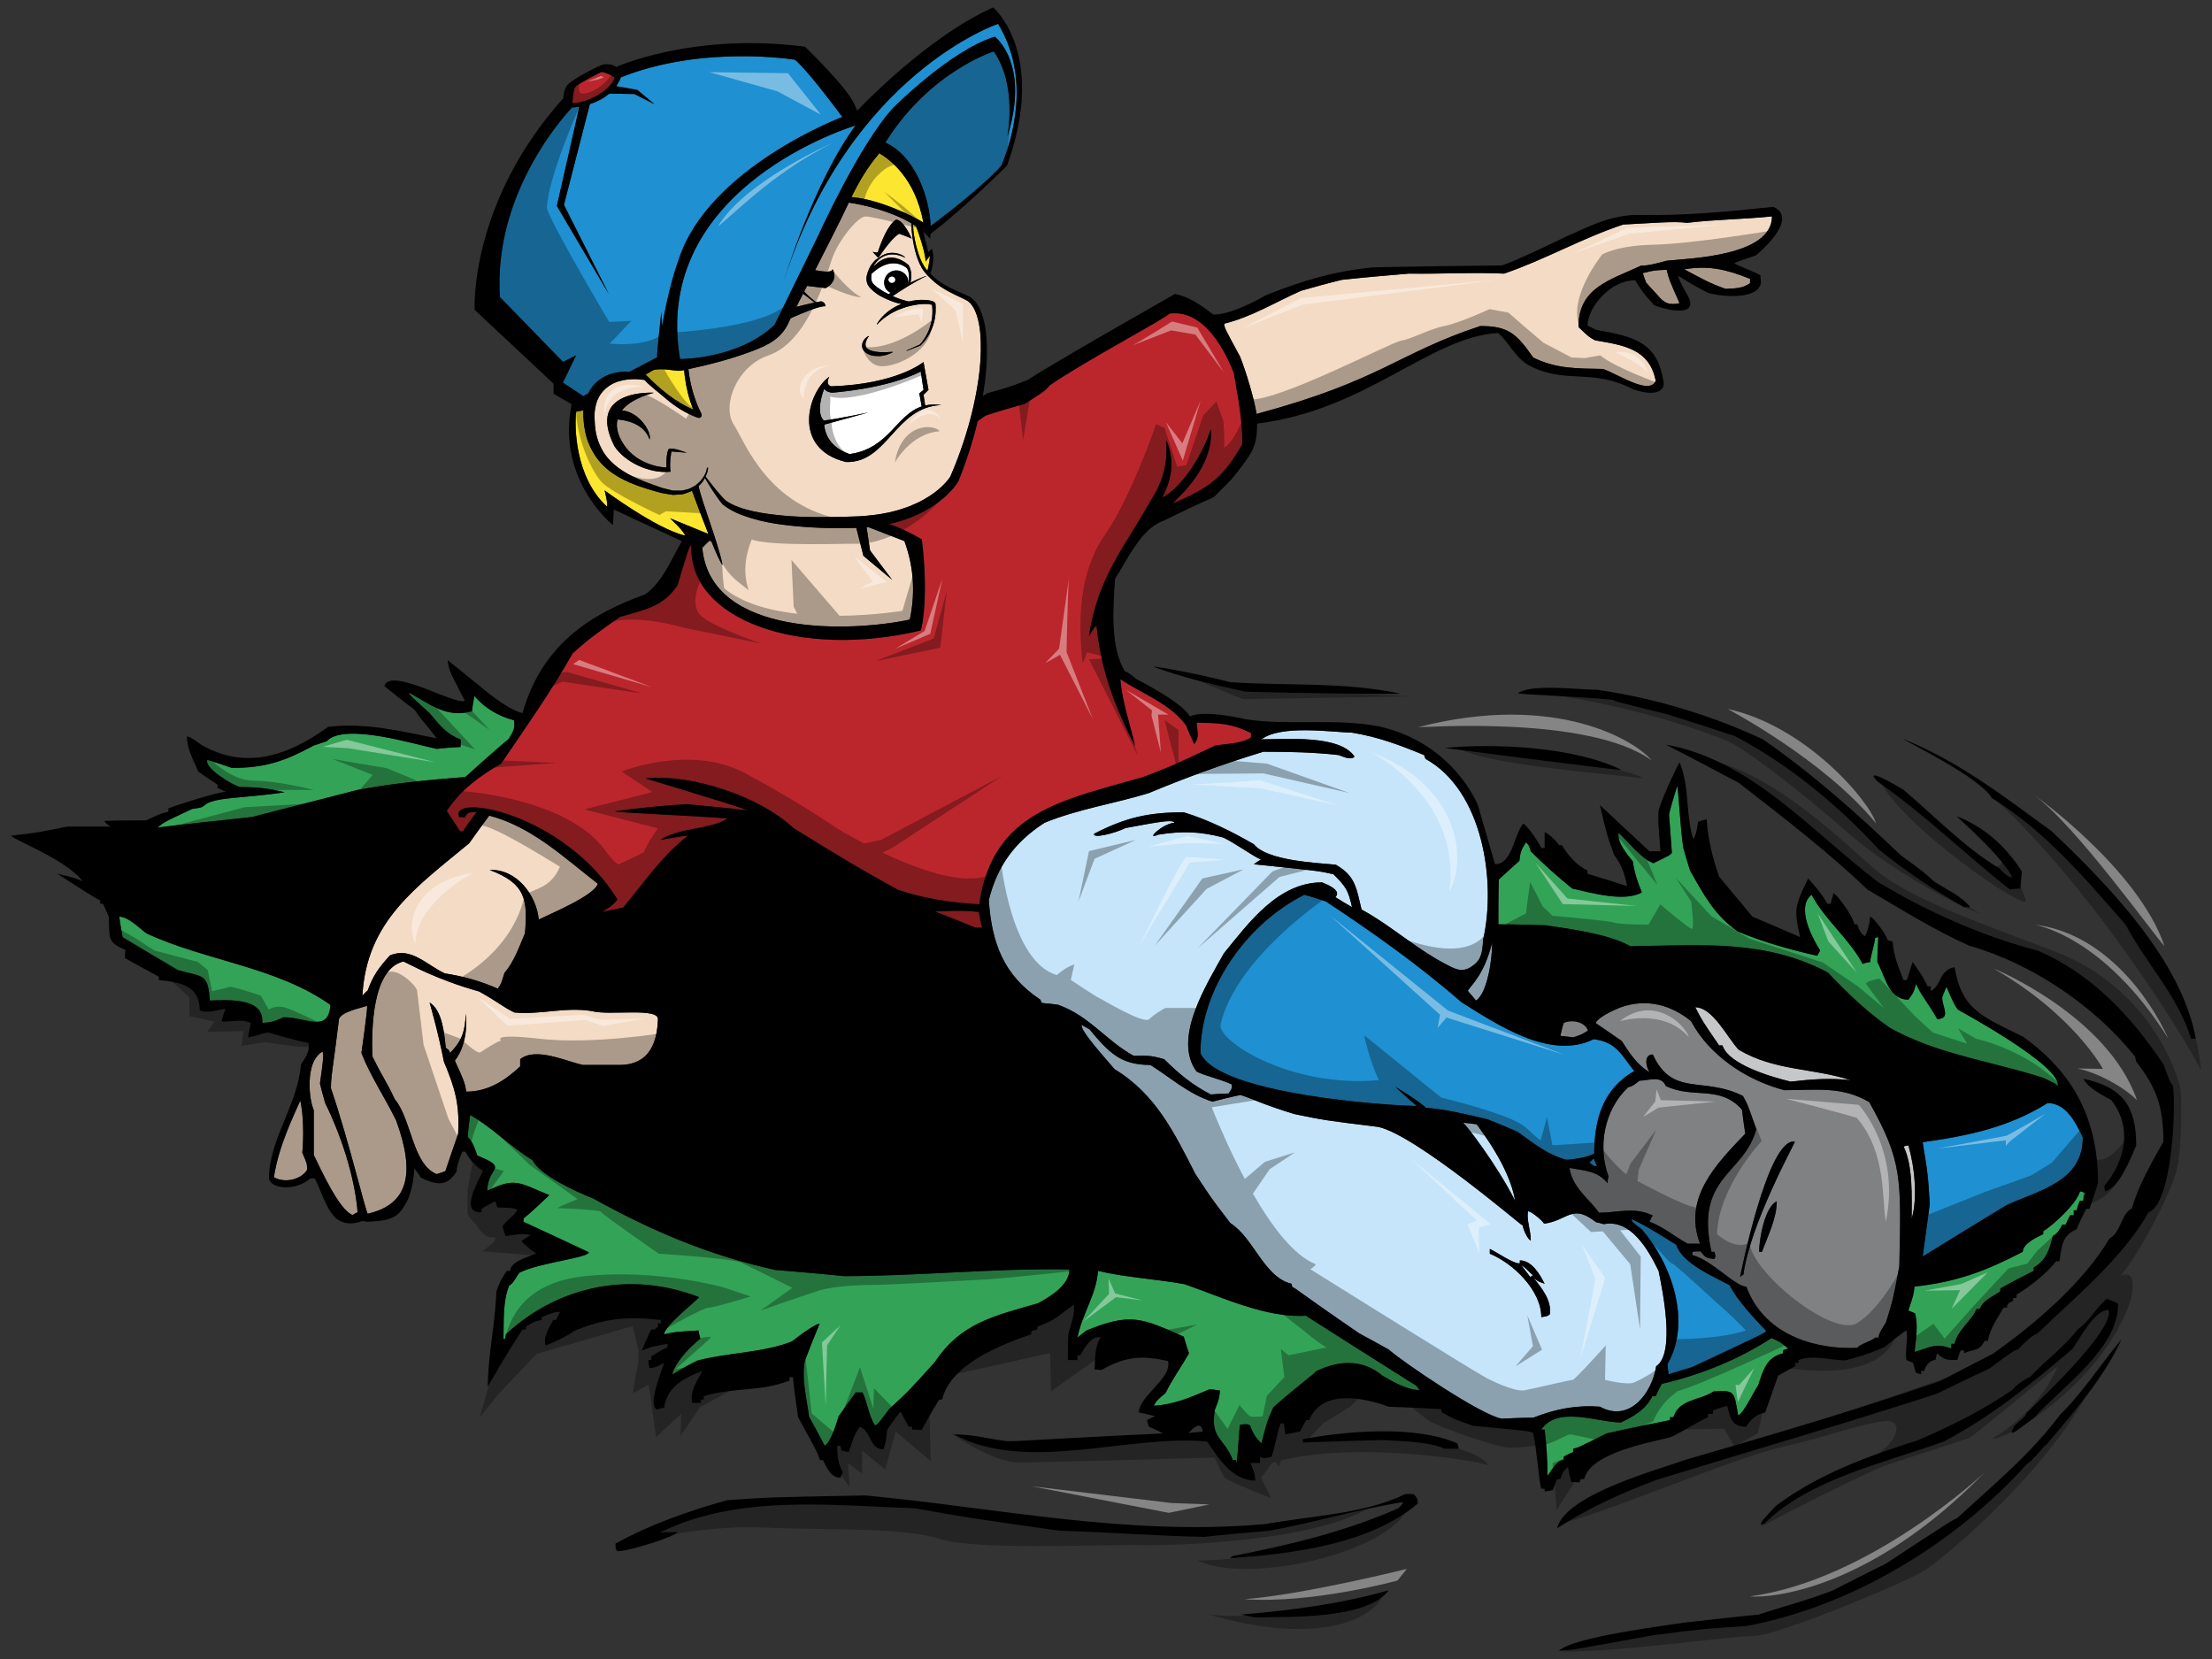
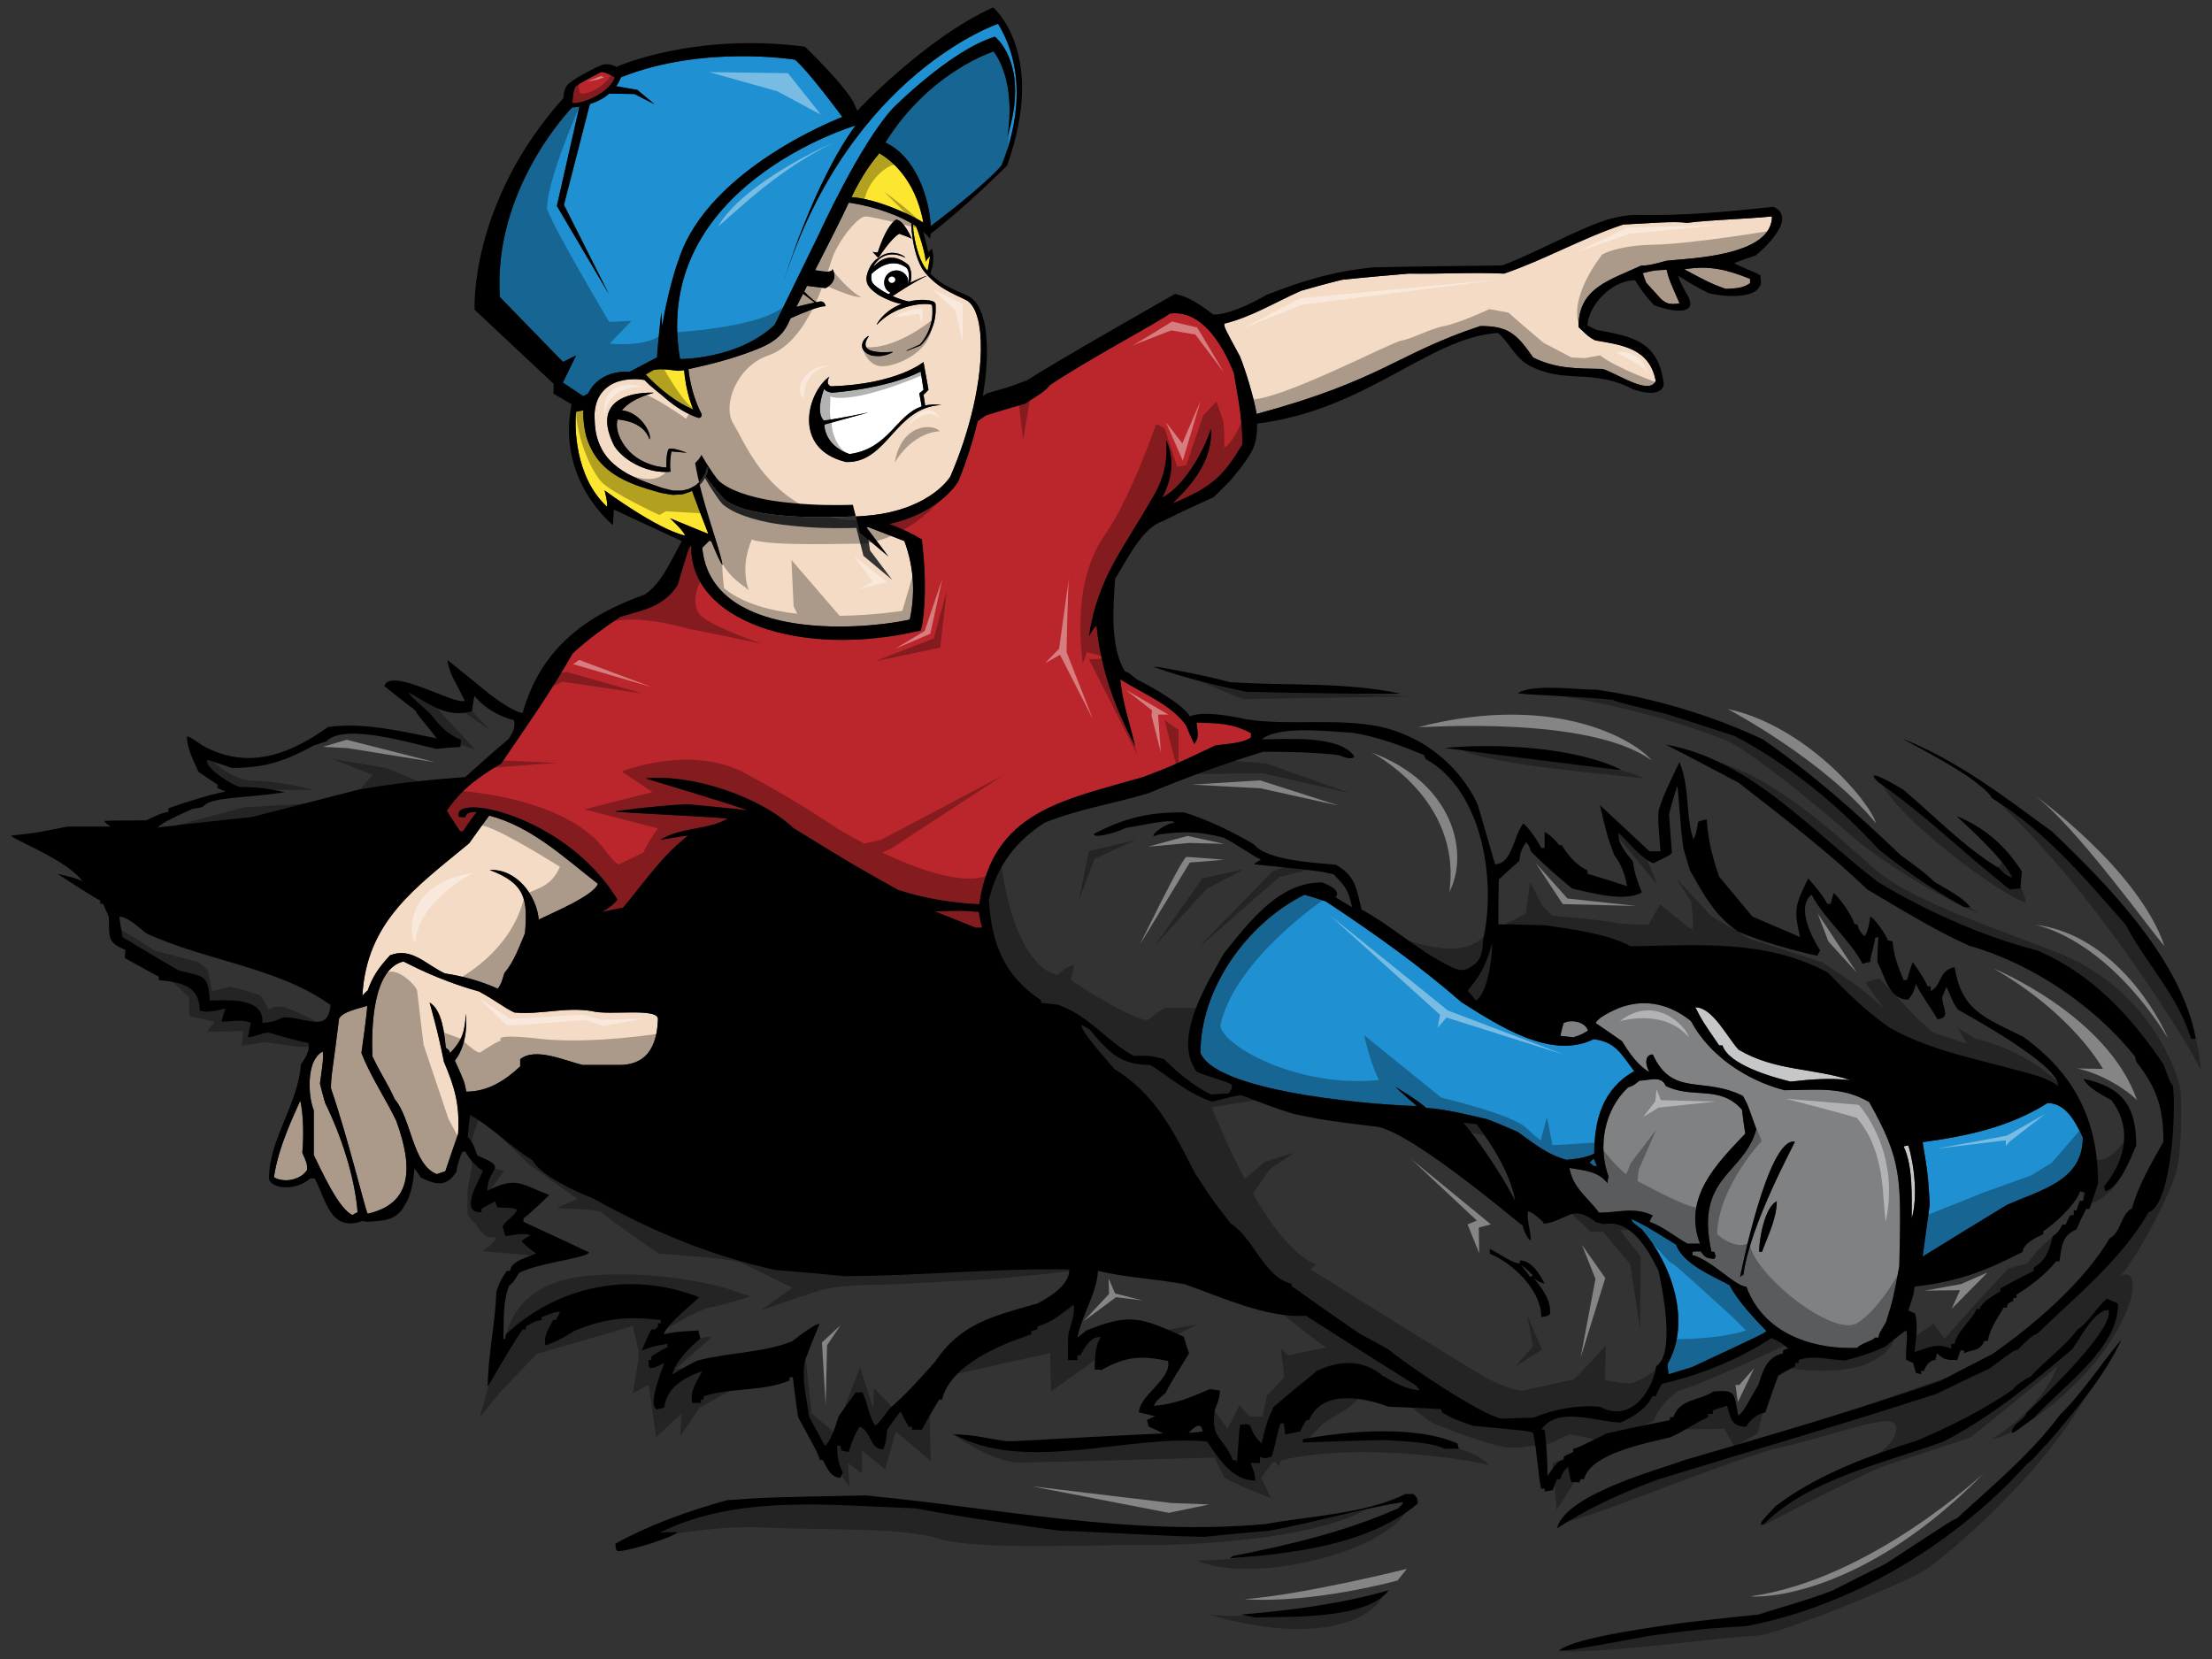
<svg xmlns="http://www.w3.org/2000/svg" version="1.1" id="Layer_1" x="0px" y="0px" width="200px" height="150px" viewBox="0 0 200 150" style="enable-background:new 0 0 200 150;" xml:space="preserve">
  <rect x="0" y="0" width="200" height="150" fill="#333333" stroke="none" />
  <path id="color9" style="fill:#808183;" d="M153.708,112.449h-1.118c-1.122-0.602-2.285-1.592-3.449-1.98  c0.085-0.217,0.17-0.39,0.301-0.562c-1.638-0.819-3.191-0.258-4.869-0.258c-0.906-1.294-2.37-2.198-2.673-4.053  c1.379,0.26,2.542,0.26,3.449,1.38c0-0.215,0.041-0.43,0.085-0.604c-0.991-2.713-0.388-6.033,1.769-8.058  c0.429-0.129,0.429-0.129,1.033-0.604c0.819,0,1.982-0.516,2.37,0.476c2.412,1.207,4.915-0.131,6.897,2.154  c0.087,0.691,0.172,1.424,0.301,2.157C155.261,105.167,152.116,108.27,153.708,112.449z M171.727,114.477  c-0.562,3.016-0.562,3.016-1.207,5.086c-0.604,0.991-0.604,0.991-0.689,1.379h-0.303c-0.131,0.259-1.492,0.62-1.577,0.922  c-3.367,0.169-8.33-0.874-10.061-5.534c-0.991,0-3.213-2.47-4.873-2.844v-0.302c0.218-0.042,0.477-0.042,0.736-0.042  c0.473,0.601,0.516,0.601,1.248,0.688c0.131-0.216,0.131-0.216,0-0.646h-0.259c-1.525-6.871,2.922-6.931,4.052-11.078  c-0.776-2.242-0.776-2.242-1.205-3.016c-3.621-1.811-6.381,0.129-8.148-3.75c-0.819,0-0.645,1.078-0.301,1.595  c-1.078-0.602-1.854-1.769-2.499-2.803c-0.821-0.56-1.597-1.121-2.372-1.638c0.344-0.688,2.283-1.421,2.283-1.421  c2.329-0.82,4.527-0.216,6.337,1.248c1.652,3.1,4.986,5.347,8.446,6.249c2.889,0,5.174-0.386,7.673,1.078  C172.01,105.011,171.897,106.47,171.727,114.477z M160.649,108.615c-1.078,0.516-1.595,3.362-1.595,4.569h0.257  C159.832,111.762,160.649,110.167,160.649,108.615z M162.287,103.228c-2.455-0.476-4.958,12.24-4.958,12.24  c0.087-0.086,0.174-0.173,0.303-0.217C158.233,110.683,162.287,103.356,162.287,103.228z M143.58,93.184  c-0.259-0.819-1.508-1.033-2.196-0.691c-0.131,0.388-0.218,0.778-0.303,1.164c0.388,0.043,0.776,0.087,1.163,0.131  C142.933,93.572,142.933,93.572,143.58,93.184z" />
  <path id="color8" style="fill:#1F90D1;" d="M144.097,104.737c0.087,0.215,0.174,0.43,0.303,0.689h-0.303  c-0.127-0.129-0.257-0.216-0.386-0.302C143.839,104.994,143.97,104.866,144.097,104.737z M144.097,93.96  c-3.921,1.939-8.749-1.336-11.982-3.36c-3.793-3.321-8.058-6.338-12.239-9.097c-0.647-0.216-1.294-0.43-1.941-0.603  c-5.172,2.587-9.396,8.449-9.396,14.31c1.609,3.781,17.421,4.786,19.57,4.786c-0.649-0.516-1.943-1.725-1.943-1.725  s2.244,1.336,2.76,1.897c1.854,0.129,3.751,0.603,5.562,1.033c0.904,0.346,1.808,0.734,2.715,1.123  c1.508,1.076,2.673,2.067,4.438,2.542c0.865-0.086,1.725-0.173,2.503-0.56c0-3.061,0.774-5.863,3.619-7.457  C146.554,95.298,146.123,94.219,144.097,93.96z M185.131,99.735c-3.492,2.199-7.241,2.976-11.293,3.537  c0.475,2.887,0.475,2.887,0.647,5.602c-0.214,1.552-0.431,3.147-0.647,4.741c2.499-1.552,5.043-3.104,7.588-4.655  c3.059-1.38,6.895-2.155,6.895-6.121C187.676,101.502,186.813,99.735,185.131,99.735z M151.554,112.538  c-2.802-1.725-2.802-1.725-4.05-2.33c0.085,0.302,0.085,0.302,0.948,0.95c2.673,3.104,4.527,8.321,2.327,12.156  c0,0.301,0.043,0.603,0.087,0.947c0.689-0.216,1.379-0.431,2.113-0.646c6.551-3.061,6.551-3.061,6.723-3.275  c-1.035-1.078-2.629-2.758-3.318-4.139C154.961,115.426,152.116,114.263,151.554,112.538z" />
-   <path id="color7" style="fill:#33A457;" d="M184.743,97.452c-4.697-1.509-9.57-2.112-13.881-4.525  c-2.153-1.511-3.791-3.105-5.603-5.002c-5.688-3.014-11.505-2.455-17.842-2.369c-1.982-1.121-5.389-1.553-7.673-1.897  c-1.423-0.042-2.845-0.086-4.268-0.086c0-1.379,0-2.716,0.044-4.05c0.605-0.562,1.209-1.122,1.854-1.683  c0.087-0.775,0.172-1.034,0.604-1.68c0.259,0.257,0.259,0.257,0.431,0.818c1.207,1.207,2.416,2.284,3.749,3.362  c1.723,0.388,4.742,1.249,6.294,0.345c-0.388-0.905-0.69-1.852-0.819-2.802c-0.516-0.646-1.423-1.682-1.292-2.585  c1.033,0.948,1.939,2.24,3.146,2.757c1.508-0.732,1.508-0.732,1.68-0.947c-0.085-1.162-0.172-2.328-0.259-3.492  c0.218-0.863,0.475-1.724,0.734-2.542c0.129,0.259,0.259,3.706,0.56,5.602c0.174,0.647,0.39,1.336,0.603,2.026  c1.292,2.284,2.198,4.009,4.311,5.518c2.242,0.948,4.869,1.68,7.196,2.198c0.089-0.173,0.172-0.345,0.259-0.474  c-0.732-1.163-2.196-3.922-0.776-5.044c1.25,2.329,3.405,3.967,4.612,6.25c0.216-0.087,0.431-0.129,0.691-0.172  c0-0.475,0.473-1.853,0.431-2.156c0.085-0.042,0.172-0.086,0.303-0.086c-0.044,0.734-0.087,1.466-0.087,2.242  c0.732,1.38,1.033,3.406,2.802,3.406c0.475-0.648,0.475-0.648,0.688-1.423c0.475,1.036,0.861,1.379,1.939,3.191  c1.252-0.087,0.431-1.078,0.431-1.984c0.131-0.345,0.259-0.648,0.388-0.948c0.69,1.594,0.69,1.594,1.035,2.069  c0.131,0.085,9.57,5.173,9.01,6.941C185.907,98.01,185.907,98.01,184.743,97.452z M188.063,107.711  c-0.261,1.077-2.37,3.016-3.32,3.62v0.258c-0.562,0.259-1.854,0.861-1.854,1.596c-3.405,1.767-5.947,2.715-9.786,3.146  c-0.083,0.732-0.083,0.732-0.558,2.155c0.174,0.087,0.388,0.172,0.603,0.259c0.301,0.991,0.085,2.457-0.046,3.493  c1.425-0.391,1.856-0.863,3.322-0.304v-0.431h0.301c0.301-1.293,1.551-2.069,1.982-3.146h0.301c0.216-0.732,1.207-1.163,1.854-1.594  v-0.261c0.991-0.559,1.982-1.075,3.017-1.594v-0.302c1.12-0.646,1.423-1.596,1.725-2.844c0.431-0.216,0.643-0.604,0.861-1.035h0.303  c0.131-0.301,0.259-0.605,0.431-0.862h0.301v-0.432h0.257c0.087-0.302,0.174-0.602,0.305-0.861h0.299  c0.044-0.259,0.087-0.517,0.174-0.733C188.362,107.797,188.192,107.752,188.063,107.711z M46.472,65.127  c-1.423-0.39-2.63-1.08-3.578-2.199c-0.086,0.43-0.173,0.905-0.215,1.378c-2.284,0.647-3.75-0.603-5.689-1.68  c0.041,0.215,0.041,0.215,1.851,1.853c0.949,1.119,1.467,1.852,2.846,2.412c-0.043,0.217-0.043,0.432-0.043,0.647  c-0.732,0.043-1.465,0.088-2.155,0.174c-1.939-0.389-8.361-2.414-9.955-0.69c-0.389,0.129-0.777,0.258-1.164,0.387  c-2.63,1.423-4.398,2.026-7.414,2.026c-0.734-0.258-1.467-0.516-2.199-0.731c-0.345,0.688,2.155,2.24,2.932,2.457  c1.507,0,2.629,0.127,4.05,0.473c-3.621,0.558-6.49,0.409-7.283,1.207c-0.216,0.172-0.216,0.172-1.08,0.303  c-2.499,1.163-2.499,1.163-3.145,1.678c2.846-0.344,5.69-0.645,8.534-0.948c3.188-0.819,6.379-1.637,9.568-2.456  c3.275-0.604,6.379-0.905,9.74-1.163c1.294-1.164,2.587-2.328,3.924-3.449C46.385,66.16,46.602,65.858,46.472,65.127z   M150.264,125.122c-0.218,0.348-0.39,0.734-0.562,1.121h-0.303c-0.601,1.209-1.682,1.81-2.845,2.372  c-2.069,0-5.73-1.552-7.196,0.647h0.301c0.172,1.421,0.259,2.758,0.259,4.179c0.344-0.429,0.819-1.421,1.466-1.421v-0.303  c0.255-0.17,0.558-0.301,0.861-0.43v-0.302c0.429-0.086,0.429-0.086,3.017-1.38c1.895-0.43,3.793-0.819,5.732-1.205v-0.26h0.303  c0.558-1.681,2.327-1.465,3.621-2.328c2.068-0.172,1.852,0.13,2.24,2.156c0.475-0.129,1.379-2.112,1.812-2.715  c0.429-1.294,0.732-2.543,2.24-2.889v-0.258c0.129-0.086,0.303-0.131,0.475-0.173c-0.73-0.604-0.73-0.604-1.51-0.95  C157.115,122.968,153.754,124.306,150.264,125.122z M118.065,118.959c-3.492,0.259-7.716-1.723-10.947-2.843  c-2.544-0.475-5.346-0.605-7.845-1.208c-0.131,2.155-1.424,3.836-1.854,6.035c0.258-0.216,0.515-0.431,0.818-0.647  c4.008-1.638,4.999-1.119,8.794,0.561c0.129,0.473,0.301,0.99,0.475,1.509c-0.691,1.206-1.51,2.328-2.115,3.577  c-0.817,0.69-0.817,0.69-1.075,1.164c1.896-0.131,3.234-0.732,5.086-1.51c0.301,0.043,0.603,0.085,0.906,0.131  c-0.087,0.776-0.087,0.776-0.475,1.767c-0.388,2.672,0.776,2.371,1.638,4.526h0.301v0.257c0.131,0,0.216-2.629,0.346-3.448  c0.599-0.086,0.599-0.086,0.902,0.044c0.261,0.732,0.52,1.122,1.035,1.637c0.518-2.026,0.518-2.026,1.08-3.275  c2.713-2.369,3.619-2.93,3.834-3.233c2.069-1.035,4.266-1.121,6.034,0.387c0.993,0.561,2.198,1.292,3.363,1.292  c-0.131-0.128-0.218-0.257-0.305-0.387C124.701,123.184,121.383,121.073,118.065,118.959z M76.298,115.383  c-2.068-0.216-4.137-0.387-6.205-0.561c-5.906-1.293-11.207-3.535-16.465-6.466c-1.552-0.603-4.828-2.111-5.475-3.448  c-1.982-1.207-3.707-3.018-5.646-4.095c-0.086,0.647-0.174,1.294-0.216,1.984c0.473,0.475,0.646,1.033,0.863,1.681  c2.973,1.207,0.905,0.992,0.905,3.189c2.543-1.25,2.845-0.733,5.603,0.388c0,0-1.639,1.595-2.328,2.112v0.303  c1.94,0.905,3.922,1.807,5.905,2.757c-0.043,0.516-4.396,0.905-6.294,1.854c-0.602,0.949-0.602,0.949-0.904,1.162  c-0.603,1.424-0.475,3.32-0.519,4.83c0.174,0,0.174,0,0.218-0.432c4.784-4.44,11.333-5.733,17.456-3.362  c0.045,0.129-3.147,2.586-3.147,3.362c0.991-0.216,0.991-0.216,3.104-0.345c0.043,0.216,0.088,0.476,0.171,0.733  c-0.904,0.734-2.24,2.069-2.541,3.233c0.345-0.131,0.605-0.431,2.283-1.249c2.803-0.733,5.906-0.69,8.534-1.725  c1.035-0.818,2.242-1.637,2.501-1.594c-0.473,1.12-0.905,2.241-1.336,3.36c-0.301,1.681,0.172,3.363,0.39,5.045  c0.473,0.863,0.947,1.723,1.421,2.626c0.56-0.386,1.034-1.981,1.25-2.672c0.516-0.733,1.033-1.465,1.551-2.154h0.605  c0.473,0.949,0.515,1.982,1.12,2.974c0.257-0.087,0.257-0.087,1.291-1.466c1.811-1.68,1.811-1.68,4.14-4.265  c2.326-3.493,5.258-4.141,9.309-5.302c1.12-0.604,2.846-1.639,2.846-3.061C89.875,114.649,83.109,115.383,76.298,115.383z   M10.783,82.884c0.086,0.602,0.173,1.206,0.302,1.852c1.637,0.991,3.319,1.983,5,2.976c2.284,0.646,2.715,0.257,2.888,2.757  c1.465-0.045,4.957-0.345,4.741,2.025c0.905-0.085,0.905-0.085,1.941-0.517c2.025,0,4.05,1.467,4.222-1.119  c-4.871-3.449-11.249-3.967-16.636-6.466C12.593,83.919,11.602,82.884,10.783,82.884z" />
  <path id="color6" style="fill:#C6C7C9;" d="M172.847,110.167c0-1.939,0.131-4.741-0.732-6.508c0.129-0.043,0.259-0.086,0.431-0.086  C173.104,105.384,173.405,108.356,172.847,110.167z M153.279,91.073c0.645,1.248,0.645,1.248,2.155,3.447h0.303  c0.56,1.768,4.568,2.888,6.163,3.276c1.895-0.215,3.534-0.344,5.431-0.13c-3.449-1.121-6.854-0.818-10.13-2.757  C156.209,93.874,154.874,91.073,153.279,91.073z" />
-   <path id="color5" style="fill:#C6E5FA;" d="M133.516,101.65c0.301,0.474,2.932,3.738,3.481,6.926  c-1.649-3.261-4.512-6.987-4.727-7.073L133.516,101.65z M133.45,90.469c1.08-0.689,1.5-4.028,1.459-5.236  c-0.733,2.968-1.896,3.8-2.199,4.361C132.843,89.723,133.324,90.298,133.45,90.469z M138.365,115.468  c0.085-0.086,0.172-0.129,0.259-0.173c-0.259-0.129-0.558-0.602-1.078-0.904C137.805,114.735,138.066,115.081,138.365,115.468z   M149.745,123.529c-0.39,2.456-2.416,5.129-5.087,3.662c-2.155-0.172-4.052,0.216-6.035,0.991c-0.948,0-1.895,0.045-2.845,0.087  c-1.852-0.302-8.965-5.127-10.215-6.249c-0.904-0.518-1.808-0.992-2.673-1.466c-5.473-3.75-5.688-4.053-6.035-4.182  c-0.042-0.13-0.085-0.216-0.085-0.3c-2.499-0.604-3.405-4.139-5.518-5.476c-1.723-2.242-1.723-2.242-3.189-4.481  c-1.895-3.708-3.576-7.198-7.284-9.441c-0.604-0.732-3.189-3.534-2.973-4.009c0.216,0.13,0.43,0.26,0.69,0.388  c1.767,2.111,2.801,3.233,5.516,3.233c1.853,1.164,3.448,2.63,5.604,3.319c0.821-0.215,1.68-0.431,2.542-0.603  c0.991,0.303,2.028,0.862,4.873,1.725c2.713,0.559,2.713,0.559,7.584,1.161c3.403,0.735,12.888,8.881,13.06,8.923  c0.087,0.517,0.56,1.38,0.732,1.337c0-0.905-0.388-1.81-0.257-2.631c0.299,0,1.248,0.778,1.464,1.122  c2.198-0.302,2.501-1.853,4.699-0.131c0.214,0.044,0.431,0.087,0.689,0.173c2.414-0.475,3.965,2.199,4.958,4.224  C150.305,116.59,151.512,122.365,149.745,123.529z M138.668,115.555c0.388,0.302,0.388,0.302,0.991,0.518  c-0.431-0.864-1.165-2.113-2.242-2.113v0.258c-0.475,0.13-2.198-1.076-2.716-1.294v0.433c2.113,0.861,4.657,3.316,4.657,5.731  c0.56-0.087,0.56-0.087,0.774-0.259C140.306,117.582,139.4,116.46,138.668,115.555z M105.264,95.77  c1.248,1.25,2.586,2.372,4.224,3.189c0.516-0.042,1.033-0.086,1.593-0.086c0.303-0.431,0.303-0.431,0.303-0.819  c-0.991-0.473-2.283-0.731-3.189-1.163c-2.24-3.017,0.991-8.017,2.457-10.689c2.283-2.803,4.913-6.422,8.88-6.422  c0.301,0.13,1.852,0.69,1.207,1.336c0.473,0.302,0.991,0.604,1.506,0.905c-0.344-1.551-0.56-1.854-1.68-2.976  c-1.336-0.302-1.336-0.302-7.198-0.903c0.216-0.174,0.433-0.303,0.645-0.431c-0.688-0.259-2.24-1.424-3.403-1.983  c-2.155-0.561-3.706-0.605-5.906-0.259c-1.206,0.56,0.387-0.992,1.466-1.078c0-0.432-2.845,0.216-4.396,0.475  c-0.948,0.473-3.019,0.991-2.845,0.517c2.845-1.466,4.914-1.938,8.104-1.938c2.24,0.687,4.311,1.722,6.335,2.886  c1.207,1.508,5.69,1.68,7.412,1.852c1.812,1.036,1.856,2.156,2.331,4.053c2.845,1.551,5,3.662,8.059,5.172  c0.737,0.352,1.287,0.499,2.157-0.217c0.449-0.384,0.706-0.787,0.774-2.24c1.207-5.301-0.042-13.491-5.213-16.336  c-0.042-0.13-0.089-0.259-0.129-0.345c-2.2-0.904-4.139-1.639-6.511-2.026c-1.852-0.045-6.42-0.734-8.189,0.604  c2.198,0,7.071-0.432,8.407,1.551c-0.259,0.387-1.078,0-1.423-0.129c-2.242-0.257-4.525-0.301-6.81-0.301  c-3.536,1.076-6.982,2.328-10.388,3.749c-3.103,0.948-6.336,1.424-9.397,2.672c-2.672,1.723-4.267,3.878-5.043,6.984  c0.26,3.878,1.337,6.809,4.655,9.008c0.045,0.085,0.088,0.173,0.131,0.302c0.473,0.042,0.99,0.086,1.508,0.172  c2.845,1.034,4.309,3.234,6.811,4.611C103.626,95.425,104.101,95.425,105.264,95.77z" />
  <path id="color4" style="fill:#BB262C;" d="M88.497,82.453c0.086,0.474,0.171,0.947,0.302,1.422h-0.603  c-1.249-0.519-2.458-0.99-3.664-1.466C87.073,82.323,87.073,82.323,88.497,82.453z M108.194,65.34  c0.043,0.861,0.303,1.25-0.216,1.94c-0.257-0.56-0.518-1.12-0.732-1.682c-1.381-1.939-3.967-2.887-5.949-4.181  c0.172,2.07,0.863,3.967,1.335,6.035c-1.853-3.578-3.059-6.766-3.49-10.862c-0.171,0-0.69,0.949-0.69,0.949  c0.821-5.388,3.147-7.931,5.649-12.371c1.909-2.922,1.205-5.431,1.377-5.302c0.72,1.704,0.532,3.32-0.389,5.13  c1.983-1.077,3.709-4.095,4.399-6.208c0.241,3.496-2.889,6.079-3.451,6.724c3.451-1.422,4.593-2.44,6.283-5.332  c0.038-2.442-0.506-4.797-0.765-6.477c-0.214-0.474-2.157-5.869-5.819-5.347c-0.346,0.432-7.758,4.353-10.861,6.51  c-0.346,0.559-1.595,1.206-2.199,1.637c-1.209,0.346-2.414,0.691-3.578,1.077c-0.331,0.241-0.54,0.392-0.699,0.5  c-0.441,1.833-1.021,3.631-1.725,5.382l-0.01,0.025l-0.015,0.025c-0.277,0.458-0.602,0.821-0.954,1.167  c-0.35,0.345-0.733,0.65-1.133,0.927c-0.401,0.276-0.816,0.53-1.252,0.743c-0.431,0.221-0.877,0.415-1.332,0.573  c-0.453,0.17-0.92,0.293-1.386,0.41c-0.068,0.016-0.137,0.023-0.205,0.038c1.307,0.49,1.966,0.818,2.961,1.401  c0.595,4.912,0.073,7.807-0.099,8.236c-10.927,2.59-20.966-0.935-20.744-7.682l-0.017-0.008c-0.199,0.16-0.227,0.252-1.234,3.607  c-1.291,1.939-2.973,2.196-5.172,2.844c-1.509,1.034-2.974,2.069-4.31,3.32c-1.982,3.49-4.267,6.723-6.465,9.955  c-1.94,1.121-3.665,2.372-4.913,4.268c0.388,0.604,0.774,1.205,1.205,1.853h0.259c0.389-0.603,0.82-1.208,1.25-1.766  c-0.517,0.085-0.819-0.088-1.078,0.516c-0.173-0.044-0.345-0.044-0.517-0.044c-0.904-2.241,9.562-0.304,14.31,7.457  c-0.387,0.517-0.82,0.776-1.38,1.122c0.603-0.13,1.25-0.259,1.896-0.388c1.983-2.371,3.491-4.655,5.863-6.51  c-0.646,0.045-2.501,0.39-2.501,0.39c1.767-1.165,4.483-0.906,6.079-1.939c-3.104-0.26-9.914-0.519-10.173-0.648  c0,0,3.277-0.475,6.51-0.645c1.81,0.171,3.663,0.343,5.517,0.56c-1.509-0.56-9.266-2.889-9.266-2.889  c4.094-0.429,10.3,1.595,13.36,4.483c5.389,3.317,5.389,3.317,9.485,5.604c2.369,0.775,4.827,1.163,7.326,1.292  c1.207-8.405,7.543-9.397,14.827-11.507c2.588-0.992,2.588-0.992,6.509-2.846c1.033-0.172,2.412-0.172,3.233-0.734v-0.387  C111.384,65.385,110.177,65.385,108.194,65.34z M55.584,6.999c0,0-0.992-0.597-1.263-0.462c-0.366,0.184-1.885,0.953-2.269,1.282  c-0.174,0.148-0.306,1.157-0.296,1.501C52.756,9.386,55.122,8.381,55.584,6.999z" />
  <path id="color3" style="fill:#FDE62F;" d="M83.484,20.124c-0.863-0.575-4.075-2.127-6.499-2.305  c0.672-1.37,1.429-2.674,2.429-3.849c0.027-0.046,0.047-0.08,0.072-0.124C80.382,14.359,82.755,16.067,83.484,20.124z M83.71,23.66  c-0.108-1.062-0.659-2.611-0.883-3.207c-0.091-0.061-0.188-0.118-0.283-0.177c0.013,0.203,0.023,0.406,0.044,0.607  c0.07,0.559,0.18,1.114,0.333,1.655c0.155,0.538,0.348,1.072,0.636,1.539c0.086,0.141,0.193,0.274,0.306,0.403  c0.14-0.589,0.224-1.329,0.224-1.329S83.787,23.447,83.71,23.66z M62.568,44.375c-0.124,0.071-0.255,0.134-0.405,0.17  c-0.13,0.043-0.263,0.087-0.4,0.133c-0.139,0.027-0.287,0.025-0.435,0.039c-0.15,0.01-0.303,0.019-0.459,0.029  c-0.154-0.007-0.307-0.046-0.465-0.069c-0.313-0.056-0.654-0.101-0.958-0.201c-0.629-0.176-1.294-0.377-1.975-0.63  c-0.679-0.255-1.373-0.577-2.023-1.019c-0.649-0.44-1.245-1.017-1.684-1.708c-0.439-0.687-0.752-1.467-0.881-2.251  c-0.084-0.396-0.11-0.769-0.142-1.182c-0.009-0.174-0.007-0.378,0.006-0.59c-0.22,0.047-0.455,0.096-0.656,0.136  c-0.149,1.303-0.127,5.881,2.777,8.566c0.143-0.114-0.2-1.457-0.2-1.457s4.691,3.484,7.262,4.084  c-0.027-0.351-1.35-1.566-1.35-1.566l3.469,1.421C63.487,46.861,62.897,45.271,62.568,44.375z M62.686,37.037  c-0.406-0.992-0.647-2.036-0.781-3.084c-0.019-0.163-0.03-0.327-0.045-0.491c-0.035,0.007-0.071,0.016-0.106,0.023  c-0.254,0.029-0.412,0.043-0.412,0.043c-0.246,0.007-1.732-0.294-2.313-0.044c-0.052,0.023-0.3,0.17-0.648,0.382  c0.651,0.677,1.345,1.307,2.084,1.866C61.158,36.255,61.903,36.698,62.686,37.037z" />
  <path id="color2" style="fill:#1F90D1;" d="M90.551,14.953c-0.881,1.118-4.056,3.722-6.403,5.486  c-0.086-2.379-1.303-6.28-4.097-7.55c0.047-0.077,0.08-0.13,0.082-0.13c3.986-6.318,9.714-8.11,9.714-8.11  c2.167,3.064,1.237,7.697,1.237,7.697c2.078-6.628-1.135-9.029-1.135-9.029c-4.024,1.229-9.198,6.445-9.198,6.445  c-3.002,3.249-6.68,11.355-6.68,11.355l-4.031,8.249c-3.309,3.146-8.553,3.094-8.553,3.094  C58.82,16.837,77.351,11.349,77.351,11.349c-3.792,5.162-6.465,13.993-6.465,13.993C76.891,6.617,90.242,2.156,90.242,2.156  C93.254,7.093,91.481,12.711,90.551,14.953z M76.16,10.575c0,0-3.013-4.104-4.281-5.174c0,0-8.331-1.371-15.746,1.596  c0,0-0.095,0.347-0.42,0.796l1.91,0.335l1.555,1.296l-1.814-0.921l-2.272-0.04c-0.414,0.354-0.982,0.701-1.758,0.948l-2.344,9.112  l4.054,8.054l-4.695-7.953l2.035-8.984c-0.211,0.036-0.433,0.066-0.667,0.086c0,0-7.161,7.289-6.521,17.13l5.706,5.868l1.186-0.589  l-1.195,2.458l1.841,1.222l0.435-0.228c0.214-0.423,0.492-0.805,0.84-1.092c0.575-0.495,1.258-0.742,1.873-0.835  c0.364-0.066,0.703-0.059,1.021-0.031l2.514-1.319c-0.033-0.386,0.377-4.084,0.377-4.084l0.074,1.26c0,0,0.558-3.467,1.512-6.051  C64.074,15.151,76.16,10.575,76.16,10.575z" />
  <path id="color1" style="fill:#F4DBC5;" d="M160.218,19.566c0,3.622-7.542,3.792-9.527,4.009c-0.846,0.232-1.723,0.473-2.283,0.43  c-2.847,1.336-5.688,1.984-5.688,5.561c0.948,0.906,0.948,0.906,1.508,1.208c2.497,0.43,4.915,0.733,5.475,3.662  c-0.565,1.351-3.451-0.646-4.786-1.077c-2.283-0.043-4.224,0-6.292-1.033c-1.551-2.242-2.329-2.845-4.784-2.845  c-7.528,2.48-8.872,4.889-20.221,7.947c-0.257-1.51-0.941-3.766-1.501-5.189c-1.425-2.627-1.425-2.627-1.425-2.973  c2.457-0.604,4.612-1.941,6.941-2.973c1.205-0.346,2.455-0.69,3.706-0.993c1.983-0.214,4.009-0.388,6.035-0.56  c2.887,0.044,5.773-0.129,8.62,0c3.664-1.249,7.115-3.234,10.775-4.438c2.334-0.107,4.599-0.324,5.762-0.153  C155.031,19.845,157.675,19.826,160.218,19.566z M33.241,89.564c0.474-1.337,1.033-2.111,2.026-3.188  c1.938-0.779,3.275,0.863,4.956,1.637c1.681,0.259,3.233,0.691,4.785,1.379c0.301-0.431,0.301-0.431,0.602-1.423  c0.863-0.991,1.336-2.372,1.854-3.577c0.258-3.061,0.062-4.507-3.189-5.733c2.408-0.114,4.223,2.241,4.439,4.483  c1.033-0.516,5-2.157,5.345-3.233c-3.059-2.371-5.991-5.172-9.827-6.164c-0.602,0.819-1.207,1.638-1.81,2.5  c-4.8,3.984-9.284,7.026-9.656,13.792C32.894,89.866,33.067,89.692,33.241,89.564z M78.529,47.666  c-0.058,0.005-0.116,0.014-0.174,0.018l0.313,2.087l2,2.657l-2.6-2.171l-0.642-2.527l-1.085,0.022  c-1.87,0.023-3.747-0.077-5.615-0.316c-0.934-0.12-1.864-0.304-2.776-0.575c-0.904-0.282-1.821-0.62-2.587-1.243l-0.019-0.015  l-0.004-0.005c-0.35-0.399-0.622-0.819-0.904-1.24c-0.248-0.374-0.476-0.759-0.7-1.146c-0.018,0.031-0.025,0.06-0.046,0.092  c-0.092,0.144-0.181,0.315-0.337,0.454c-0.06,0.062-0.123,0.128-0.188,0.194c0.286,1.437,1.753,5.061,2.169,7.139  c-0.169-0.148-0.565-1.032-1.015-2.137l-0.183-0.068l-0.64,0.639c0.745,8.17,13.628,7.603,18.762,6.495  c0.455-2.091,0.463-4.514-0.486-7.099C81.68,48.888,79.696,48.121,78.529,47.666z M152.288,24.35  c1.207,0.647,2.414,1.338,3.749,1.768c0.861-0.043,1.553-0.043,2.196-0.516v-0.388C156.209,24.394,154.527,23.962,152.288,24.35z   M148.536,24.695c0.087,0.258,0.174,0.56,0.303,0.862l1.294,1.422c0.695,0.768,1.721,0.432,1.721,0.432  c-0.948-2.155-0.948-2.155-1.163-3.016C149.571,24.436,149.571,24.436,148.536,24.695z M53.499,91.417  c-2.458-0.387-4.57,0.347-6.984,0.131c-1.077-0.517-1.336-0.862-3.189-1.897c-3.966-1.12-6.25-2.457-6.854-2.715  c-2.844,0.69-2.888,6.208-2.801,8.577c0.992,2.027,1.292,2.285,2.026,3.881c1.507,1.766,1.594,5.905,3.792,6.767  c0.259-0.086,0.517-0.173,0.776-0.259c0.388-1.162,0.777-2.283,1.164-3.404c0.129-2.63-0.26-4.053-1.293-6.507  c-0.538-2.777-1.294-5.347-1.294-5.347c1.164,0.69,1.337,2.89,1.467,4.096c0.302,0.215,0.302,0.215,0.387,0.473  c1.121-1.163,1.337-1.98,1.423-3.534c0,0,0.346,2.501-0.991,4.223c0.863,1.897,0.863,1.897,1.035,2.803  c1.938,0,3.492-0.992,4.87-2.283V95.77c1.379-1.121,4.137,0.173,5.646,0.517h3.103c1.965,0.07,3.59-0.816,3.706-4.095  C59.632,91.048,55.063,91.859,53.499,91.417z M27.15,99.51c-0.561,1.293-1.975,4.137-2.385,6.932c1.044,0.596,2.534,0.149,3-0.671  c0-0.561,0-0.561-0.431-1.551C27.464,102.84,27.451,100.845,27.15,99.51z M32.679,95.209c0,0,0.561-3.921,0.518-4.266  c-0.647,0.215-2.241,0.517-2.543,1.163c-0.561,4.655-0.732,5.086-0.732,6.292c1.594,4.655,3.107,11.041,3.323,11.342  c3.66-0.834,4.341-3.597,2.581-8.409C34.877,99.348,33.499,97.324,32.679,95.209z M28.93,97.968  c0.301-2.155,0.301-2.155,0.258-2.886c-0.387,0.128-0.734,0.731-0.734,0.731c-0.645,1.122-0.558,3.406-0.084,4.571v4.049  c0.639,1.281,2.294,5.003,3.534,5.432c0.042-0.088,0.43-0.259,0.43-0.259c-0.258-3.234-1.509-6.981-2.932-9.871  C29.231,99.132,29.059,98.529,28.93,97.968z M88.629,30.083c0.194,2.217-0.127,4.477-0.614,6.664  c-0.497,2.178-1.208,4.309-2.096,6.356c-0.451,0.668-1.142,1.275-1.87,1.744c-0.371,0.239-0.755,0.46-1.16,0.642  c-0.4,0.19-0.813,0.357-1.238,0.49c-0.419,0.149-0.854,0.255-1.288,0.356c-0.437,0.096-0.877,0.171-1.323,0.223  c-0.44,0.057-0.902,0.094-1.333,0.124l-1.385,0.045c-1.84,0.039-3.682,0.063-5.505-0.106c-0.91-0.089-1.817-0.196-2.703-0.389  c-0.876-0.198-1.75-0.47-2.481-0.956c-0.663-0.644-1.247-1.43-1.837-2.184c0.101-0.205,0.168-0.401,0.196-0.524  c0.024-0.176,0.037-0.27,0.037-0.27l-0.1-0.015c0,0-0.019,0.093-0.055,0.267c-0.008,0.092-0.066,0.182-0.115,0.294  c-0.047,0.113-0.107,0.239-0.213,0.366c-0.096,0.129-0.188,0.283-0.343,0.403c-0.144,0.128-0.285,0.284-0.491,0.375  c-0.191,0.112-0.392,0.232-0.64,0.272c-0.118,0.031-0.24,0.063-0.364,0.096c-0.127,0.016-0.263,0.003-0.397,0.006  c-0.134,0-0.272,0-0.412,0.001c-0.139-0.016-0.279-0.064-0.422-0.094c-0.286-0.073-0.575-0.124-0.886-0.249  c-0.613-0.22-1.259-0.441-1.899-0.719c-1.274-0.544-2.549-1.37-3.236-2.605c-0.335-0.612-0.564-1.285-0.632-1.984  c-0.054-0.337-0.047-0.711-0.068-1.026c-0.003-0.396,0.029-0.676,0.1-0.962c0.238-1.226,1.194-2.02,2.19-2.272  c0.494-0.147,0.991-0.168,1.431-0.173c0.296,0.018,0.559,0.044,0.804,0.075c0.577,0.62,1.294,1.143,1.932,1.694  c0.847,0.722,1.806,1.343,2.884,1.722c0.066,0.022,0.143,0.02,0.209-0.015c0.128-0.068,0.178-0.226,0.11-0.355  c-0.558-1.082-0.911-2.283-1.108-3.503c-0.026-0.172-0.042-0.346-0.063-0.519c1.968-0.425,3.91-0.924,5.808-1.646  c1.464-0.557,2.651-1.15,3.303-2.677c0.022-0.05,0.071-0.153,0.133-0.28c1.236-0.553,2.632-1.12,3.152-1.086  c-0.054-0.443-0.431-0.442-0.431-0.442s-0.155,0.029-0.395,0.078c-0.177-0.112-0.596-0.417-1.102-0.969  c0.085-0.167,0.17-0.333,0.259-0.508c0.974,0.118,1.678,0.204,1.678,0.204s1.249-0.589,0.619-1.731  c-0.004,0.317-0.644,0.282-1.572,0.108c1.161-2.273,2.401-4.709,2.816-5.622c0.075-0.164,0.155-0.323,0.232-0.485  c1.237,0.163,3.775,0.753,5.662,1.869c0.005,0.237,0.011,0.475,0.029,0.709c0.054,0.569,0.148,1.135,0.287,1.691  c0.142,0.555,0.32,1.108,0.613,1.618c0.307,0.525,0.73,0.904,1.165,1.298c0.445,0.376,0.948,0.679,1.458,0.943  c0.501,0.27,1.053,0.49,1.519,0.75c0.387,0.266,0.665,0.766,0.831,1.272C88.481,28.984,88.573,29.532,88.629,30.083z M62.097,40.936  c0,0-1.261-0.508-1.626-0.344c-0.276,0.41-0.211,1.676-0.211,1.676s-2.559-0.03-3.91-2.148c-0.217-0.341-0.747-1.233-0.519-2.194  c0.77,0.063,2.414,0.367,2.899,1.812c0.239-0.556-0.876-2.499-2.498-2.63c0.465-0.598,1.337-1.169,2.895-1.598  c0,0-6.212-0.386-3.582,4.819c0.923,1.424,3.137,2.522,5.089,2.323c-0.14-0.749,0.074-1.836,0.074-1.836L62.097,40.936z   M78.896,22.765l0.521,0.563c0,0,1.132-1.778,1.887-2.193c0.917,0.326,1.132,0.444,1.132,0.444s-0.737-1.719-1.42-1.719  c-0.773,0.504-1.348,2.045-1.654,2.963C79.165,22.854,78.896,22.765,78.896,22.765z M78.344,25.281  c-0.002,0.059,0.021,0.164,0.04,0.248c0.03,0.106,0.019,0.075,0.073,0.208c0.183,0.319,0.366,0.453,0.561,0.624  c0.194,0.161,0.392,0.307,0.611,0.418c0.43,0.232,0.875,0.419,1.304,0.563c0.194,0.066,0.392,0.099,0.58,0.132  c-0.923,0.364-1.737,0.987-2.238,1.829c-0.005,0.008-0.004,0.019,0.003,0.025c0.008,0.008,0.021,0.008,0.029-0.001  c0.573-0.588,1.239-1.042,1.973-1.341c0.732-0.291,1.513-0.482,2.299-0.504c0.195-0.003,0.392,0.009,0.568,0.047  c0.042,0.011,0.082,0.023,0.113,0.036c0.016,0.017,0.014,0.008,0.011-0.002l0.026,0.281c0.025,0.395,0.006,0.795-0.071,1.186  c-0.161,0.775-0.516,1.53-1.057,2.121l-1.189,0.533c-0.01,0.004-0.015,0.016-0.011,0.026c0.004,0.011,0.016,0.016,0.027,0.012  l1.225-0.481l0.015-0.01c0.603-0.579,1.024-1.332,1.23-2.148c0.102-0.408,0.142-0.831,0.135-1.253l-0.014-0.317  c0.015-0.088-0.129-0.229-0.178-0.239c-0.061-0.031-0.119-0.05-0.175-0.068c-0.221-0.061-0.435-0.083-0.649-0.092  c-0.472-0.022-0.948,0.033-1.41,0.146c-0.435-0.088-0.949-0.258-1.469-0.49c0.591-0.397,2.103-1.39,3.095-1.827  c-0.135,0-0.769,0.268-1.487,0.608c0.097-0.352,0.175-0.981-0.163-1.588c-1.627-1.367-2.779-0.304-3.161,0.153  c0.032-0.081,0.061-0.158,0.094-0.226c0.375-0.538,1.234-1.334,2.772-0.587c-0.208-0.337-1.545-0.842-2.451,0.076  c-0.006-0.009-0.014-0.017-0.025-0.014l-0.007,0.002c0,0-0.137,0.04-0.286,0.201c-0.146,0.158-0.364,0.392-0.509,0.739  c-0.078,0.171-0.155,0.363-0.206,0.593C78.347,25.017,78.331,25.142,78.344,25.281z M77.95,31.17  c-0.021,0.134,0.002,0.326,0.101,0.46c0.191,0.298,0.487,0.424,0.736,0.506c0.267,0.059,0.513,0.053,0.745,0.061  c0.226-0.012,0.436-0.071,0.61-0.109c0.347-0.108,0.564-0.235,0.564-0.235l-0.004-0.041c0,0-0.228,0.013-0.57,0.032  c-0.34,0.004-0.803,0.015-1.238-0.104c-0.215-0.051-0.434-0.142-0.549-0.311c-0.121-0.165-0.104-0.376-0.054-0.532  c0.107-0.321,0.27-0.49,0.27-0.49l-0.031-0.026c0,0-0.062,0.023-0.151,0.089c-0.081,0.071-0.225,0.163-0.319,0.352  C78.012,30.914,77.962,31.027,77.95,31.17z M85.119,36.623c-0.563-0.082-1.042-0.056-1.469,0.039l-0.147-0.966l0.447-0.447  l-0.45-2.52c0,0-2.357,2.01-8.353,2.201c0,0-0.569-0.112-0.158-0.871c-1.931,1.33-3.468,6.504,1.507,7.716  C80.275,41.878,80.908,36.781,85.119,36.623z M72.607,26.559c-0.224,0.439-0.427,0.837-0.604,1.187  c0.646-0.171,1.245-0.305,1.658-0.391L72.607,26.559z" />
  <path id="fill" style="fill:#FFFFFF;" d="M78.858,25.525c-0.112-0.251-0.098-0.522-0.053-0.77c1.575-1.467,2.713-0.875,3.132-0.56  c0.356,0.311,0.233,1.166,0.181,1.452c-0.01,0.005-0.019,0.009-0.029,0.014c0.033-0.193,0.036-0.389-0.046-0.567  c-0.253-0.552-0.906-0.795-1.458-0.541c-0.552,0.253-0.795,0.906-0.541,1.458c0.096,0.21,0.279,0.364,0.488,0.465  c-0.071,0.041-0.14,0.081-0.202,0.119c-0.151-0.077-0.302-0.154-0.449-0.242C79.501,26.112,79.085,25.867,78.858,25.525z   M80.323,25.29c0,0.166,0.142,0.301,0.317,0.301c0.175,0,0.317-0.135,0.317-0.301c0-0.166-0.142-0.301-0.317-0.301  C80.464,24.989,80.323,25.124,80.323,25.29z M83.502,35.249c0,0-0.128-0.829-0.255-1.658c-3.126,1.595-8.037,1.914-8.037,1.914  s-0.497-0.052-0.694-0.344c-0.22,0.577-0.726,2.141-0.036,2.867c1.292-0.155,4.054-0.739,4.054-0.739l-4.002,1.101  c0,0-0.044,1.88,2.277,2.666c3.56-0.482,4.216-3.541,6.525-4.305l-0.213-1.183L83.502,35.249z" />
-   <path id="outline" d="M150.691,64.566c-4.568-1.123-4.568-1.123-4.869-1.294c-2.932-0.302-8.533-0.473-8.577-0.603  c1.292-0.862,5.516-0.303,7.154-0.303c5.128,0.734,10.302,2.285,14.999,4.485c4.483,3.104,8.535,6.723,12.457,10.472  c2.07,1.511,2.07,1.511,3.061,2.415c1.035,0.647,2.501,1.335,3.233,2.284h-0.56c-2.76-1.551-5.259-3.232-7.716-5.215  c-3.664-4.008-8.189-7.715-13.017-10.259C154.787,65.858,152.717,65.211,150.691,64.566z M181.724,80.426  c0.303-0.042,0.603-0.086,0.95-0.086c0.044-0.516,0.085-1.034,0.131-1.55c-1.423-2.242-3.363-4.01-5.906-5  c0.475,0.473,4.224,3.749,5.043,5.558c-0.56-0.128-0.819-0.472-1.207-0.86c-3.104-1.853-5.864-4.742-8.62-7.069  c-2.327-1.423-3.362-1.725-2.283-0.691C173.968,73.573,177.759,77.323,181.724,80.426z M157.329,115.468  c0.087-0.086,0.174-0.173,0.303-0.217c0.601-4.568,4.655-11.896,4.655-12.024C159.832,102.753,157.329,115.468,157.329,115.468z   M127.071,135.081c-3.619,1.809-8.662,1.981-12.627,2.715c-12.372,1.121-23.966-1.423-36.205-2.587  c-8.881,0.174-8.881,0.174-12.501,0.432c-3.534,0.991-6.853,2.155-10.086,3.921c0,0.475,0,0.475,0.172,0.69  c1.122,0,5.258-1.336,5.43-1.725c-0.559,0-1.076,0-1.595,0.045c7.025-3.49,15.519-2.457,23.061-2.198  c4.871,0.863,4.871,0.863,13.06,2.026c4.353,0.128,8.749,0.475,13.104,0.559c1.937-0.215,3.921-0.387,5.904-0.559  c4.009-0.733,8.061-1.939,12.025-2.586c0.042,0.13,0.042,0.13-0.388,0.56c-4.788,2.112-9.827,3.318-14.956,4.309  c-0.087,0.045-0.174,0.131-0.259,0.217c5.603-0.429,12.544-1.208,16.982-4.956c0-0.432-0.085-0.56-0.388-0.862H127.071z   M117.806,130.123v0.302c2.414-0.085,4.828-0.172,7.283-0.217c1.424,0.087,4.183,0.132,5.518,0.778h1.292  c-0.044-0.174-0.085-0.345-0.129-0.475C127.978,128.83,121.684,129.391,117.806,130.123z M130.607,67.626  c0,0,15.905,2.067,15.992,1.983C142.33,67.495,135.047,67.194,130.607,67.626z M113.497,146.242  c3.017-0.085,10.085,0.218,12.067-2.456c-4.396,1.249-8.792,1.809-13.361,2.197C112.634,146.072,113.066,146.157,113.497,146.242z   M159.054,113.184h0.257c0.52-1.422,1.337-3.017,1.337-4.569C159.571,109.131,159.054,111.977,159.054,113.184z M183.234,127.752  c-0.216,0.69-1.335,0.949-1.335,1.811c0.303-0.088,0.303-0.088,2.026-1.381c2.501-2.8,7.586-6.207,7.586-10.258  c-0.129-0.215-0.819-0.343-0.991-0.517c-0.991,0.821-1.551,2.026-2.673,2.802c-1.207,1.595-2.889,2.759-4.266,4.267  c-0.605,0.258-1.468,0.907-1.597,1.164c-2.671,1.854-5.558,3.276-8.533,4.567c-4.483,1.425-9.05,3.061-12.888,5.951  c-1.292,1.379-1.292,1.379-1.379,1.724c0.087-0.044,0.174-0.087,0.303-0.087c4.095-4.095,11.076-5.56,16.25-7.456  c4.311-2.241,7.973-5.259,11.638-8.363c0.69-0.948,1.982-3.536,3.274-3.536C191.251,120.295,183.667,127.32,183.234,127.752z   M176.942,137.278c-0.516,0.216-0.516,0.216-6.422,4.095c-1.638,0.819-3.276,1.639-4.871,2.456  c-2.758,1.036-4.871,1.551-6.636,2.155c-2.285,0.218-4.527,0.477-6.769,0.734c-1.638,0.257-10.041,1.293-11.291,2.543  c1.292-0.087,1.292-0.087,8.318-1.381c4.612-0.602,4.612-0.602,8.62-0.86c9.525-1.769,18.877-7.458,25.343-14.612  c0.863-0.646,1.551-1.683,1.812-1.811c2.412-2.844,5.213-6.077,6.765-9.481c-1.895,2.241-3.449,4.741-5.562,6.81  C183.58,131.503,180.173,134.304,176.942,137.278z M190.347,107.711c1.336-0.389,2.283-2.974,2.802-4.138  c0-3.449-1.122-5.259-4.786-6.035c0.518,0.904,1.638,1.422,2.544,1.941c1.895,2.455,1.292,5.429-0.647,7.757  C190.26,107.368,190.303,107.539,190.347,107.711z M195.647,96.288c-2.974-4.438-6.507-8.232-11.42-10.344  c-4.871-1.249-10.132-3.576-14.439-6.207c-5.949-4.526-11.509-11.078-19.182-12.414c2.198,1.119,4.396,2.286,6.594,3.449  c3.878,3.017,8.104,6.249,11.638,9.653c3.017,1.768,6.033,3.664,9.224,5.088c5.647,1.595,11.38,5.472,15.001,10.043  c0,0.128,0.04,0.256,0.085,0.431c1.852,2.368,2.457,4.136,2.457,7.24c-1.078,1.939-2.242,3.879-2.845,6.034  c-0.991,0.473-0.991,2.198-2.026,2.715c-2.329,3.966-6.81,7.803-10.561,10.431c-1.593,0.821-3.189,1.638-4.74,2.459  c-7.586,2.627-15.431,4.912-23.145,7.153c-2.155,0.819-10.733,3.061-11.509,6.164c2.976-1.899,5.734-3.148,9.054-4.395  c8.401-2.588,16.895-5.045,25.256-7.76c1.595-0.776,3.189-1.553,4.784-2.285c2.198-1.637,2.198-1.637,2.586-1.723  c0.516-0.518,1.078-1.164,1.769-1.466c3.449-3.319,7.669-6.766,10.041-10.948c2.07-0.689,2.501-9.18,2.2-11.421  C196.165,97.753,196.165,97.753,195.647,96.288z M185.517,75.168c-4.438-3.233-8.359-6.293-13.446-8.362  c-0.042,0.086,7.154,3.577,8.015,5.345c4.786,2.931,8.45,7.284,12.113,11.466c1.856,3.533,4.699,6.379,5.906,10.3h0.431  C197.242,86.806,190.606,79.996,185.517,75.168z M104.315,60.298c2.715,0.992,5.517,1.638,8.319,2.242  c4.353,0.128,14.008,0.258,13.964,0.171c-5.043-1.076-10.3-0.689-15.387-1.033C109.227,61.116,104.315,60.168,104.315,60.298z   M138.668,115.555c0.732,0.905,1.638,2.027,1.464,3.274c-0.214,0.172-0.214,0.172-0.774,0.259c0-2.415-2.544-4.87-4.657-5.731  v-0.433c0.518,0.218,2.242,1.424,2.716,1.294v-0.258c1.076,0,1.81,1.249,2.242,2.113  C139.055,115.856,139.055,115.856,138.668,115.555z M138.624,115.295c-0.259-0.129-0.558-0.602-1.078-0.904  c0.259,0.344,0.52,0.689,0.819,1.077C138.45,115.383,138.537,115.34,138.624,115.295z M78.788,32.137  c0.267,0.059,0.513,0.053,0.745,0.061c0.226-0.012,0.436-0.071,0.61-0.109c0.347-0.108,0.564-0.235,0.564-0.235l-0.004-0.041  c0,0-0.228,0.013-0.57,0.032c-0.34,0.004-0.803,0.015-1.238-0.104c-0.215-0.051-0.434-0.142-0.549-0.311  c-0.121-0.165-0.104-0.376-0.054-0.532c0.107-0.321,0.27-0.49,0.27-0.49l-0.031-0.026c0,0-0.062,0.023-0.151,0.089  c-0.081,0.071-0.225,0.163-0.319,0.352c-0.048,0.091-0.098,0.204-0.11,0.348c-0.021,0.134,0.002,0.326,0.101,0.46  C78.243,31.929,78.538,32.055,78.788,32.137z M85.119,36.623c-4.21,0.158-4.843,5.255-8.623,5.151  c-4.976-1.212-3.438-6.386-1.507-7.716c-0.412,0.76,0.158,0.871,0.158,0.871c5.996-0.191,8.353-2.201,8.353-2.201l0.45,2.52  l-0.447,0.447l0.147,0.966C84.077,36.567,84.555,36.541,85.119,36.623z M83.333,36.751l-0.213-1.183l0.383-0.319  c0,0-0.128-0.829-0.255-1.658c-3.126,1.595-8.037,1.914-8.037,1.914s-0.497-0.052-0.694-0.344c-0.22,0.577-0.726,2.141-0.036,2.867  c1.292-0.155,4.054-0.739,4.054-0.739l-4.002,1.101c0,0-0.044,1.88,2.277,2.666C80.368,40.573,81.025,37.515,83.333,36.751z   M81.304,21.135c0.917,0.326,1.132,0.444,1.132,0.444s-0.737-1.719-1.42-1.719c-0.773,0.504-1.348,2.045-1.654,2.963  c-0.198,0.03-0.467-0.059-0.467-0.059l0.521,0.563C79.417,23.328,80.549,21.55,81.304,21.135z M60.471,40.592  c-0.276,0.41-0.211,1.676-0.211,1.676s-2.559-0.03-3.91-2.148c-0.217-0.341-0.747-1.233-0.519-2.194  c0.77,0.063,2.414,0.367,2.899,1.812c0.239-0.556-0.876-2.499-2.498-2.63c0.465-0.598,1.337-1.169,2.895-1.598  c0,0-6.212-0.386-3.582,4.819c0.923,1.424,3.137,2.522,5.089,2.323c-0.14-0.749,0.074-1.836,0.074-1.836l1.389,0.118  C62.097,40.936,60.837,40.428,60.471,40.592z M140.779,133.743c-0.129,0.302-0.257,0.648-0.388,0.992  c-0.259,0.043-0.516,0.085-0.732,0.127v-0.258h-0.301c-0.218-0.603-0.39-3.447-0.734-5.041c-0.346-0.172-0.346-0.172-5.429-0.647  c-1.727-0.602-1.727-0.602-2.804-1.208c-0.042-0.13-0.087-0.215-0.087-0.302c-1.593-0.087-3.187-0.171-4.741-0.216  c-2.111-0.775-5.991-1.68-7.198,1.209h-0.259c-0.214,0.343-0.386,0.688-0.56,1.033c-0.475,0.087-0.906,0.172-1.337,0.26  c-0.042-0.346-0.083-0.691-0.127-0.992h-0.303c-0.344,0.947-0.475,2.11-0.819,3.016c-0.473,0.086-0.56,0.217-1.035,0v0.56h-0.861  c0.386,0.95,0.386,0.95,0.431,1.595c-2.069,0-3.32-2.024-4.353-3.533c-7.071-0.691-16.294,2.929-22.888-0.646  c1.722,0,3.103,0.387,4.826,0.646c4.699-0.259,9.397-0.517,14.095-0.734c-0.43-0.214-0.861-0.43-1.291-0.602  c-0.087-0.217-0.131-0.431-0.174-0.602c0.215-0.131,0.475-0.26,0.732-0.347c-0.517-0.128-0.989-0.257-1.464-0.344  c0-1.508,3.017-3.061,2.629-4.655c-2.415-0.515-3.793-0.429-6.034,0.82c-0.217-0.044-0.431-0.044-0.602-0.044  c0.042-0.948,0-2.112,0.558-2.931c-0.905-0.128-1.507,1.035-1.852,1.639h-0.258v0.43h-0.865c0-0.777,0-1.551,0.045-2.328  c0.173-0.776,0.647-1.896,0.474-2.673c-1.292,0.951-1.768,1.466-3.276,1.983v0.258c-0.215,0.043-0.387,0.086-0.559,0.173v0.258  c-2.76,0.948-7.284,2.716-8.062,5.906h-0.258c-0.559,0.905-1.077,1.808-1.595,2.758c-0.3-0.043-0.602-0.043-0.861-0.043v-0.259  H82.16c-0.258-0.474-0.516-0.95-0.732-1.381c-0.432,0.518-0.82,1.079-1.208,1.64c-0.13,1.162-0.13,1.162-0.345,1.766  c-1.248,0.085-1.078-1.681-2.155-2.025c-0.473,0.776-0.473,0.776-0.992,2.284c-0.215-0.043-0.43-0.086-0.645-0.129  c-0.043-0.173-0.087-0.302-0.087-0.433h-0.3c0,0.907,0.086,1.638,0.515,2.415c-0.084,0.129-0.171,0.301-0.215,0.476  c-0.861,0-1.248-0.906-1.594-1.596h-0.259c-0.257-0.733-0.257-0.733-1.981-3.88c-0.172-1.206-0.346-2.413-0.475-3.621h-0.302v0.302  c-2.501,1.035-5.171,0.603-7.757,1.422v0.304h-0.259v0.302h-0.776c-0.258-1.036,0.43-1.94,0.904-2.889  c-1.722,0.648-3.19,1.465-3.447,3.318c-0.216,0.042-0.431,0.086-0.647,0.174c-0.906-0.432,0.474-3.578,0.647-4.223  c-0.819,0.429-0.819,0.429-1.336,0.473c-0.045-0.259-0.087-0.517-0.087-0.733h0.26v-0.302c0.647-0.475,1.466-0.863,1.466-0.863  v-0.302c-0.518,0.086-0.992,0.173-1.466,0.302l-0.863,0.303c0,0,0.645-1.552,0.863-1.897h0.301l0.301-0.258v-0.302h0.26v-0.301  c-2.975-0.347-5.044-0.172-7.844,0.991c-0.562,0.431-2.2,1.248-2.587,1.292c-0.215-0.861,0.345-1.55,0.691-2.283h0.258  c0.128-0.26,0.258-0.519,0.387-0.733c-0.474,0-0.474,0-1.681,0.473v0.26c-0.647,0.131-0.647,0.131-1.423,0.602v0.258h-0.301  c-1.206,1.767-3.148,5.174-3.148,5.174c0-2.759,0.69-5.734,0.778-8.62c0.345-0.951,0.345-0.951,0.947-1.855h0.301  c0-0.989,2.327-1.422,2.327-1.595c-0.431-0.258-1.292-0.991-1.292-1.12c0.258-0.172,0.517-0.345,0.82-0.518  c-0.733-0.215-1.509,0-2.285,0.087c-0.087-0.302-0.174-0.604-0.258-0.863c0.387-0.646,1.034-0.902,1.335-1.508  c-0.389-0.174-0.389-0.174-1.81-0.217c-0.086-0.215-0.13-0.387-0.174-0.56c-0.43,0.216-0.862,0.43-1.249,0.69v0.301  c-2.069,0.129-0.259-2.844,0.129-3.749c-0.258-0.086-1.163-0.863-1.596-1.725h-0.258c-0.259,0.476-0.604,1.682-0.517,1.768  c-0.905,1.468-1.853,1.251-3.276,0.562c-0.043-0.175-0.518-0.735-0.561-0.819c-0.138,2.402-0.837,3.264-0.837,3.264  c-0.732,1.465-1.92,1.475-3.429,1.563c0,0-0.561-0.131-0.605,0c-2.758,0.817-3.102-1.939-4.138-3.923h-0.387  c-1.28,1.134-3.491,1.01-3.749,0.042c0-3.575,2.629-6.723,2.888-10.343c0.43-0.647,0.818-1.163,0.69-1.94  c-1.208-0.214-3.621-0.948-3.621-0.948c-0.561,0.044-1.25,0.388-1.854,0.431c0.086-0.431,0.173-0.862,0.258-1.295  c-0.818-0.387-1.766-0.085-2.628-0.129c0-0.258,0.344-1.163,0.344-1.163c-0.774,0.129-1.551,0.43-2.328,0.171  c-0.042-2.197-1.551-2.54-3.707-2.756v-0.303c-1.033-0.559-2.068-1.122-3.06-1.682c0-0.257,0-0.515,0.044-0.733  c-1.682-0.732-1.423-1.033-1.51-3.015c-0.172-0.39-0.345-0.778-0.517-1.163H9.059v-0.303c-0.302-0.087-3.879-2.414-3.879-2.414  c1.638,0.389,1.638,0.389,2.284,0.69C6.086,77.753,1.215,75.945,1,75.555c2.284-0.257,2.284-0.257,5.086-0.818h3.965  c-0.259-0.086-0.647-0.431-0.603-0.518c1.249-0.043,2.499-0.043,3.749-0.043c0.733-0.302,1.249-0.647,2.026-0.775v-0.303  c1.078-0.431,4.44-1.465,5.172-1.51c-0.258-0.128-0.517-0.257-0.732-0.343v-0.303c-0.474-0.302-1.725-1.163-1.725-1.163  c-0.43-1.035-1.034-2.026-1.034-3.19c0.259-0.043,1.336,0.778,1.336,0.778c4.008,2.283,7.845,0.948,11.422-1.639  c3.275-0.431,6.638,0.387,9.827,1.035c-1.035-1.38-1.81-2.157-1.853-2.416l-0.302-0.301c-0.603-0.387-2.586-2.024-2.586-2.024  c0.561-1.767,6.465,1.81,7.284,1.335c-0.301-0.56-0.56-1.077-0.819-1.595c0,0-0.733-1.25-0.733-2.069l2.888,2.328  c0,0,2.457,2.154,3.879,2.457c1.736-6.177,6.16-8.977,11.077-10.732c1.596-1.103,2.397-3.244,3.33-4.815l-6.151-2.859l-0.081,1.404  c0,0-5.131-4.04-3.74-10.93l-1.637-0.944l0.008-0.904l-7.141-6.687c0,0-0.517-9.598,8.029-19.146c0,0-0.021-0.584,0.296-1.102  c0.318-0.516,3.011-1.906,3.379-1.946c0.367-0.039,0.783,0.014,1.098,0.238c0,0,6.947-3.151,17.067-1.832  c0,0,3.95,3.786,4.522,5.318l0.209,0.469c0,0,6.118-6.564,12.281-9.338c0,0,4.929,4.098,1.259,14.305  c-0.022-0.003-3.608,3.637-6.911,6.165c-0.012,0.16-0.03,0.309-0.055,0.442c-0.171-0.222-0.38-0.427-0.604-0.625l0.449,1.827  c0,0,0.157-0.122,0.331-0.296c0.273,0.794,0.041,1.721-0.141,2.258c0.186,0.18,0.384,0.351,0.576,0.513  c0.435,0.345,0.919,0.616,1.424,0.859c0.507,0.253,1.022,0.436,1.557,0.71c0.573,0.369,0.86,0.927,1.071,1.48  c0.207,0.558,0.324,1.135,0.394,1.711c0.214,1.946,0.041,3.884-0.281,5.789c0.136-0.082,0.272-0.169,0.41-0.256  c2.111-0.602,2.111-0.602,3.663-1.206c1.897-1.293,13.299-7.769,13.299-7.769c0.714,0.15,1.615,0.413,3.467,1.863  c1.769,0.043,4.786-1.767,4.786-1.767c3.274-1.293,6.12-2.155,9.653-2.5c3.878-0.088,7.758-0.131,11.638-0.174  c0.991-0.257,5.86-2.628,5.86-2.628c2.157-0.949,3.666-1.767,6.034-1.94c4.57,0.088,8.191-0.259,12.674-0.733  c2.455,1.122-1.595,4.396-1.595,4.396c-0.647,0.217-1.294,0.432-1.941,0.69c0.216,0.215,1.941,0.819,2.37,1.12  c-0.043,0.345,0.173,0.657-0.129,1.079c-0.535,0.903-2.845,0.947-4.568,0.515c-1.982-0.992-2.414-1.42-2.758-1.552  c0.127,0.476,0.689,1.466,0.689,1.466c1.553,2.371-1.638,1.681-2.889,1.164c-0.042-0.129-0.861-0.819-1.68-2.242  c-2.155,0-4.244,2.305-4.311,4.095c0.259,0.129,0.518,0.26,0.778,0.387c3.318,0.604,5.647,1.035,6.12,4.914  c0,0-0.002,1.384-2.76,0.474c-3.759-1.954-6.122-0.429-9.402-2.154c-1.247-0.656-1.907-2.209-2.834-2.951  c-6.254,0.417-11.827,6.962-21.773,8.2c0.021,1.415-0.292,2.063-0.292,2.063c-0.303,0.993-2.161,3.119-2.161,3.119l-1.464,1.464  c-2.717,1.208-4.571,2.156-4.571,2.156c-1.983,0.646-3.275,3.578-4.352,5.214c-0.174,2.544-0.475,6.209,0.905,8.406  c0.302,0,0.816,0.562,1.119,0.733c0,0,3.967,1.981,4.743,3.319c1.335-0.648,5.043,0.258,5.043,0.258  c3.921,0.604,8.104-0.129,12.067,0.648c6.744,1.517,8.923,7.111,8.923,7.111c0.516,1.766,1.033,3.534,1.551,5.344  c1.553,0,1.682-2.587,2.544-3.665c0.214,0,1.292,1.467,1.638,2.198h0.301v-1.422c0.216,0,1.078,0.776,1.294,1.163h0.257  c0.56,0.905,1.337,1.853,2.327,2.284v0.303c1.163,0.343,2.37,0.733,3.579,1.121c-0.174-0.991-0.516-1.982-1.163-2.803  c-0.647-1.767-0.647-1.767-1.294-4.524l4.483,4.18h0.991c-0.218-2.715-0.218-2.715-0.172-3.663c0.388-1.465,1.894-4.396,1.894-4.396  c0.95,2.283,0.52,4.697,1.25,6.982c0.259-0.516,0.259-0.516,0.433-1.594c0.257-0.087,0.516-0.174,0.776-0.216  c0.127,1.895,0.518,3.405,1.12,5.171l3.017,3.623c1.423,0.602,2.845,1.206,4.311,1.852c-0.603-2.542-0.433-2.93,0.73-5.3  c0,0,1.252,1.336,1.725,2.285h0.303c0.085-0.345,0.172-0.648,0.257-0.95c0.131-0.086,1.638,1.81,1.897,2.802h0.259  c0.129,0.474,0.303,0.819,0.689,1.078c0.303-0.604,0.388-1.078,0.475-1.767c0.301,0.043,1.464,1.637,1.595,2.154  c0.131,0,0.257,0.044,0.431,0.087c0.085,1.25,0.516,2.328,0.991,3.492h0.303c0.172-0.561,0.342-1.123,0.516-1.639  c0,0,1.076,1.465,1.337,2.198h0.299v0.432c0.993-0.478,0.734-1.896,2.157-2.156c0.647,3.878,2.544,4.482,6.205,6.293  c4.612,3.32,6.768,7.5,6.768,13.275c-0.257,0.732-0.516,1.511-0.776,2.285h-0.303c-0.301,0.603-0.603,1.205-0.863,1.853  c-1.379,0.56-1.334,1.638-1.551,2.888h-0.301c-0.819,1.077-2.414,2.327-3.579,3.016v0.301h-0.301v0.261  c-0.172,0.086-0.344,0.171-0.475,0.258c-0.042,0.085-0.085,0.215-0.085,0.346h-0.303c-0.56,0.989-1.249,1.895-1.421,3.015h-0.303  c-0.518,1.035-0.989,0.69-1.852,1.121v-0.258h-0.303c-0.129,0.258-0.216,0.56-0.303,0.862c-0.904,0-1.12,0.043-1.852-0.604  c-0.044,0.173-0.085,0.388-0.131,0.604c-0.516,0-0.906,0.561-1.033,0.991h-0.259v0.302c-0.174-0.044-0.344-0.086-0.475-0.131  c-0.085-0.301-0.172-0.601-0.257-0.902c-0.218-0.086-0.431-0.175-0.603-0.26c-0.131-0.862,0.172-1.94,0-2.673  c-0.344,0.173-1.982,1.509-1.982,1.509c-1.163,0.517-2.329,0.906-3.579,1.208c-1.336-0.043-2.93-0.519-4.181-0.043v0.26h-0.303  v0.301c-0.516,0.258-1.033,0.56-1.551,0.861c-0.388,1.08-0.776,2.198-1.163,3.319c-0.819,0.172-1.335,0.646-1.723,1.294  c-1.292,0-1.423-0.733-1.725-1.896c-0.429,0.13-0.863,0.257-1.292,0.43v0.303h-0.433v0.301c-1.161,0.518-2.283,1.335-3.403,1.81  c-1.982,0.517-7.241,1.421-7.803,3.793h-0.301c-0.043,0.086-0.085,0.173-0.127,0.302c-0.259-0.043-0.518-0.043-0.734-0.043  c-0.131-0.473-0.216-0.948-0.303-1.378c-0.431,0.43-0.431,0.43-0.689,1.12H140.779z M27.765,105.771c0-0.561,0-0.561-0.431-1.551  c0.131-1.38,0.118-3.374-0.184-4.71c-0.561,1.293-1.975,4.137-2.385,6.932C25.808,107.038,27.299,106.591,27.765,105.771z   M169.01,99.649c-2.499-1.464-4.784-1.078-7.673-1.078c-3.46-0.902-6.794-3.149-8.446-6.249c-1.81-1.464-4.008-2.069-6.337-1.248  c0,0-1.939,0.732-2.283,1.421c0.776,0.517,1.551,1.078,2.372,1.638c0.645,1.034,1.421,2.2,2.499,2.803  c-0.344-0.516-0.518-1.595,0.301-1.595c1.767,3.879,4.527,1.939,8.148,3.75c0.429,0.775,0.429,0.775,1.205,3.016  c-1.13,4.147-5.577,4.206-4.052,11.078h0.259c0.131,0.43,0.131,0.43,0,0.646c-0.732-0.087-0.776-0.087-1.248-0.688  c-0.259,0-0.518,0-0.736,0.042v0.302c1.66,0.374,3.882,2.844,4.873,2.844c1.731,4.66,6.693,5.703,10.061,5.534  c0.085-0.302,1.446-0.663,1.577-0.922h0.303c0.085-0.388,0.085-0.388,0.689-1.379c0.645-2.069,0.645-2.069,1.207-5.086  C171.897,106.47,172.01,105.011,169.01,99.649z M150.778,123.314c0,0.301,0.043,0.603,0.087,0.947  c0.689-0.216,1.379-0.431,2.113-0.646c6.551-3.061,6.551-3.061,6.723-3.275c-1.035-1.078-2.629-2.758-3.318-4.139  c-1.423-0.775-4.268-1.938-4.83-3.662c-2.802-1.725-2.802-1.725-4.05-2.33c0.085,0.302,0.085,0.302,0.948,0.95  C151.124,114.263,152.978,119.479,150.778,123.314z M141.901,105.597c0.303,1.855,1.767,2.759,2.673,4.053  c1.678,0,3.231-0.561,4.869,0.258c-0.131,0.172-0.216,0.345-0.301,0.562c1.163,0.388,2.327,1.378,3.449,1.98h1.118  c-1.593-4.18,1.553-7.282,4.096-9.954c-0.129-0.733-0.214-1.466-0.301-2.157c-1.982-2.284-4.485-0.947-6.897-2.154  c-0.388-0.992-1.551-0.476-2.37-0.476c-0.603,0.476-0.603,0.476-1.033,0.604c-2.157,2.025-2.76,5.345-1.769,8.058  c-0.044,0.174-0.085,0.39-0.085,0.604C144.443,105.857,143.279,105.857,141.901,105.597z M144.097,105.426h0.303  c-0.129-0.258-0.216-0.474-0.303-0.689c-0.127,0.129-0.257,0.257-0.386,0.387C143.839,105.21,143.97,105.297,144.097,105.426z   M155.434,94.52h0.303c0.56,1.768,4.568,2.888,6.163,3.276c1.895-0.215,3.534-0.344,5.431-0.13  c-3.449-1.121-6.854-0.818-10.13-2.757c-0.991-1.036-2.327-3.836-3.921-3.836C153.924,92.322,153.924,92.322,155.434,94.52z   M172.847,110.167c0.558-1.811,0.257-4.783-0.301-6.594c-0.172,0-0.303,0.043-0.431,0.086  C172.977,105.426,172.847,108.228,172.847,110.167z M188.536,107.839c-0.174-0.043-0.344-0.087-0.473-0.129  c-0.261,1.077-2.37,3.016-3.32,3.62v0.258c-0.562,0.259-1.854,0.861-1.854,1.596c-3.405,1.767-5.947,2.715-9.786,3.146  c-0.083,0.732-0.083,0.732-0.558,2.155c0.174,0.087,0.388,0.172,0.603,0.259c0.301,0.991,0.085,2.457-0.046,3.493  c1.425-0.391,1.856-0.863,3.322-0.304v-0.431h0.301c0.301-1.293,1.551-2.069,1.982-3.146h0.301c0.216-0.732,1.207-1.163,1.854-1.594  v-0.261c0.991-0.559,1.982-1.075,3.017-1.594v-0.302c1.12-0.646,1.423-1.596,1.725-2.844c0.431-0.216,0.643-0.604,0.861-1.035h0.303  c0.131-0.301,0.259-0.605,0.431-0.862h0.301v-0.432h0.257c0.087-0.302,0.174-0.602,0.305-0.861h0.299  C188.406,108.313,188.449,108.055,188.536,107.839z M185.131,99.735c-3.492,2.199-7.241,2.976-11.293,3.537  c0.475,2.887,0.475,2.887,0.647,5.602c-0.214,1.552-0.431,3.147-0.647,4.741c2.499-1.552,5.043-3.104,7.588-4.655  c3.059-1.38,6.895-2.155,6.895-6.121C187.676,101.502,186.813,99.735,185.131,99.735z M135.476,83.573  c1.423,0,2.845,0.044,4.268,0.086c2.283,0.344,5.69,0.777,7.673,1.897c6.337-0.086,12.154-0.645,17.842,2.369  c1.812,1.896,3.45,3.491,5.603,5.002c4.311,2.413,9.184,3.016,13.881,4.525c1.163,0.558,1.163,0.558,1.294,0.777  c0.56-1.768-8.88-6.856-9.01-6.941c-0.344-0.475-0.344-0.475-1.035-2.069c-0.129,0.3-0.257,0.602-0.388,0.948  c0,0.906,0.821,1.897-0.431,1.984c-1.078-1.812-1.464-2.156-1.939-3.191c-0.214,0.776-0.214,0.776-0.688,1.423  c-1.769,0-2.07-2.026-2.802-3.406c0-0.776,0.044-1.508,0.087-2.242c-0.131,0-0.218,0.045-0.303,0.086  c0.042,0.303-0.431,1.681-0.431,2.156c-0.259,0.044-0.475,0.085-0.691,0.172c-1.207-2.283-3.361-3.921-4.612-6.25  c-1.421,1.122,0.043,3.881,0.776,5.044c-0.087,0.129-0.17,0.301-0.259,0.474c-2.327-0.518-4.954-1.25-7.196-2.198  c-2.113-1.509-3.019-3.234-4.311-5.518c-0.214-0.69-0.429-1.379-0.603-2.026c-0.301-1.896-0.431-5.343-0.56-5.602  c-0.259,0.818-0.516,1.679-0.734,2.542c0.087,1.164,0.174,2.329,0.259,3.492c-0.172,0.215-0.172,0.215-1.68,0.947  c-1.207-0.516-2.113-1.808-3.146-2.757c-0.131,0.904,0.776,1.94,1.292,2.585c0.129,0.95,0.431,1.896,0.819,2.802  c-1.551,0.904-4.57,0.043-6.294-0.345c-1.334-1.078-2.542-2.156-3.749-3.362c-0.172-0.56-0.172-0.56-0.431-0.818  c-0.431,0.646-0.516,0.905-0.604,1.68c-0.645,0.561-1.248,1.121-1.854,1.683C135.476,80.857,135.476,82.194,135.476,83.573z   M141.384,92.494c-0.131,0.388-0.218,0.778-0.303,1.164c0.388,0.043,0.776,0.087,1.163,0.131c0.689-0.217,0.689-0.217,1.336-0.604  C143.321,92.365,142.073,92.152,141.384,92.494z M132.115,90.6c-3.793-3.321-8.058-6.338-12.239-9.097  c-0.647-0.216-1.294-0.43-1.941-0.603c-5.172,2.587-9.396,8.449-9.396,14.31c1.609,3.781,17.421,4.786,19.57,4.786  c-0.649-0.516-1.943-1.725-1.943-1.725s2.244,1.336,2.76,1.897c1.854,0.129,3.751,0.603,5.562,1.033  c0.904,0.346,1.808,0.734,2.715,1.123c1.508,1.076,2.673,2.067,4.438,2.542c0.865-0.086,1.725-0.173,2.503-0.56  c0-3.061,0.774-5.863,3.619-7.457c-1.207-1.551-1.638-2.629-3.664-2.889C140.175,95.899,135.348,92.624,132.115,90.6z   M133.516,101.65l-1.246-0.147c0.216,0.086,3.078,3.811,4.727,7.073C136.448,105.388,133.817,102.124,133.516,101.65z   M134.909,85.233c-0.733,2.968-1.896,3.8-2.199,4.361c0.133,0.129,0.613,0.704,0.74,0.875  C134.531,89.779,134.95,86.441,134.909,85.233z M150.691,24.394c-1.12,0.042-1.12,0.042-2.155,0.301  c0.087,0.258,0.174,0.56,0.303,0.862l1.294,1.422c0.695,0.768,1.721,0.432,1.721,0.432  C150.907,25.256,150.907,25.256,150.691,24.394z M152.288,24.35c1.207,0.647,2.414,1.338,3.749,1.768  c0.861-0.043,1.553-0.043,2.196-0.516v-0.388C156.209,24.394,154.527,23.962,152.288,24.35z M110.693,29.265  c0,0.346,0,0.346,1.425,2.973c0.56,1.423,1.243,3.679,1.501,5.189c11.35-3.057,12.693-5.466,20.221-7.947  c2.455,0,3.233,0.603,4.784,2.845c2.068,1.033,4.009,0.99,6.292,1.033c1.335,0.432,4.221,2.428,4.786,1.077  c-0.56-2.929-2.978-3.232-5.475-3.662c-0.56-0.302-0.56-0.302-1.508-1.208c0-3.576,2.841-4.224,5.688-5.561  c0.56,0.043,1.437-0.198,2.283-0.43c1.984-0.217,9.527-0.387,9.527-4.009c-2.542,0.26-5.187,0.279-7.686,0.581  c-1.163-0.171-3.428,0.046-5.762,0.153c-3.66,1.204-7.111,3.188-10.775,4.438c-2.847-0.129-5.734,0.044-8.62,0  c-2.026,0.172-4.052,0.347-6.035,0.56c-1.25,0.303-2.501,0.647-3.706,0.993C115.305,27.324,113.151,28.661,110.693,29.265z   M83.335,24.209c-0.293-0.511-0.471-1.063-0.613-1.618c-0.139-0.557-0.233-1.122-0.287-1.691c-0.018-0.234-0.024-0.472-0.029-0.709  c-1.887-1.116-4.425-1.707-5.662-1.869c-0.076,0.162-0.157,0.321-0.232,0.485c-0.416,0.913-1.655,3.348-2.816,5.622  c0.928,0.174,1.568,0.209,1.572-0.108c0.629,1.142-0.619,1.731-0.619,1.731s-0.703-0.086-1.678-0.204  c-0.089,0.175-0.174,0.341-0.259,0.508c0.507,0.552,0.925,0.856,1.102,0.969c0.24-0.049,0.395-0.078,0.395-0.078  s0.377-0.001,0.431,0.442c-0.519-0.034-1.916,0.533-3.152,1.086c-0.062,0.126-0.111,0.229-0.133,0.28  c-0.653,1.527-1.839,2.12-3.303,2.677c-1.897,0.722-3.839,1.221-5.808,1.646c0.02,0.173,0.037,0.347,0.063,0.519  c0.198,1.221,0.55,2.421,1.108,3.503c0.068,0.128,0.018,0.287-0.11,0.355c-0.066,0.035-0.144,0.038-0.209,0.015  c-1.077-0.379-2.036-0.999-2.884-1.722c-0.638-0.551-1.355-1.074-1.932-1.694c-0.245-0.031-0.508-0.057-0.804-0.075  c-0.44,0.005-0.937,0.025-1.431,0.173c-0.996,0.252-1.952,1.046-2.19,2.272c-0.071,0.286-0.103,0.566-0.1,0.962  c0.021,0.316,0.013,0.689,0.068,1.026c0.069,0.699,0.297,1.372,0.632,1.984c0.687,1.235,1.962,2.061,3.236,2.605  c0.64,0.278,1.286,0.499,1.899,0.719c0.31,0.125,0.599,0.176,0.886,0.249c0.143,0.031,0.283,0.079,0.422,0.094  c0.14,0,0.277,0,0.412-0.001c0.134-0.004,0.27,0.009,0.397-0.006c0.124-0.033,0.246-0.065,0.364-0.096  c0.248-0.04,0.45-0.159,0.64-0.272c0.206-0.09,0.347-0.246,0.491-0.375c0.156-0.119,0.247-0.274,0.343-0.403  c0.105-0.127,0.165-0.253,0.213-0.366c0.049-0.113,0.107-0.202,0.115-0.294c0.036-0.174,0.055-0.267,0.055-0.267l0.1,0.015  c0,0-0.013,0.094-0.037,0.27c-0.028,0.122-0.095,0.318-0.196,0.524c0.59,0.754,1.174,1.54,1.837,2.184  c0.731,0.486,1.605,0.758,2.481,0.956c0.886,0.193,1.794,0.3,2.703,0.389c1.823,0.169,3.666,0.144,5.505,0.106l1.385-0.045  c0.431-0.03,0.893-0.066,1.333-0.124c0.446-0.051,0.887-0.126,1.323-0.223c0.434-0.101,0.869-0.207,1.288-0.356  c0.425-0.133,0.838-0.299,1.238-0.49c0.405-0.182,0.789-0.403,1.16-0.642c0.727-0.47,1.419-1.077,1.87-1.744  c0.889-2.048,1.599-4.178,2.096-6.356c0.487-2.187,0.808-4.446,0.614-6.664c-0.056-0.551-0.148-1.099-0.322-1.611  c-0.165-0.506-0.444-1.006-0.831-1.272c-0.466-0.259-1.018-0.48-1.519-0.75c-0.51-0.264-1.013-0.567-1.458-0.943  C84.065,25.113,83.642,24.734,83.335,24.209z M65.333,51.09c-0.169-0.148-0.565-1.032-1.015-2.137l-0.183-0.068l-0.64,0.639  c0.745,8.17,13.628,7.603,18.762,6.495c0.455-2.091,0.463-4.514-0.486-7.099c-0.092-0.032-2.076-0.799-3.243-1.254  c-0.058,0.005-0.116,0.014-0.174,0.018l0.313,2.087l2,2.657l-2.6-2.171l-0.642-2.527l-1.085,0.022  c-1.87,0.023-3.747-0.077-5.615-0.316c-0.934-0.12-1.864-0.304-2.776-0.575c-0.904-0.282-1.821-0.62-2.587-1.243l-0.019-0.015  l-0.004-0.005c-0.35-0.399-0.622-0.819-0.904-1.24c-0.248-0.374-0.476-0.759-0.7-1.146c-0.018,0.031-0.025,0.06-0.046,0.092  c-0.092,0.144-0.181,0.315-0.337,0.454c-0.06,0.062-0.123,0.128-0.188,0.194C63.451,45.387,64.918,49.012,65.333,51.09z   M60.465,35.732c0.692,0.523,1.438,0.967,2.22,1.305c-0.406-0.992-0.647-2.036-0.781-3.084c-0.019-0.163-0.03-0.327-0.045-0.491  c-0.035,0.007-0.071,0.016-0.106,0.023c-0.254,0.029-0.412,0.043-0.412,0.043c-0.246,0.007-1.732-0.294-2.313-0.044  c-0.052,0.023-0.3,0.17-0.648,0.382C59.033,34.543,59.726,35.173,60.465,35.732z M73.661,27.356l-1.053-0.796  c-0.224,0.439-0.427,0.837-0.604,1.187C72.649,27.576,73.248,27.441,73.661,27.356z M82.827,20.453  c-0.091-0.061-0.188-0.118-0.283-0.177c0.013,0.203,0.023,0.406,0.044,0.607c0.07,0.559,0.18,1.114,0.333,1.655  c0.155,0.538,0.348,1.072,0.636,1.539c0.086,0.141,0.193,0.274,0.306,0.403c0.14-0.589,0.224-1.329,0.224-1.329  s-0.301,0.296-0.378,0.509C83.602,22.598,83.051,21.049,82.827,20.453z M83.484,20.124c-0.728-4.057-3.102-5.765-3.998-6.277  c-0.025,0.044-0.045,0.077-0.072,0.124c-1,1.175-1.757,2.479-2.429,3.849C79.409,17.997,82.621,19.549,83.484,20.124z   M61.487,32.461c0,0,5.244,0.052,8.553-3.094l4.031-8.249c0,0,3.679-8.106,6.68-11.355c0,0,5.174-5.216,9.198-6.445  c0,0,3.213,2.401,1.135,9.029c0,0,0.93-4.633-1.237-7.697c0,0-5.728,1.792-9.714,8.11c-0.002,0-0.035,0.052-0.082,0.13  c2.795,1.27,4.011,5.171,4.097,7.55c2.347-1.764,5.522-4.369,6.403-5.486c0.931-2.242,2.703-7.86-0.309-12.798  c0,0-13.35,4.461-19.356,23.186c0,0,2.673-8.831,6.465-13.993C77.351,11.349,58.82,16.837,61.487,32.461z M51.757,9.319  c1,0.067,3.366-0.939,3.827-2.321c0,0-0.992-0.597-1.263-0.462c-0.366,0.184-1.885,0.953-2.269,1.282  C51.878,7.967,51.746,8.976,51.757,9.319z M52.731,35.813l0.435-0.228c0.214-0.423,0.492-0.805,0.84-1.092  c0.575-0.495,1.258-0.742,1.873-0.835c0.364-0.066,0.703-0.059,1.021-0.031l2.514-1.319c-0.033-0.386,0.377-4.084,0.377-4.084  l0.074,1.26c0,0,0.558-3.467,1.512-6.051c2.697-8.282,14.782-12.858,14.782-12.858S73.147,6.47,71.879,5.4  c0,0-8.331-1.371-15.746,1.596c0,0-0.095,0.347-0.42,0.796l1.91,0.335l1.555,1.296l-1.814-0.921l-2.272-0.04  c-0.414,0.354-0.982,0.701-1.758,0.948l-2.344,9.112l4.054,8.054l-4.695-7.953l2.035-8.984c-0.211,0.036-0.433,0.066-0.667,0.086  c0,0-7.161,7.289-6.521,17.13l5.706,5.868l1.186-0.589l-1.195,2.458L52.731,35.813z M61.929,48.423  c-0.027-0.351-1.35-1.566-1.35-1.566l3.469,1.421c-0.561-1.418-1.152-3.008-1.48-3.904c-0.124,0.071-0.255,0.134-0.405,0.17  c-0.13,0.043-0.263,0.087-0.4,0.133c-0.139,0.027-0.287,0.025-0.435,0.039c-0.15,0.01-0.303,0.019-0.459,0.029  c-0.154-0.007-0.307-0.046-0.465-0.069c-0.313-0.056-0.654-0.101-0.958-0.201c-0.629-0.176-1.294-0.377-1.975-0.63  c-0.679-0.255-1.373-0.577-2.023-1.019c-0.649-0.44-1.245-1.017-1.684-1.708c-0.439-0.687-0.752-1.467-0.881-2.251  c-0.084-0.396-0.11-0.769-0.142-1.182c-0.009-0.174-0.007-0.378,0.006-0.59c-0.22,0.047-0.455,0.096-0.656,0.136  c-0.149,1.303-0.127,5.881,2.777,8.566c0.143-0.114-0.2-1.457-0.2-1.457S59.357,47.823,61.929,48.423z M45.308,69.047  c-1.94,1.121-3.665,2.372-4.913,4.268c0.388,0.604,0.774,1.205,1.205,1.853h0.259c0.389-0.603,0.82-1.208,1.25-1.766  c-0.517,0.085-0.819-0.088-1.078,0.516c-0.173-0.044-0.345-0.044-0.517-0.044c-0.904-2.241,9.562-0.304,14.31,7.457  c-0.387,0.517-0.82,0.776-1.38,1.122c0.603-0.13,1.25-0.259,1.896-0.388c1.983-2.371,3.491-4.655,5.863-6.51  c-0.646,0.045-2.501,0.39-2.501,0.39c1.767-1.165,4.483-0.906,6.079-1.939c-3.104-0.26-9.914-0.519-10.173-0.648  c0,0,3.277-0.475,6.51-0.645c1.81,0.171,3.663,0.343,5.517,0.56c-1.509-0.56-9.266-2.889-9.266-2.889  c4.094-0.429,10.3,1.595,13.36,4.483c5.389,3.317,5.389,3.317,9.485,5.604c2.369,0.775,4.827,1.163,7.326,1.292  c1.207-8.405,7.543-9.397,14.827-11.507c2.588-0.992,2.588-0.992,6.509-2.846c1.033-0.172,2.412-0.172,3.233-0.734v-0.387  c-1.725-0.904-2.932-0.904-4.915-0.948c0.043,0.861,0.303,1.25-0.216,1.94c-0.257-0.56-0.518-1.12-0.732-1.682  c-1.381-1.939-3.967-2.887-5.949-4.181c0.172,2.07,0.863,3.967,1.335,6.035c-1.853-3.578-3.059-6.766-3.49-10.862  c-0.171,0-0.69,0.949-0.69,0.949c0.821-5.388,3.147-7.931,5.649-12.371c1.909-2.922,1.205-5.431,1.377-5.302  c0.72,1.704,0.532,3.32-0.389,5.13c1.983-1.077,3.709-4.095,4.399-6.208c0.241,3.496-2.889,6.079-3.451,6.724  c3.451-1.422,4.593-2.44,6.283-5.332c0.038-2.442-0.506-4.797-0.765-6.477c-0.214-0.474-2.157-5.869-5.819-5.347  c-0.346,0.432-7.758,4.353-10.861,6.51c-0.346,0.559-1.595,1.206-2.199,1.637c-1.209,0.346-2.414,0.691-3.578,1.077  c-0.331,0.241-0.54,0.392-0.699,0.5c-0.441,1.833-1.021,3.631-1.725,5.382l-0.01,0.025l-0.015,0.025  c-0.277,0.458-0.602,0.821-0.954,1.167c-0.35,0.345-0.733,0.65-1.133,0.927c-0.401,0.276-0.816,0.53-1.252,0.743  c-0.431,0.221-0.877,0.415-1.332,0.573c-0.453,0.17-0.92,0.293-1.386,0.41c-0.068,0.016-0.137,0.023-0.205,0.038  c1.307,0.49,1.966,0.818,2.961,1.401c0.595,4.912,0.073,7.807-0.099,8.236c-10.927,2.59-20.966-0.935-20.744-7.682l-0.017-0.008  c-0.199,0.16-0.227,0.252-1.234,3.607c-1.291,1.939-2.973,2.196-5.172,2.844c-1.509,1.034-2.974,2.069-4.31,3.32  C49.791,62.582,47.507,65.815,45.308,69.047z M88.497,82.453c-1.424-0.13-1.424-0.13-3.965-0.044  c1.206,0.476,2.415,0.948,3.664,1.466h0.603C88.668,83.4,88.583,82.927,88.497,82.453z M44.274,78.659  c2.408-0.114,4.223,2.241,4.439,4.483c1.033-0.516,5-2.157,5.345-3.233c-3.059-2.371-5.991-5.172-9.827-6.164  c-0.602,0.819-1.207,1.638-1.81,2.5c-4.8,3.984-9.284,7.026-9.656,13.792c0.13-0.172,0.303-0.346,0.476-0.475  c0.474-1.337,1.033-2.111,2.026-3.188c1.938-0.779,3.275,0.863,4.956,1.637c1.681,0.259,3.233,0.691,4.785,1.379  c0.301-0.431,0.301-0.431,0.602-1.423c0.863-0.991,1.336-2.372,1.854-3.577C47.722,81.331,47.526,79.885,44.274,78.659z   M14.232,74.822c2.846-0.344,5.69-0.645,8.534-0.948c3.188-0.819,6.379-1.637,9.568-2.456c3.275-0.604,6.379-0.905,9.74-1.163  c1.294-1.164,2.587-2.328,3.924-3.449c0.386-0.646,0.603-0.948,0.474-1.68c-1.423-0.39-2.63-1.08-3.578-2.199  c-0.086,0.43-0.173,0.905-0.215,1.378c-2.284,0.647-3.75-0.603-5.689-1.68c0.041,0.215,0.041,0.215,1.851,1.853  c0.949,1.119,1.467,1.852,2.846,2.412c-0.043,0.217-0.043,0.432-0.043,0.647c-0.732,0.043-1.465,0.088-2.155,0.174  c-1.939-0.389-8.361-2.414-9.955-0.69c-0.389,0.129-0.777,0.258-1.164,0.387c-2.63,1.423-4.398,2.026-7.414,2.026  c-0.734-0.258-1.467-0.516-2.199-0.731c-0.345,0.688,2.155,2.24,2.932,2.457c1.507,0,2.629,0.127,4.05,0.473  c-3.621,0.558-6.49,0.409-7.283,1.207c-0.216,0.172-0.216,0.172-1.08,0.303C14.877,74.307,14.877,74.307,14.232,74.822z   M29.877,90.858c-4.871-3.449-11.249-3.967-16.636-6.466c-0.648-0.473-1.639-1.508-2.457-1.508c0.086,0.602,0.173,1.206,0.302,1.852  c1.637,0.991,3.319,1.983,5,2.976c2.284,0.646,2.715,0.257,2.888,2.757c1.465-0.045,4.957-0.345,4.741,2.025  c0.905-0.085,0.905-0.085,1.941-0.517C27.68,91.977,29.705,93.444,29.877,90.858z M32.334,109.606  c-0.258-3.234-1.509-6.981-2.932-9.871c-0.172-0.603-0.344-1.206-0.473-1.768c0.301-2.155,0.301-2.155,0.258-2.886  c-0.387,0.128-0.734,0.731-0.734,0.731c-0.645,1.122-0.558,3.406-0.084,4.571v4.049c0.639,1.281,2.294,5.003,3.534,5.432  C31.946,109.777,32.334,109.606,32.334,109.606z M35.825,101.331c-0.948-1.983-2.326-4.007-3.146-6.122c0,0,0.561-3.921,0.518-4.266  c-0.647,0.215-2.241,0.517-2.543,1.163c-0.561,4.655-0.732,5.086-0.732,6.292c1.594,4.655,3.107,11.041,3.323,11.342  C36.904,108.907,37.585,106.144,35.825,101.331z M42.162,98.702c1.938,0,3.492-0.992,4.87-2.283V95.77  c1.379-1.121,4.137,0.173,5.646,0.517h3.103c1.965,0.07,3.59-0.816,3.706-4.095c0.144-1.145-4.425-0.334-5.989-0.777  c-2.458-0.387-4.57,0.347-6.984,0.131c-1.077-0.517-1.336-0.862-3.189-1.897c-3.966-1.12-6.25-2.457-6.854-2.715  c-2.844,0.69-2.888,6.208-2.801,8.577c0.992,2.027,1.292,2.285,2.026,3.881c1.507,1.766,1.594,5.905,3.792,6.767  c0.259-0.086,0.517-0.173,0.776-0.259c0.388-1.162,0.777-2.283,1.164-3.404c0.129-2.63-0.26-4.053-1.293-6.507  c-0.538-2.777-1.294-5.347-1.294-5.347c1.164,0.69,1.337,2.89,1.467,4.096c0.302,0.215,0.302,0.215,0.387,0.473  c1.121-1.163,1.337-1.98,1.423-3.534c0,0,0.346,2.501-0.991,4.223C41.99,97.796,41.99,97.796,42.162,98.702z M96.686,114.779  c-6.811-0.13-13.577,0.603-20.388,0.603c-2.068-0.216-4.137-0.387-6.205-0.561c-5.906-1.293-11.207-3.535-16.465-6.466  c-1.552-0.603-4.828-2.111-5.475-3.448c-1.982-1.207-3.707-3.018-5.646-4.095c-0.086,0.647-0.174,1.294-0.216,1.984  c0.473,0.475,0.646,1.033,0.863,1.681c2.973,1.207,0.905,0.992,0.905,3.189c2.543-1.25,2.845-0.733,5.603,0.388  c0,0-1.639,1.595-2.328,2.112v0.303c1.94,0.905,3.922,1.807,5.905,2.757c-0.043,0.516-4.396,0.905-6.294,1.854  c-0.602,0.949-0.602,0.949-0.904,1.162c-0.603,1.424-0.475,3.32-0.519,4.83c0.174,0,0.174,0,0.218-0.432  c4.784-4.44,11.333-5.733,17.456-3.362c0.045,0.129-3.147,2.586-3.147,3.362c0.991-0.216,0.991-0.216,3.104-0.345  c0.043,0.216,0.088,0.476,0.171,0.733c-0.904,0.734-2.24,2.069-2.541,3.233c0.345-0.131,0.605-0.431,2.283-1.249  c2.803-0.733,5.906-0.69,8.534-1.725c1.035-0.818,2.242-1.637,2.501-1.594c-0.473,1.12-0.905,2.241-1.336,3.36  c-0.301,1.681,0.172,3.363,0.39,5.045c0.473,0.863,0.947,1.723,1.421,2.626c0.56-0.386,1.034-1.981,1.25-2.672  c0.516-0.733,1.033-1.465,1.551-2.154h0.605c0.473,0.949,0.515,1.982,1.12,2.974c0.257-0.087,0.257-0.087,1.291-1.466  c1.811-1.68,1.811-1.68,4.14-4.265c2.326-3.493,5.258-4.141,9.309-5.302C94.961,117.235,96.686,116.201,96.686,114.779z   M102.505,95.469c1.121-0.044,1.596-0.044,2.759,0.302c1.248,1.25,2.586,2.372,4.224,3.189c0.516-0.042,1.033-0.086,1.593-0.086  c0.303-0.431,0.303-0.431,0.303-0.819c-0.991-0.473-2.283-0.731-3.189-1.163c-2.24-3.017,0.991-8.017,2.457-10.689  c2.283-2.803,4.913-6.422,8.88-6.422c0.301,0.13,1.852,0.69,1.207,1.336c0.473,0.302,0.991,0.604,1.506,0.905  c-0.344-1.551-0.56-1.854-1.68-2.976c-1.336-0.302-1.336-0.302-7.198-0.903c0.216-0.174,0.433-0.303,0.645-0.431  c-0.688-0.259-2.24-1.424-3.403-1.983c-2.155-0.561-3.706-0.605-5.906-0.259c-1.206,0.56,0.387-0.992,1.466-1.078  c0-0.432-2.845,0.216-4.396,0.475c-0.948,0.473-3.019,0.991-2.845,0.517c2.845-1.466,4.914-1.938,8.104-1.938  c2.24,0.687,4.311,1.722,6.335,2.886c1.207,1.508,5.69,1.68,7.412,1.852c1.812,1.036,1.856,2.156,2.331,4.053  c2.845,1.551,5,3.662,8.059,5.172c0.737,0.352,1.287,0.499,2.157-0.217c0.449-0.384,0.706-0.787,0.774-2.24  c1.207-5.301-0.042-13.491-5.213-16.336c-0.042-0.13-0.089-0.259-0.129-0.345c-2.2-0.904-4.139-1.639-6.511-2.026  c-1.852-0.045-6.42-0.734-8.189,0.604c2.198,0,7.071-0.432,8.407,1.551c-0.259,0.387-1.078,0-1.423-0.129  c-2.242-0.257-4.525-0.301-6.81-0.301c-3.536,1.076-6.982,2.328-10.388,3.749c-3.103,0.948-6.336,1.424-9.397,2.672  c-2.672,1.723-4.267,3.878-5.043,6.984c0.26,3.878,1.337,6.809,4.655,9.008c0.045,0.085,0.088,0.173,0.131,0.302  c0.473,0.042,0.99,0.086,1.508,0.172C98.539,91.891,100.003,94.092,102.505,95.469z M108.754,129.433  c-0.172-1.033-0.861-0.303-1.294,0.131C107.894,129.52,108.323,129.475,108.754,129.433z M128.367,125.682  c-0.131-0.128-0.218-0.257-0.305-0.387c-3.361-2.111-6.679-4.222-9.997-6.336c-3.492,0.259-7.716-1.723-10.947-2.843  c-2.544-0.475-5.346-0.605-7.845-1.208c-0.131,2.155-1.424,3.836-1.854,6.035c0.258-0.216,0.515-0.431,0.818-0.647  c4.008-1.638,4.999-1.119,8.794,0.561c0.129,0.473,0.301,0.99,0.475,1.509c-0.691,1.206-1.51,2.328-2.115,3.577  c-0.817,0.69-0.817,0.69-1.075,1.164c1.896-0.131,3.234-0.732,5.086-1.51c0.301,0.043,0.603,0.085,0.906,0.131  c-0.087,0.776-0.087,0.776-0.475,1.767c-0.388,2.672,0.776,2.371,1.638,4.526h0.301v0.257c0.131,0,0.216-2.629,0.346-3.448  c0.599-0.086,0.599-0.086,0.902,0.044c0.261,0.732,0.52,1.122,1.035,1.637c0.518-2.026,0.518-2.026,1.08-3.275  c2.713-2.369,3.619-2.93,3.834-3.233c2.069-1.035,4.266-1.121,6.034,0.387C125.997,124.951,127.202,125.682,128.367,125.682z   M144.659,127.191c2.671,1.467,4.697-1.206,5.087-3.662c1.767-1.164,0.56-6.939,0.216-8.621c-0.993-2.025-2.544-4.699-4.958-4.224  c-0.257-0.086-0.475-0.129-0.689-0.173c-2.198-1.722-2.501-0.171-4.699,0.131c-0.216-0.343-1.165-1.122-1.464-1.122  c-0.131,0.82,0.257,1.725,0.257,2.631c-0.172,0.043-0.645-0.819-0.732-1.337c-0.172-0.043-9.657-8.188-13.06-8.923  c-4.871-0.602-4.871-0.602-7.584-1.161c-2.845-0.864-3.882-1.422-4.873-1.725c-0.863,0.172-1.721,0.389-2.542,0.603  c-2.157-0.689-3.751-2.155-5.604-3.319c-2.715,0-3.749-1.122-5.516-3.233c-0.26-0.128-0.474-0.258-0.69-0.388  c-0.216,0.475,2.369,3.276,2.973,4.009c3.708,2.243,5.389,5.733,7.284,9.441c1.466,2.24,1.466,2.24,3.189,4.481  c2.113,1.337,3.019,4.871,5.518,5.476c0,0.084,0.043,0.17,0.085,0.3c0.346,0.129,0.562,0.431,6.035,4.182  c0.865,0.474,1.769,0.948,2.673,1.466c1.25,1.122,8.363,5.947,10.215,6.249c0.95-0.042,1.897-0.087,2.845-0.087  C140.607,127.407,142.504,127.019,144.659,127.191z M141.384,132.02v-0.303c0.255-0.17,0.558-0.301,0.861-0.43v-0.302  c0.429-0.086,0.429-0.086,3.017-1.38c1.895-0.43,3.793-0.819,5.732-1.205v-0.26h0.303c0.558-1.681,2.327-1.465,3.621-2.328  c2.068-0.172,1.852,0.13,2.24,2.156c0.475-0.129,1.379-2.112,1.812-2.715c0.429-1.294,0.732-2.543,2.24-2.889v-0.258  c0.129-0.086,0.303-0.131,0.475-0.173c-0.73-0.604-0.73-0.604-1.51-0.95c-3.059,1.984-6.42,3.322-9.91,4.138  c-0.218,0.348-0.39,0.734-0.562,1.121h-0.303c-0.601,1.209-1.682,1.81-2.845,2.372c-2.069,0-5.73-1.552-7.196,0.647h0.301  c0.172,1.421,0.259,2.758,0.259,4.179C140.262,133.011,140.737,132.02,141.384,132.02z M83.586,27.116  c0.214,0.01,0.427,0.032,0.649,0.092c0.056,0.018,0.114,0.038,0.175,0.068c0.049,0.01,0.193,0.151,0.178,0.239l0.014,0.317  c0.006,0.422-0.034,0.845-0.135,1.253c-0.206,0.816-0.628,1.569-1.23,2.148l-0.015,0.01l-1.225,0.481  c-0.011,0.004-0.022-0.001-0.027-0.012c-0.004-0.01,0.001-0.022,0.011-0.026l1.189-0.533c0.541-0.591,0.896-1.347,1.057-2.121  c0.078-0.391,0.096-0.791,0.071-1.186l-0.026-0.281c0.003,0.01,0.006,0.019-0.011,0.002c-0.031-0.014-0.071-0.026-0.113-0.036  c-0.176-0.038-0.374-0.05-0.568-0.047c-0.786,0.023-1.568,0.214-2.299,0.504c-0.733,0.298-1.4,0.753-1.973,1.341  c-0.008,0.008-0.021,0.009-0.029,0.001c-0.007-0.007-0.008-0.017-0.003-0.025c0.501-0.842,1.315-1.465,2.238-1.829  c-0.188-0.033-0.386-0.066-0.58-0.132c-0.429-0.144-0.874-0.332-1.304-0.563c-0.219-0.111-0.417-0.257-0.611-0.418  c-0.194-0.171-0.378-0.305-0.561-0.624c-0.054-0.133-0.043-0.102-0.073-0.208c-0.02-0.085-0.042-0.189-0.04-0.248  c-0.013-0.139,0.003-0.264,0.031-0.379c0.05-0.23,0.127-0.422,0.206-0.593c0.145-0.347,0.363-0.581,0.509-0.739  c0.148-0.161,0.286-0.201,0.286-0.201l0.007-0.002c0.011-0.003,0.019,0.005,0.025,0.014c0.906-0.917,2.243-0.413,2.451-0.076  c-1.538-0.746-2.397,0.049-2.772,0.587c-0.033,0.068-0.062,0.145-0.094,0.226c0.381-0.457,1.534-1.519,3.161-0.153  c0.338,0.607,0.259,1.236,0.163,1.588c0.718-0.34,1.352-0.608,1.487-0.608c-0.993,0.437-2.505,1.43-3.095,1.827  c0.52,0.232,1.034,0.402,1.469,0.49C82.638,27.15,83.114,27.094,83.586,27.116z M80.531,26.474  c-0.209-0.101-0.392-0.255-0.488-0.465c-0.253-0.552-0.011-1.205,0.541-1.458c0.552-0.253,1.205-0.011,1.458,0.541  c0.082,0.178,0.079,0.375,0.046,0.567c0.01-0.005,0.019-0.009,0.029-0.014c0.053-0.287,0.175-1.141-0.181-1.452  c-0.419-0.314-1.556-0.907-3.132,0.56c-0.046,0.249-0.059,0.52,0.053,0.77c0.227,0.343,0.642,0.588,1.022,0.827  c0.147,0.088,0.298,0.165,0.449,0.242C80.391,26.555,80.46,26.515,80.531,26.474z M80.639,25.591c0.175,0,0.317-0.135,0.317-0.301  c0-0.166-0.142-0.301-0.317-0.301c-0.175,0-0.317,0.135-0.317,0.301C80.323,25.456,80.464,25.591,80.639,25.591z" />
+   <path id="outline" d="M150.691,64.566c-4.568-1.123-4.568-1.123-4.869-1.294c-2.932-0.302-8.533-0.473-8.577-0.603  c1.292-0.862,5.516-0.303,7.154-0.303c5.128,0.734,10.302,2.285,14.999,4.485c4.483,3.104,8.535,6.723,12.457,10.472  c2.07,1.511,2.07,1.511,3.061,2.415c1.035,0.647,2.501,1.335,3.233,2.284h-0.56c-2.76-1.551-5.259-3.232-7.716-5.215  c-3.664-4.008-8.189-7.715-13.017-10.259C154.787,65.858,152.717,65.211,150.691,64.566z M181.724,80.426  c0.303-0.042,0.603-0.086,0.95-0.086c0.044-0.516,0.085-1.034,0.131-1.55c-1.423-2.242-3.363-4.01-5.906-5  c0.475,0.473,4.224,3.749,5.043,5.558c-0.56-0.128-0.819-0.472-1.207-0.86c-3.104-1.853-5.864-4.742-8.62-7.069  c-2.327-1.423-3.362-1.725-2.283-0.691C173.968,73.573,177.759,77.323,181.724,80.426z M157.329,115.468  c0.087-0.086,0.174-0.173,0.303-0.217c0.601-4.568,4.655-11.896,4.655-12.024C159.832,102.753,157.329,115.468,157.329,115.468z   M127.071,135.081c-3.619,1.809-8.662,1.981-12.627,2.715c-12.372,1.121-23.966-1.423-36.205-2.587  c-8.881,0.174-8.881,0.174-12.501,0.432c-3.534,0.991-6.853,2.155-10.086,3.921c0,0.475,0,0.475,0.172,0.69  c1.122,0,5.258-1.336,5.43-1.725c-0.559,0-1.076,0-1.595,0.045c7.025-3.49,15.519-2.457,23.061-2.198  c4.871,0.863,4.871,0.863,13.06,2.026c4.353,0.128,8.749,0.475,13.104,0.559c1.937-0.215,3.921-0.387,5.904-0.559  c4.009-0.733,8.061-1.939,12.025-2.586c0.042,0.13,0.042,0.13-0.388,0.56c-4.788,2.112-9.827,3.318-14.956,4.309  c-0.087,0.045-0.174,0.131-0.259,0.217c5.603-0.429,12.544-1.208,16.982-4.956c0-0.432-0.085-0.56-0.388-0.862H127.071z   M117.806,130.123v0.302c2.414-0.085,4.828-0.172,7.283-0.217c1.424,0.087,4.183,0.132,5.518,0.778h1.292  c-0.044-0.174-0.085-0.345-0.129-0.475C127.978,128.83,121.684,129.391,117.806,130.123z M130.607,67.626  c0,0,15.905,2.067,15.992,1.983C142.33,67.495,135.047,67.194,130.607,67.626z M113.497,146.242  c3.017-0.085,10.085,0.218,12.067-2.456c-4.396,1.249-8.792,1.809-13.361,2.197C112.634,146.072,113.066,146.157,113.497,146.242z   M159.054,113.184h0.257c0.52-1.422,1.337-3.017,1.337-4.569C159.571,109.131,159.054,111.977,159.054,113.184z M183.234,127.752  c-0.216,0.69-1.335,0.949-1.335,1.811c0.303-0.088,0.303-0.088,2.026-1.381c2.501-2.8,7.586-6.207,7.586-10.258  c-0.129-0.215-0.819-0.343-0.991-0.517c-0.991,0.821-1.551,2.026-2.673,2.802c-1.207,1.595-2.889,2.759-4.266,4.267  c-0.605,0.258-1.468,0.907-1.597,1.164c-2.671,1.854-5.558,3.276-8.533,4.567c-4.483,1.425-9.05,3.061-12.888,5.951  c-1.292,1.379-1.292,1.379-1.379,1.724c0.087-0.044,0.174-0.087,0.303-0.087c4.095-4.095,11.076-5.56,16.25-7.456  c4.311-2.241,7.973-5.259,11.638-8.363c0.69-0.948,1.982-3.536,3.274-3.536C191.251,120.295,183.667,127.32,183.234,127.752z   M176.942,137.278c-0.516,0.216-0.516,0.216-6.422,4.095c-1.638,0.819-3.276,1.639-4.871,2.456  c-2.758,1.036-4.871,1.551-6.636,2.155c-2.285,0.218-4.527,0.477-6.769,0.734c-1.638,0.257-10.041,1.293-11.291,2.543  c1.292-0.087,1.292-0.087,8.318-1.381c4.612-0.602,4.612-0.602,8.62-0.86c9.525-1.769,18.877-7.458,25.343-14.612  c0.863-0.646,1.551-1.683,1.812-1.811c2.412-2.844,5.213-6.077,6.765-9.481c-1.895,2.241-3.449,4.741-5.562,6.81  C183.58,131.503,180.173,134.304,176.942,137.278z M190.347,107.711c1.336-0.389,2.283-2.974,2.802-4.138  c0-3.449-1.122-5.259-4.786-6.035c0.518,0.904,1.638,1.422,2.544,1.941c1.895,2.455,1.292,5.429-0.647,7.757  C190.26,107.368,190.303,107.539,190.347,107.711z M195.647,96.288c-2.974-4.438-6.507-8.232-11.42-10.344  c-4.871-1.249-10.132-3.576-14.439-6.207c-5.949-4.526-11.509-11.078-19.182-12.414c2.198,1.119,4.396,2.286,6.594,3.449  c3.878,3.017,8.104,6.249,11.638,9.653c3.017,1.768,6.033,3.664,9.224,5.088c5.647,1.595,11.38,5.472,15.001,10.043  c0,0.128,0.04,0.256,0.085,0.431c1.852,2.368,2.457,4.136,2.457,7.24c-1.078,1.939-2.242,3.879-2.845,6.034  c-0.991,0.473-0.991,2.198-2.026,2.715c-2.329,3.966-6.81,7.803-10.561,10.431c-1.593,0.821-3.189,1.638-4.74,2.459  c-7.586,2.627-15.431,4.912-23.145,7.153c-2.155,0.819-10.733,3.061-11.509,6.164c2.976-1.899,5.734-3.148,9.054-4.395  c8.401-2.588,16.895-5.045,25.256-7.76c1.595-0.776,3.189-1.553,4.784-2.285c2.198-1.637,2.198-1.637,2.586-1.723  c0.516-0.518,1.078-1.164,1.769-1.466c3.449-3.319,7.669-6.766,10.041-10.948c2.07-0.689,2.501-9.18,2.2-11.421  C196.165,97.753,196.165,97.753,195.647,96.288z M185.517,75.168c-4.438-3.233-8.359-6.293-13.446-8.362  c-0.042,0.086,7.154,3.577,8.015,5.345c4.786,2.931,8.45,7.284,12.113,11.466c1.856,3.533,4.699,6.379,5.906,10.3h0.431  C197.242,86.806,190.606,79.996,185.517,75.168z M104.315,60.298c2.715,0.992,5.517,1.638,8.319,2.242  c4.353,0.128,14.008,0.258,13.964,0.171c-5.043-1.076-10.3-0.689-15.387-1.033C109.227,61.116,104.315,60.168,104.315,60.298z   M138.668,115.555c0.732,0.905,1.638,2.027,1.464,3.274c-0.214,0.172-0.214,0.172-0.774,0.259c0-2.415-2.544-4.87-4.657-5.731  v-0.433c0.518,0.218,2.242,1.424,2.716,1.294v-0.258c1.076,0,1.81,1.249,2.242,2.113  C139.055,115.856,139.055,115.856,138.668,115.555z M138.624,115.295c-0.259-0.129-0.558-0.602-1.078-0.904  c0.259,0.344,0.52,0.689,0.819,1.077C138.45,115.383,138.537,115.34,138.624,115.295z M78.788,32.137  c0.267,0.059,0.513,0.053,0.745,0.061c0.226-0.012,0.436-0.071,0.61-0.109c0.347-0.108,0.564-0.235,0.564-0.235l-0.004-0.041  c0,0-0.228,0.013-0.57,0.032c-0.34,0.004-0.803,0.015-1.238-0.104c-0.215-0.051-0.434-0.142-0.549-0.311  c-0.121-0.165-0.104-0.376-0.054-0.532c0.107-0.321,0.27-0.49,0.27-0.49l-0.031-0.026c0,0-0.062,0.023-0.151,0.089  c-0.081,0.071-0.225,0.163-0.319,0.352c-0.048,0.091-0.098,0.204-0.11,0.348c-0.021,0.134,0.002,0.326,0.101,0.46  C78.243,31.929,78.538,32.055,78.788,32.137z M85.119,36.623c-4.21,0.158-4.843,5.255-8.623,5.151  c-4.976-1.212-3.438-6.386-1.507-7.716c-0.412,0.76,0.158,0.871,0.158,0.871c5.996-0.191,8.353-2.201,8.353-2.201l0.45,2.52  l-0.447,0.447l0.147,0.966C84.077,36.567,84.555,36.541,85.119,36.623z M83.333,36.751l-0.213-1.183l0.383-0.319  c0,0-0.128-0.829-0.255-1.658c-3.126,1.595-8.037,1.914-8.037,1.914s-0.497-0.052-0.694-0.344c-0.22,0.577-0.726,2.141-0.036,2.867  c1.292-0.155,4.054-0.739,4.054-0.739l-4.002,1.101c0,0-0.044,1.88,2.277,2.666C80.368,40.573,81.025,37.515,83.333,36.751z   M81.304,21.135c0.917,0.326,1.132,0.444,1.132,0.444s-0.737-1.719-1.42-1.719c-0.773,0.504-1.348,2.045-1.654,2.963  c-0.198,0.03-0.467-0.059-0.467-0.059l0.521,0.563C79.417,23.328,80.549,21.55,81.304,21.135z M60.471,40.592  c-0.276,0.41-0.211,1.676-0.211,1.676s-2.559-0.03-3.91-2.148c-0.217-0.341-0.747-1.233-0.519-2.194  c0.77,0.063,2.414,0.367,2.899,1.812c0.239-0.556-0.876-2.499-2.498-2.63c0.465-0.598,1.337-1.169,2.895-1.598  c0,0-6.212-0.386-3.582,4.819c0.923,1.424,3.137,2.522,5.089,2.323c-0.14-0.749,0.074-1.836,0.074-1.836l1.389,0.118  C62.097,40.936,60.837,40.428,60.471,40.592z M140.779,133.743c-0.129,0.302-0.257,0.648-0.388,0.992  c-0.259,0.043-0.516,0.085-0.732,0.127v-0.258h-0.301c-0.218-0.603-0.39-3.447-0.734-5.041c-0.346-0.172-0.346-0.172-5.429-0.647  c-1.727-0.602-1.727-0.602-2.804-1.208c-0.042-0.13-0.087-0.215-0.087-0.302c-1.593-0.087-3.187-0.171-4.741-0.216  c-2.111-0.775-5.991-1.68-7.198,1.209h-0.259c-0.214,0.343-0.386,0.688-0.56,1.033c-0.475,0.087-0.906,0.172-1.337,0.26  c-0.042-0.346-0.083-0.691-0.127-0.992h-0.303c-0.344,0.947-0.475,2.11-0.819,3.016c-0.473,0.086-0.56,0.217-1.035,0v0.56h-0.861  c0.386,0.95,0.386,0.95,0.431,1.595c-2.069,0-3.32-2.024-4.353-3.533c-7.071-0.691-16.294,2.929-22.888-0.646  c1.722,0,3.103,0.387,4.826,0.646c4.699-0.259,9.397-0.517,14.095-0.734c-0.43-0.214-0.861-0.43-1.291-0.602  c-0.087-0.217-0.131-0.431-0.174-0.602c0.215-0.131,0.475-0.26,0.732-0.347c-0.517-0.128-0.989-0.257-1.464-0.344  c0-1.508,3.017-3.061,2.629-4.655c-2.415-0.515-3.793-0.429-6.034,0.82c-0.217-0.044-0.431-0.044-0.602-0.044  c0.042-0.948,0-2.112,0.558-2.931c-0.905-0.128-1.507,1.035-1.852,1.639h-0.258v0.43h-0.865c0-0.777,0-1.551,0.045-2.328  c0.173-0.776,0.647-1.896,0.474-2.673c-1.292,0.951-1.768,1.466-3.276,1.983v0.258c-0.215,0.043-0.387,0.086-0.559,0.173v0.258  c-2.76,0.948-7.284,2.716-8.062,5.906h-0.258c-0.559,0.905-1.077,1.808-1.595,2.758c-0.3-0.043-0.602-0.043-0.861-0.043v-0.259  H82.16c-0.258-0.474-0.516-0.95-0.732-1.381c-0.432,0.518-0.82,1.079-1.208,1.64c-0.13,1.162-0.13,1.162-0.345,1.766  c-1.248,0.085-1.078-1.681-2.155-2.025c-0.473,0.776-0.473,0.776-0.992,2.284c-0.215-0.043-0.43-0.086-0.645-0.129  c-0.043-0.173-0.087-0.302-0.087-0.433h-0.3c0,0.907,0.086,1.638,0.515,2.415c-0.084,0.129-0.171,0.301-0.215,0.476  c-0.861,0-1.248-0.906-1.594-1.596h-0.259c-0.257-0.733-0.257-0.733-1.981-3.88c-0.172-1.206-0.346-2.413-0.475-3.621h-0.302v0.302  c-2.501,1.035-5.171,0.603-7.757,1.422v0.304h-0.259v0.302h-0.776c-0.258-1.036,0.43-1.94,0.904-2.889  c-1.722,0.648-3.19,1.465-3.447,3.318c-0.216,0.042-0.431,0.086-0.647,0.174c-0.906-0.432,0.474-3.578,0.647-4.223  c-0.819,0.429-0.819,0.429-1.336,0.473c-0.045-0.259-0.087-0.517-0.087-0.733h0.26v-0.302c0.647-0.475,1.466-0.863,1.466-0.863  v-0.302c-0.518,0.086-0.992,0.173-1.466,0.302l-0.863,0.303c0,0,0.645-1.552,0.863-1.897h0.301l0.301-0.258v-0.302h0.26v-0.301  c-2.975-0.347-5.044-0.172-7.844,0.991c-0.562,0.431-2.2,1.248-2.587,1.292c-0.215-0.861,0.345-1.55,0.691-2.283h0.258  c0.128-0.26,0.258-0.519,0.387-0.733c-0.474,0-0.474,0-1.681,0.473v0.26c-0.647,0.131-0.647,0.131-1.423,0.602v0.258h-0.301  c-1.206,1.767-3.148,5.174-3.148,5.174c0-2.759,0.69-5.734,0.778-8.62c0.345-0.951,0.345-0.951,0.947-1.855h0.301  c0-0.989,2.327-1.422,2.327-1.595c-0.431-0.258-1.292-0.991-1.292-1.12c0.258-0.172,0.517-0.345,0.82-0.518  c-0.733-0.215-1.509,0-2.285,0.087c-0.087-0.302-0.174-0.604-0.258-0.863c0.387-0.646,1.034-0.902,1.335-1.508  c-0.389-0.174-0.389-0.174-1.81-0.217c-0.086-0.215-0.13-0.387-0.174-0.56c-0.43,0.216-0.862,0.43-1.249,0.69v0.301  c-2.069,0.129-0.259-2.844,0.129-3.749c-0.258-0.086-1.163-0.863-1.596-1.725h-0.258c-0.259,0.476-0.604,1.682-0.517,1.768  c-0.905,1.468-1.853,1.251-3.276,0.562c-0.043-0.175-0.518-0.735-0.561-0.819c-0.138,2.402-0.837,3.264-0.837,3.264  c-0.732,1.465-1.92,1.475-3.429,1.563c0,0-0.561-0.131-0.605,0c-2.758,0.817-3.102-1.939-4.138-3.923h-0.387  c-1.28,1.134-3.491,1.01-3.749,0.042c0-3.575,2.629-6.723,2.888-10.343c0.43-0.647,0.818-1.163,0.69-1.94  c-1.208-0.214-3.621-0.948-3.621-0.948c-0.561,0.044-1.25,0.388-1.854,0.431c0.086-0.431,0.173-0.862,0.258-1.295  c-0.818-0.387-1.766-0.085-2.628-0.129c0-0.258,0.344-1.163,0.344-1.163c-0.774,0.129-1.551,0.43-2.328,0.171  c-0.042-2.197-1.551-2.54-3.707-2.756v-0.303c-1.033-0.559-2.068-1.122-3.06-1.682c0-0.257,0-0.515,0.044-0.733  c-1.682-0.732-1.423-1.033-1.51-3.015c-0.172-0.39-0.345-0.778-0.517-1.163H9.059v-0.303c-0.302-0.087-3.879-2.414-3.879-2.414  c1.638,0.389,1.638,0.389,2.284,0.69C6.086,77.753,1.215,75.945,1,75.555c2.284-0.257,2.284-0.257,5.086-0.818h3.965  c-0.259-0.086-0.647-0.431-0.603-0.518c1.249-0.043,2.499-0.043,3.749-0.043c0.733-0.302,1.249-0.647,2.026-0.775v-0.303  c1.078-0.431,4.44-1.465,5.172-1.51c-0.258-0.128-0.517-0.257-0.732-0.343v-0.303c-0.474-0.302-1.725-1.163-1.725-1.163  c-0.43-1.035-1.034-2.026-1.034-3.19c0.259-0.043,1.336,0.778,1.336,0.778c4.008,2.283,7.845,0.948,11.422-1.639  c3.275-0.431,6.638,0.387,9.827,1.035c-1.035-1.38-1.81-2.157-1.853-2.416l-0.302-0.301c-0.603-0.387-2.586-2.024-2.586-2.024  c0.561-1.767,6.465,1.81,7.284,1.335c-0.301-0.56-0.56-1.077-0.819-1.595c0,0-0.733-1.25-0.733-2.069l2.888,2.328  c0,0,2.457,2.154,3.879,2.457c1.736-6.177,6.16-8.977,11.077-10.732c1.596-1.103,2.397-3.244,3.33-4.815l-6.151-2.859l-0.081,1.404  c0,0-5.131-4.04-3.74-10.93l-1.637-0.944l0.008-0.904l-7.141-6.687c0,0-0.517-9.598,8.029-19.146c0,0-0.021-0.584,0.296-1.102  c0.318-0.516,3.011-1.906,3.379-1.946c0.367-0.039,0.783,0.014,1.098,0.238c0,0,6.947-3.151,17.067-1.832  c0,0,3.95,3.786,4.522,5.318l0.209,0.469c0,0,6.118-6.564,12.281-9.338c0,0,4.929,4.098,1.259,14.305  c-0.022-0.003-3.608,3.637-6.911,6.165c-0.012,0.16-0.03,0.309-0.055,0.442c-0.171-0.222-0.38-0.427-0.604-0.625l0.449,1.827  c0,0,0.157-0.122,0.331-0.296c0.273,0.794,0.041,1.721-0.141,2.258c0.186,0.18,0.384,0.351,0.576,0.513  c0.435,0.345,0.919,0.616,1.424,0.859c0.507,0.253,1.022,0.436,1.557,0.71c0.573,0.369,0.86,0.927,1.071,1.48  c0.207,0.558,0.324,1.135,0.394,1.711c0.214,1.946,0.041,3.884-0.281,5.789c0.136-0.082,0.272-0.169,0.41-0.256  c2.111-0.602,2.111-0.602,3.663-1.206c1.897-1.293,13.299-7.769,13.299-7.769c0.714,0.15,1.615,0.413,3.467,1.863  c1.769,0.043,4.786-1.767,4.786-1.767c3.274-1.293,6.12-2.155,9.653-2.5c3.878-0.088,7.758-0.131,11.638-0.174  c0.991-0.257,5.86-2.628,5.86-2.628c2.157-0.949,3.666-1.767,6.034-1.94c4.57,0.088,8.191-0.259,12.674-0.733  c2.455,1.122-1.595,4.396-1.595,4.396c-0.647,0.217-1.294,0.432-1.941,0.69c0.216,0.215,1.941,0.819,2.37,1.12  c-0.043,0.345,0.173,0.657-0.129,1.079c-0.535,0.903-2.845,0.947-4.568,0.515c-1.982-0.992-2.414-1.42-2.758-1.552  c0.127,0.476,0.689,1.466,0.689,1.466c1.553,2.371-1.638,1.681-2.889,1.164c-0.042-0.129-0.861-0.819-1.68-2.242  c-2.155,0-4.244,2.305-4.311,4.095c0.259,0.129,0.518,0.26,0.778,0.387c3.318,0.604,5.647,1.035,6.12,4.914  c0,0-0.002,1.384-2.76,0.474c-3.759-1.954-6.122-0.429-9.402-2.154c-1.247-0.656-1.907-2.209-2.834-2.951  c-6.254,0.417-11.827,6.962-21.773,8.2c0.021,1.415-0.292,2.063-0.292,2.063c-0.303,0.993-2.161,3.119-2.161,3.119l-1.464,1.464  c-2.717,1.208-4.571,2.156-4.571,2.156c-1.983,0.646-3.275,3.578-4.352,5.214c-0.174,2.544-0.475,6.209,0.905,8.406  c0.302,0,0.816,0.562,1.119,0.733c0,0,3.967,1.981,4.743,3.319c1.335-0.648,5.043,0.258,5.043,0.258  c3.921,0.604,8.104-0.129,12.067,0.648c6.744,1.517,8.923,7.111,8.923,7.111c0.516,1.766,1.033,3.534,1.551,5.344  c1.553,0,1.682-2.587,2.544-3.665c0.214,0,1.292,1.467,1.638,2.198h0.301v-1.422c0.216,0,1.078,0.776,1.294,1.163h0.257  c0.56,0.905,1.337,1.853,2.327,2.284v0.303c1.163,0.343,2.37,0.733,3.579,1.121c-0.174-0.991-0.516-1.982-1.163-2.803  c-0.647-1.767-0.647-1.767-1.294-4.524l4.483,4.18h0.991c-0.218-2.715-0.218-2.715-0.172-3.663c0.388-1.465,1.894-4.396,1.894-4.396  c0.95,2.283,0.52,4.697,1.25,6.982c0.259-0.516,0.259-0.516,0.433-1.594c0.257-0.087,0.516-0.174,0.776-0.216  c0.127,1.895,0.518,3.405,1.12,5.171l3.017,3.623c1.423,0.602,2.845,1.206,4.311,1.852c-0.603-2.542-0.433-2.93,0.73-5.3  c0,0,1.252,1.336,1.725,2.285h0.303c0.085-0.345,0.172-0.648,0.257-0.95c0.131-0.086,1.638,1.81,1.897,2.802h0.259  c0.129,0.474,0.303,0.819,0.689,1.078c0.303-0.604,0.388-1.078,0.475-1.767c0.301,0.043,1.464,1.637,1.595,2.154  c0.131,0,0.257,0.044,0.431,0.087c0.085,1.25,0.516,2.328,0.991,3.492h0.303c0.172-0.561,0.342-1.123,0.516-1.639  c0,0,1.076,1.465,1.337,2.198h0.299v0.432c0.993-0.478,0.734-1.896,2.157-2.156c0.647,3.878,2.544,4.482,6.205,6.293  c4.612,3.32,6.768,7.5,6.768,13.275c-0.257,0.732-0.516,1.511-0.776,2.285h-0.303c-0.301,0.603-0.603,1.205-0.863,1.853  c-1.379,0.56-1.334,1.638-1.551,2.888h-0.301c-0.819,1.077-2.414,2.327-3.579,3.016v0.301h-0.301v0.261  c-0.172,0.086-0.344,0.171-0.475,0.258c-0.042,0.085-0.085,0.215-0.085,0.346h-0.303c-0.56,0.989-1.249,1.895-1.421,3.015h-0.303  c-0.518,1.035-0.989,0.69-1.852,1.121v-0.258h-0.303c-0.129,0.258-0.216,0.56-0.303,0.862c-0.904,0-1.12,0.043-1.852-0.604  c-0.044,0.173-0.085,0.388-0.131,0.604c-0.516,0-0.906,0.561-1.033,0.991h-0.259v0.302c-0.174-0.044-0.344-0.086-0.475-0.131  c-0.085-0.301-0.172-0.601-0.257-0.902c-0.218-0.086-0.431-0.175-0.603-0.26c-0.131-0.862,0.172-1.94,0-2.673  c-0.344,0.173-1.982,1.509-1.982,1.509c-1.163,0.517-2.329,0.906-3.579,1.208c-1.336-0.043-2.93-0.519-4.181-0.043v0.26h-0.303  v0.301c-0.516,0.258-1.033,0.56-1.551,0.861c-0.388,1.08-0.776,2.198-1.163,3.319c-0.819,0.172-1.335,0.646-1.723,1.294  c-1.292,0-1.423-0.733-1.725-1.896c-0.429,0.13-0.863,0.257-1.292,0.43v0.303h-0.433v0.301c-1.161,0.518-2.283,1.335-3.403,1.81  c-1.982,0.517-7.241,1.421-7.803,3.793h-0.301c-0.043,0.086-0.085,0.173-0.127,0.302c-0.259-0.043-0.518-0.043-0.734-0.043  c-0.131-0.473-0.216-0.948-0.303-1.378c-0.431,0.43-0.431,0.43-0.689,1.12H140.779z M27.765,105.771c0-0.561,0-0.561-0.431-1.551  c0.131-1.38,0.118-3.374-0.184-4.71c-0.561,1.293-1.975,4.137-2.385,6.932C25.808,107.038,27.299,106.591,27.765,105.771z   M169.01,99.649c-2.499-1.464-4.784-1.078-7.673-1.078c-3.46-0.902-6.794-3.149-8.446-6.249c-1.81-1.464-4.008-2.069-6.337-1.248  c0,0-1.939,0.732-2.283,1.421c0.776,0.517,1.551,1.078,2.372,1.638c0.645,1.034,1.421,2.2,2.499,2.803  c-0.344-0.516-0.518-1.595,0.301-1.595c1.767,3.879,4.527,1.939,8.148,3.75c0.429,0.775,0.429,0.775,1.205,3.016  c-1.13,4.147-5.577,4.206-4.052,11.078h0.259c0.131,0.43,0.131,0.43,0,0.646c-0.732-0.087-0.776-0.087-1.248-0.688  c-0.259,0-0.518,0-0.736,0.042v0.302c1.66,0.374,3.882,2.844,4.873,2.844c1.731,4.66,6.693,5.703,10.061,5.534  c0.085-0.302,1.446-0.663,1.577-0.922h0.303c0.085-0.388,0.085-0.388,0.689-1.379c0.645-2.069,0.645-2.069,1.207-5.086  C171.897,106.47,172.01,105.011,169.01,99.649z M150.778,123.314c0,0.301,0.043,0.603,0.087,0.947  c0.689-0.216,1.379-0.431,2.113-0.646c6.551-3.061,6.551-3.061,6.723-3.275c-1.035-1.078-2.629-2.758-3.318-4.139  c-1.423-0.775-4.268-1.938-4.83-3.662c-2.802-1.725-2.802-1.725-4.05-2.33c0.085,0.302,0.085,0.302,0.948,0.95  C151.124,114.263,152.978,119.479,150.778,123.314z M141.901,105.597c0.303,1.855,1.767,2.759,2.673,4.053  c1.678,0,3.231-0.561,4.869,0.258c-0.131,0.172-0.216,0.345-0.301,0.562c1.163,0.388,2.327,1.378,3.449,1.98h1.118  c-1.593-4.18,1.553-7.282,4.096-9.954c-0.129-0.733-0.214-1.466-0.301-2.157c-1.982-2.284-4.485-0.947-6.897-2.154  c-0.388-0.992-1.551-0.476-2.37-0.476c-0.603,0.476-0.603,0.476-1.033,0.604c-2.157,2.025-2.76,5.345-1.769,8.058  c-0.044,0.174-0.085,0.39-0.085,0.604C144.443,105.857,143.279,105.857,141.901,105.597z M144.097,105.426h0.303  c-0.129-0.258-0.216-0.474-0.303-0.689c-0.127,0.129-0.257,0.257-0.386,0.387C143.839,105.21,143.97,105.297,144.097,105.426z   M155.434,94.52h0.303c0.56,1.768,4.568,2.888,6.163,3.276c1.895-0.215,3.534-0.344,5.431-0.13  c-3.449-1.121-6.854-0.818-10.13-2.757c-0.991-1.036-2.327-3.836-3.921-3.836C153.924,92.322,153.924,92.322,155.434,94.52z   M172.847,110.167c0.558-1.811,0.257-4.783-0.301-6.594c-0.172,0-0.303,0.043-0.431,0.086  C172.977,105.426,172.847,108.228,172.847,110.167z M188.536,107.839c-0.174-0.043-0.344-0.087-0.473-0.129  c-0.261,1.077-2.37,3.016-3.32,3.62v0.258c-0.562,0.259-1.854,0.861-1.854,1.596c-3.405,1.767-5.947,2.715-9.786,3.146  c-0.083,0.732-0.083,0.732-0.558,2.155c0.174,0.087,0.388,0.172,0.603,0.259c0.301,0.991,0.085,2.457-0.046,3.493  c1.425-0.391,1.856-0.863,3.322-0.304v-0.431h0.301c0.301-1.293,1.551-2.069,1.982-3.146h0.301c0.216-0.732,1.207-1.163,1.854-1.594  v-0.261c0.991-0.559,1.982-1.075,3.017-1.594v-0.302c1.12-0.646,1.423-1.596,1.725-2.844c0.431-0.216,0.643-0.604,0.861-1.035h0.303  c0.131-0.301,0.259-0.605,0.431-0.862h0.301v-0.432h0.257c0.087-0.302,0.174-0.602,0.305-0.861h0.299  C188.406,108.313,188.449,108.055,188.536,107.839z M185.131,99.735c-3.492,2.199-7.241,2.976-11.293,3.537  c0.475,2.887,0.475,2.887,0.647,5.602c-0.214,1.552-0.431,3.147-0.647,4.741c2.499-1.552,5.043-3.104,7.588-4.655  c3.059-1.38,6.895-2.155,6.895-6.121C187.676,101.502,186.813,99.735,185.131,99.735z M135.476,83.573  c1.423,0,2.845,0.044,4.268,0.086c2.283,0.344,5.69,0.777,7.673,1.897c6.337-0.086,12.154-0.645,17.842,2.369  c1.812,1.896,3.45,3.491,5.603,5.002c4.311,2.413,9.184,3.016,13.881,4.525c1.163,0.558,1.163,0.558,1.294,0.777  c0.56-1.768-8.88-6.856-9.01-6.941c-0.344-0.475-0.344-0.475-1.035-2.069c-0.129,0.3-0.257,0.602-0.388,0.948  c0,0.906,0.821,1.897-0.431,1.984c-1.078-1.812-1.464-2.156-1.939-3.191c-0.214,0.776-0.214,0.776-0.688,1.423  c-1.769,0-2.07-2.026-2.802-3.406c0-0.776,0.044-1.508,0.087-2.242c-0.131,0-0.218,0.045-0.303,0.086  c0.042,0.303-0.431,1.681-0.431,2.156c-0.259,0.044-0.475,0.085-0.691,0.172c-1.207-2.283-3.361-3.921-4.612-6.25  c-1.421,1.122,0.043,3.881,0.776,5.044c-0.087,0.129-0.17,0.301-0.259,0.474c-2.327-0.518-4.954-1.25-7.196-2.198  c-2.113-1.509-3.019-3.234-4.311-5.518c-0.214-0.69-0.429-1.379-0.603-2.026c-0.301-1.896-0.431-5.343-0.56-5.602  c-0.259,0.818-0.516,1.679-0.734,2.542c0.087,1.164,0.174,2.329,0.259,3.492c-0.172,0.215-0.172,0.215-1.68,0.947  c-1.207-0.516-2.113-1.808-3.146-2.757c-0.131,0.904,0.776,1.94,1.292,2.585c0.129,0.95,0.431,1.896,0.819,2.802  c-1.551,0.904-4.57,0.043-6.294-0.345c-1.334-1.078-2.542-2.156-3.749-3.362c-0.172-0.56-0.172-0.56-0.431-0.818  c-0.431,0.646-0.516,0.905-0.604,1.68c-0.645,0.561-1.248,1.121-1.854,1.683C135.476,80.857,135.476,82.194,135.476,83.573z   M141.384,92.494c-0.131,0.388-0.218,0.778-0.303,1.164c0.388,0.043,0.776,0.087,1.163,0.131c0.689-0.217,0.689-0.217,1.336-0.604  C143.321,92.365,142.073,92.152,141.384,92.494z M132.115,90.6c-3.793-3.321-8.058-6.338-12.239-9.097  c-0.647-0.216-1.294-0.43-1.941-0.603c-5.172,2.587-9.396,8.449-9.396,14.31c1.609,3.781,17.421,4.786,19.57,4.786  c-0.649-0.516-1.943-1.725-1.943-1.725s2.244,1.336,2.76,1.897c1.854,0.129,3.751,0.603,5.562,1.033  c0.904,0.346,1.808,0.734,2.715,1.123c1.508,1.076,2.673,2.067,4.438,2.542c0.865-0.086,1.725-0.173,2.503-0.56  c0-3.061,0.774-5.863,3.619-7.457c-1.207-1.551-1.638-2.629-3.664-2.889C140.175,95.899,135.348,92.624,132.115,90.6z   M133.516,101.65l-1.246-0.147c0.216,0.086,3.078,3.811,4.727,7.073C136.448,105.388,133.817,102.124,133.516,101.65z   M134.909,85.233c-0.733,2.968-1.896,3.8-2.199,4.361c0.133,0.129,0.613,0.704,0.74,0.875  C134.531,89.779,134.95,86.441,134.909,85.233z M150.691,24.394c-1.12,0.042-1.12,0.042-2.155,0.301  c0.087,0.258,0.174,0.56,0.303,0.862l1.294,1.422c0.695,0.768,1.721,0.432,1.721,0.432  C150.907,25.256,150.907,25.256,150.691,24.394z M152.288,24.35c1.207,0.647,2.414,1.338,3.749,1.768  c0.861-0.043,1.553-0.043,2.196-0.516v-0.388C156.209,24.394,154.527,23.962,152.288,24.35z M110.693,29.265  c0,0.346,0,0.346,1.425,2.973c0.56,1.423,1.243,3.679,1.501,5.189c11.35-3.057,12.693-5.466,20.221-7.947  c2.455,0,3.233,0.603,4.784,2.845c2.068,1.033,4.009,0.99,6.292,1.033c1.335,0.432,4.221,2.428,4.786,1.077  c-0.56-2.929-2.978-3.232-5.475-3.662c-0.56-0.302-0.56-0.302-1.508-1.208c0-3.576,2.841-4.224,5.688-5.561  c0.56,0.043,1.437-0.198,2.283-0.43c1.984-0.217,9.527-0.387,9.527-4.009c-2.542,0.26-5.187,0.279-7.686,0.581  c-1.163-0.171-3.428,0.046-5.762,0.153c-3.66,1.204-7.111,3.188-10.775,4.438c-2.847-0.129-5.734,0.044-8.62,0  c-2.026,0.172-4.052,0.347-6.035,0.56c-1.25,0.303-2.501,0.647-3.706,0.993C115.305,27.324,113.151,28.661,110.693,29.265z   M83.335,24.209c-0.293-0.511-0.471-1.063-0.613-1.618c-0.139-0.557-0.233-1.122-0.287-1.691c-0.018-0.234-0.024-0.472-0.029-0.709  c-1.887-1.116-4.425-1.707-5.662-1.869c-0.076,0.162-0.157,0.321-0.232,0.485c-0.416,0.913-1.655,3.348-2.816,5.622  c0.928,0.174,1.568,0.209,1.572-0.108c0.629,1.142-0.619,1.731-0.619,1.731s-0.703-0.086-1.678-0.204  c-0.089,0.175-0.174,0.341-0.259,0.508c0.507,0.552,0.925,0.856,1.102,0.969c0.24-0.049,0.395-0.078,0.395-0.078  s0.377-0.001,0.431,0.442c-0.519-0.034-1.916,0.533-3.152,1.086c-0.062,0.126-0.111,0.229-0.133,0.28  c-0.653,1.527-1.839,2.12-3.303,2.677c-1.897,0.722-3.839,1.221-5.808,1.646c0.02,0.173,0.037,0.347,0.063,0.519  c0.198,1.221,0.55,2.421,1.108,3.503c0.068,0.128,0.018,0.287-0.11,0.355c-0.066,0.035-0.144,0.038-0.209,0.015  c-1.077-0.379-2.036-0.999-2.884-1.722c-0.638-0.551-1.355-1.074-1.932-1.694c-0.245-0.031-0.508-0.057-0.804-0.075  c-0.44,0.005-0.937,0.025-1.431,0.173c-0.996,0.252-1.952,1.046-2.19,2.272c-0.071,0.286-0.103,0.566-0.1,0.962  c0.021,0.316,0.013,0.689,0.068,1.026c0.069,0.699,0.297,1.372,0.632,1.984c0.687,1.235,1.962,2.061,3.236,2.605  c0.64,0.278,1.286,0.499,1.899,0.719c0.31,0.125,0.599,0.176,0.886,0.249c0.143,0.031,0.283,0.079,0.422,0.094  c0.14,0,0.277,0,0.412-0.001c0.134-0.004,0.27,0.009,0.397-0.006c0.124-0.033,0.246-0.065,0.364-0.096  c0.248-0.04,0.45-0.159,0.64-0.272c0.206-0.09,0.347-0.246,0.491-0.375c0.156-0.119,0.247-0.274,0.343-0.403  c0.105-0.127,0.165-0.253,0.213-0.366c0.049-0.113,0.107-0.202,0.115-0.294c0.036-0.174,0.055-0.267,0.055-0.267l0.1,0.015  c0,0-0.013,0.094-0.037,0.27c-0.028,0.122-0.095,0.318-0.196,0.524c0.59,0.754,1.174,1.54,1.837,2.184  c0.731,0.486,1.605,0.758,2.481,0.956c0.886,0.193,1.794,0.3,2.703,0.389c1.823,0.169,3.666,0.144,5.505,0.106l1.385-0.045  c0.431-0.03,0.893-0.066,1.333-0.124c0.446-0.051,0.887-0.126,1.323-0.223c0.434-0.101,0.869-0.207,1.288-0.356  c0.425-0.133,0.838-0.299,1.238-0.49c0.405-0.182,0.789-0.403,1.16-0.642c0.727-0.47,1.419-1.077,1.87-1.744  c0.889-2.048,1.599-4.178,2.096-6.356c0.487-2.187,0.808-4.446,0.614-6.664c-0.056-0.551-0.148-1.099-0.322-1.611  c-0.165-0.506-0.444-1.006-0.831-1.272c-0.466-0.259-1.018-0.48-1.519-0.75c-0.51-0.264-1.013-0.567-1.458-0.943  C84.065,25.113,83.642,24.734,83.335,24.209z M65.333,51.09c-0.169-0.148-0.565-1.032-1.015-2.137l-0.183-0.068l-0.64,0.639  c0.745,8.17,13.628,7.603,18.762,6.495c0.455-2.091,0.463-4.514-0.486-7.099c-0.092-0.032-2.076-0.799-3.243-1.254  c-0.058,0.005-0.116,0.014-0.174,0.018l2,2.657l-2.6-2.171l-0.642-2.527l-1.085,0.022  c-1.87,0.023-3.747-0.077-5.615-0.316c-0.934-0.12-1.864-0.304-2.776-0.575c-0.904-0.282-1.821-0.62-2.587-1.243l-0.019-0.015  l-0.004-0.005c-0.35-0.399-0.622-0.819-0.904-1.24c-0.248-0.374-0.476-0.759-0.7-1.146c-0.018,0.031-0.025,0.06-0.046,0.092  c-0.092,0.144-0.181,0.315-0.337,0.454c-0.06,0.062-0.123,0.128-0.188,0.194C63.451,45.387,64.918,49.012,65.333,51.09z   M60.465,35.732c0.692,0.523,1.438,0.967,2.22,1.305c-0.406-0.992-0.647-2.036-0.781-3.084c-0.019-0.163-0.03-0.327-0.045-0.491  c-0.035,0.007-0.071,0.016-0.106,0.023c-0.254,0.029-0.412,0.043-0.412,0.043c-0.246,0.007-1.732-0.294-2.313-0.044  c-0.052,0.023-0.3,0.17-0.648,0.382C59.033,34.543,59.726,35.173,60.465,35.732z M73.661,27.356l-1.053-0.796  c-0.224,0.439-0.427,0.837-0.604,1.187C72.649,27.576,73.248,27.441,73.661,27.356z M82.827,20.453  c-0.091-0.061-0.188-0.118-0.283-0.177c0.013,0.203,0.023,0.406,0.044,0.607c0.07,0.559,0.18,1.114,0.333,1.655  c0.155,0.538,0.348,1.072,0.636,1.539c0.086,0.141,0.193,0.274,0.306,0.403c0.14-0.589,0.224-1.329,0.224-1.329  s-0.301,0.296-0.378,0.509C83.602,22.598,83.051,21.049,82.827,20.453z M83.484,20.124c-0.728-4.057-3.102-5.765-3.998-6.277  c-0.025,0.044-0.045,0.077-0.072,0.124c-1,1.175-1.757,2.479-2.429,3.849C79.409,17.997,82.621,19.549,83.484,20.124z   M61.487,32.461c0,0,5.244,0.052,8.553-3.094l4.031-8.249c0,0,3.679-8.106,6.68-11.355c0,0,5.174-5.216,9.198-6.445  c0,0,3.213,2.401,1.135,9.029c0,0,0.93-4.633-1.237-7.697c0,0-5.728,1.792-9.714,8.11c-0.002,0-0.035,0.052-0.082,0.13  c2.795,1.27,4.011,5.171,4.097,7.55c2.347-1.764,5.522-4.369,6.403-5.486c0.931-2.242,2.703-7.86-0.309-12.798  c0,0-13.35,4.461-19.356,23.186c0,0,2.673-8.831,6.465-13.993C77.351,11.349,58.82,16.837,61.487,32.461z M51.757,9.319  c1,0.067,3.366-0.939,3.827-2.321c0,0-0.992-0.597-1.263-0.462c-0.366,0.184-1.885,0.953-2.269,1.282  C51.878,7.967,51.746,8.976,51.757,9.319z M52.731,35.813l0.435-0.228c0.214-0.423,0.492-0.805,0.84-1.092  c0.575-0.495,1.258-0.742,1.873-0.835c0.364-0.066,0.703-0.059,1.021-0.031l2.514-1.319c-0.033-0.386,0.377-4.084,0.377-4.084  l0.074,1.26c0,0,0.558-3.467,1.512-6.051c2.697-8.282,14.782-12.858,14.782-12.858S73.147,6.47,71.879,5.4  c0,0-8.331-1.371-15.746,1.596c0,0-0.095,0.347-0.42,0.796l1.91,0.335l1.555,1.296l-1.814-0.921l-2.272-0.04  c-0.414,0.354-0.982,0.701-1.758,0.948l-2.344,9.112l4.054,8.054l-4.695-7.953l2.035-8.984c-0.211,0.036-0.433,0.066-0.667,0.086  c0,0-7.161,7.289-6.521,17.13l5.706,5.868l1.186-0.589l-1.195,2.458L52.731,35.813z M61.929,48.423  c-0.027-0.351-1.35-1.566-1.35-1.566l3.469,1.421c-0.561-1.418-1.152-3.008-1.48-3.904c-0.124,0.071-0.255,0.134-0.405,0.17  c-0.13,0.043-0.263,0.087-0.4,0.133c-0.139,0.027-0.287,0.025-0.435,0.039c-0.15,0.01-0.303,0.019-0.459,0.029  c-0.154-0.007-0.307-0.046-0.465-0.069c-0.313-0.056-0.654-0.101-0.958-0.201c-0.629-0.176-1.294-0.377-1.975-0.63  c-0.679-0.255-1.373-0.577-2.023-1.019c-0.649-0.44-1.245-1.017-1.684-1.708c-0.439-0.687-0.752-1.467-0.881-2.251  c-0.084-0.396-0.11-0.769-0.142-1.182c-0.009-0.174-0.007-0.378,0.006-0.59c-0.22,0.047-0.455,0.096-0.656,0.136  c-0.149,1.303-0.127,5.881,2.777,8.566c0.143-0.114-0.2-1.457-0.2-1.457S59.357,47.823,61.929,48.423z M45.308,69.047  c-1.94,1.121-3.665,2.372-4.913,4.268c0.388,0.604,0.774,1.205,1.205,1.853h0.259c0.389-0.603,0.82-1.208,1.25-1.766  c-0.517,0.085-0.819-0.088-1.078,0.516c-0.173-0.044-0.345-0.044-0.517-0.044c-0.904-2.241,9.562-0.304,14.31,7.457  c-0.387,0.517-0.82,0.776-1.38,1.122c0.603-0.13,1.25-0.259,1.896-0.388c1.983-2.371,3.491-4.655,5.863-6.51  c-0.646,0.045-2.501,0.39-2.501,0.39c1.767-1.165,4.483-0.906,6.079-1.939c-3.104-0.26-9.914-0.519-10.173-0.648  c0,0,3.277-0.475,6.51-0.645c1.81,0.171,3.663,0.343,5.517,0.56c-1.509-0.56-9.266-2.889-9.266-2.889  c4.094-0.429,10.3,1.595,13.36,4.483c5.389,3.317,5.389,3.317,9.485,5.604c2.369,0.775,4.827,1.163,7.326,1.292  c1.207-8.405,7.543-9.397,14.827-11.507c2.588-0.992,2.588-0.992,6.509-2.846c1.033-0.172,2.412-0.172,3.233-0.734v-0.387  c-1.725-0.904-2.932-0.904-4.915-0.948c0.043,0.861,0.303,1.25-0.216,1.94c-0.257-0.56-0.518-1.12-0.732-1.682  c-1.381-1.939-3.967-2.887-5.949-4.181c0.172,2.07,0.863,3.967,1.335,6.035c-1.853-3.578-3.059-6.766-3.49-10.862  c-0.171,0-0.69,0.949-0.69,0.949c0.821-5.388,3.147-7.931,5.649-12.371c1.909-2.922,1.205-5.431,1.377-5.302  c0.72,1.704,0.532,3.32-0.389,5.13c1.983-1.077,3.709-4.095,4.399-6.208c0.241,3.496-2.889,6.079-3.451,6.724  c3.451-1.422,4.593-2.44,6.283-5.332c0.038-2.442-0.506-4.797-0.765-6.477c-0.214-0.474-2.157-5.869-5.819-5.347  c-0.346,0.432-7.758,4.353-10.861,6.51c-0.346,0.559-1.595,1.206-2.199,1.637c-1.209,0.346-2.414,0.691-3.578,1.077  c-0.331,0.241-0.54,0.392-0.699,0.5c-0.441,1.833-1.021,3.631-1.725,5.382l-0.01,0.025l-0.015,0.025  c-0.277,0.458-0.602,0.821-0.954,1.167c-0.35,0.345-0.733,0.65-1.133,0.927c-0.401,0.276-0.816,0.53-1.252,0.743  c-0.431,0.221-0.877,0.415-1.332,0.573c-0.453,0.17-0.92,0.293-1.386,0.41c-0.068,0.016-0.137,0.023-0.205,0.038  c1.307,0.49,1.966,0.818,2.961,1.401c0.595,4.912,0.073,7.807-0.099,8.236c-10.927,2.59-20.966-0.935-20.744-7.682l-0.017-0.008  c-0.199,0.16-0.227,0.252-1.234,3.607c-1.291,1.939-2.973,2.196-5.172,2.844c-1.509,1.034-2.974,2.069-4.31,3.32  C49.791,62.582,47.507,65.815,45.308,69.047z M88.497,82.453c-1.424-0.13-1.424-0.13-3.965-0.044  c1.206,0.476,2.415,0.948,3.664,1.466h0.603C88.668,83.4,88.583,82.927,88.497,82.453z M44.274,78.659  c2.408-0.114,4.223,2.241,4.439,4.483c1.033-0.516,5-2.157,5.345-3.233c-3.059-2.371-5.991-5.172-9.827-6.164  c-0.602,0.819-1.207,1.638-1.81,2.5c-4.8,3.984-9.284,7.026-9.656,13.792c0.13-0.172,0.303-0.346,0.476-0.475  c0.474-1.337,1.033-2.111,2.026-3.188c1.938-0.779,3.275,0.863,4.956,1.637c1.681,0.259,3.233,0.691,4.785,1.379  c0.301-0.431,0.301-0.431,0.602-1.423c0.863-0.991,1.336-2.372,1.854-3.577C47.722,81.331,47.526,79.885,44.274,78.659z   M14.232,74.822c2.846-0.344,5.69-0.645,8.534-0.948c3.188-0.819,6.379-1.637,9.568-2.456c3.275-0.604,6.379-0.905,9.74-1.163  c1.294-1.164,2.587-2.328,3.924-3.449c0.386-0.646,0.603-0.948,0.474-1.68c-1.423-0.39-2.63-1.08-3.578-2.199  c-0.086,0.43-0.173,0.905-0.215,1.378c-2.284,0.647-3.75-0.603-5.689-1.68c0.041,0.215,0.041,0.215,1.851,1.853  c0.949,1.119,1.467,1.852,2.846,2.412c-0.043,0.217-0.043,0.432-0.043,0.647c-0.732,0.043-1.465,0.088-2.155,0.174  c-1.939-0.389-8.361-2.414-9.955-0.69c-0.389,0.129-0.777,0.258-1.164,0.387c-2.63,1.423-4.398,2.026-7.414,2.026  c-0.734-0.258-1.467-0.516-2.199-0.731c-0.345,0.688,2.155,2.24,2.932,2.457c1.507,0,2.629,0.127,4.05,0.473  c-3.621,0.558-6.49,0.409-7.283,1.207c-0.216,0.172-0.216,0.172-1.08,0.303C14.877,74.307,14.877,74.307,14.232,74.822z   M29.877,90.858c-4.871-3.449-11.249-3.967-16.636-6.466c-0.648-0.473-1.639-1.508-2.457-1.508c0.086,0.602,0.173,1.206,0.302,1.852  c1.637,0.991,3.319,1.983,5,2.976c2.284,0.646,2.715,0.257,2.888,2.757c1.465-0.045,4.957-0.345,4.741,2.025  c0.905-0.085,0.905-0.085,1.941-0.517C27.68,91.977,29.705,93.444,29.877,90.858z M32.334,109.606  c-0.258-3.234-1.509-6.981-2.932-9.871c-0.172-0.603-0.344-1.206-0.473-1.768c0.301-2.155,0.301-2.155,0.258-2.886  c-0.387,0.128-0.734,0.731-0.734,0.731c-0.645,1.122-0.558,3.406-0.084,4.571v4.049c0.639,1.281,2.294,5.003,3.534,5.432  C31.946,109.777,32.334,109.606,32.334,109.606z M35.825,101.331c-0.948-1.983-2.326-4.007-3.146-6.122c0,0,0.561-3.921,0.518-4.266  c-0.647,0.215-2.241,0.517-2.543,1.163c-0.561,4.655-0.732,5.086-0.732,6.292c1.594,4.655,3.107,11.041,3.323,11.342  C36.904,108.907,37.585,106.144,35.825,101.331z M42.162,98.702c1.938,0,3.492-0.992,4.87-2.283V95.77  c1.379-1.121,4.137,0.173,5.646,0.517h3.103c1.965,0.07,3.59-0.816,3.706-4.095c0.144-1.145-4.425-0.334-5.989-0.777  c-2.458-0.387-4.57,0.347-6.984,0.131c-1.077-0.517-1.336-0.862-3.189-1.897c-3.966-1.12-6.25-2.457-6.854-2.715  c-2.844,0.69-2.888,6.208-2.801,8.577c0.992,2.027,1.292,2.285,2.026,3.881c1.507,1.766,1.594,5.905,3.792,6.767  c0.259-0.086,0.517-0.173,0.776-0.259c0.388-1.162,0.777-2.283,1.164-3.404c0.129-2.63-0.26-4.053-1.293-6.507  c-0.538-2.777-1.294-5.347-1.294-5.347c1.164,0.69,1.337,2.89,1.467,4.096c0.302,0.215,0.302,0.215,0.387,0.473  c1.121-1.163,1.337-1.98,1.423-3.534c0,0,0.346,2.501-0.991,4.223C41.99,97.796,41.99,97.796,42.162,98.702z M96.686,114.779  c-6.811-0.13-13.577,0.603-20.388,0.603c-2.068-0.216-4.137-0.387-6.205-0.561c-5.906-1.293-11.207-3.535-16.465-6.466  c-1.552-0.603-4.828-2.111-5.475-3.448c-1.982-1.207-3.707-3.018-5.646-4.095c-0.086,0.647-0.174,1.294-0.216,1.984  c0.473,0.475,0.646,1.033,0.863,1.681c2.973,1.207,0.905,0.992,0.905,3.189c2.543-1.25,2.845-0.733,5.603,0.388  c0,0-1.639,1.595-2.328,2.112v0.303c1.94,0.905,3.922,1.807,5.905,2.757c-0.043,0.516-4.396,0.905-6.294,1.854  c-0.602,0.949-0.602,0.949-0.904,1.162c-0.603,1.424-0.475,3.32-0.519,4.83c0.174,0,0.174,0,0.218-0.432  c4.784-4.44,11.333-5.733,17.456-3.362c0.045,0.129-3.147,2.586-3.147,3.362c0.991-0.216,0.991-0.216,3.104-0.345  c0.043,0.216,0.088,0.476,0.171,0.733c-0.904,0.734-2.24,2.069-2.541,3.233c0.345-0.131,0.605-0.431,2.283-1.249  c2.803-0.733,5.906-0.69,8.534-1.725c1.035-0.818,2.242-1.637,2.501-1.594c-0.473,1.12-0.905,2.241-1.336,3.36  c-0.301,1.681,0.172,3.363,0.39,5.045c0.473,0.863,0.947,1.723,1.421,2.626c0.56-0.386,1.034-1.981,1.25-2.672  c0.516-0.733,1.033-1.465,1.551-2.154h0.605c0.473,0.949,0.515,1.982,1.12,2.974c0.257-0.087,0.257-0.087,1.291-1.466  c1.811-1.68,1.811-1.68,4.14-4.265c2.326-3.493,5.258-4.141,9.309-5.302C94.961,117.235,96.686,116.201,96.686,114.779z   M102.505,95.469c1.121-0.044,1.596-0.044,2.759,0.302c1.248,1.25,2.586,2.372,4.224,3.189c0.516-0.042,1.033-0.086,1.593-0.086  c0.303-0.431,0.303-0.431,0.303-0.819c-0.991-0.473-2.283-0.731-3.189-1.163c-2.24-3.017,0.991-8.017,2.457-10.689  c2.283-2.803,4.913-6.422,8.88-6.422c0.301,0.13,1.852,0.69,1.207,1.336c0.473,0.302,0.991,0.604,1.506,0.905  c-0.344-1.551-0.56-1.854-1.68-2.976c-1.336-0.302-1.336-0.302-7.198-0.903c0.216-0.174,0.433-0.303,0.645-0.431  c-0.688-0.259-2.24-1.424-3.403-1.983c-2.155-0.561-3.706-0.605-5.906-0.259c-1.206,0.56,0.387-0.992,1.466-1.078  c0-0.432-2.845,0.216-4.396,0.475c-0.948,0.473-3.019,0.991-2.845,0.517c2.845-1.466,4.914-1.938,8.104-1.938  c2.24,0.687,4.311,1.722,6.335,2.886c1.207,1.508,5.69,1.68,7.412,1.852c1.812,1.036,1.856,2.156,2.331,4.053  c2.845,1.551,5,3.662,8.059,5.172c0.737,0.352,1.287,0.499,2.157-0.217c0.449-0.384,0.706-0.787,0.774-2.24  c1.207-5.301-0.042-13.491-5.213-16.336c-0.042-0.13-0.089-0.259-0.129-0.345c-2.2-0.904-4.139-1.639-6.511-2.026  c-1.852-0.045-6.42-0.734-8.189,0.604c2.198,0,7.071-0.432,8.407,1.551c-0.259,0.387-1.078,0-1.423-0.129  c-2.242-0.257-4.525-0.301-6.81-0.301c-3.536,1.076-6.982,2.328-10.388,3.749c-3.103,0.948-6.336,1.424-9.397,2.672  c-2.672,1.723-4.267,3.878-5.043,6.984c0.26,3.878,1.337,6.809,4.655,9.008c0.045,0.085,0.088,0.173,0.131,0.302  c0.473,0.042,0.99,0.086,1.508,0.172C98.539,91.891,100.003,94.092,102.505,95.469z M108.754,129.433  c-0.172-1.033-0.861-0.303-1.294,0.131C107.894,129.52,108.323,129.475,108.754,129.433z M128.367,125.682  c-0.131-0.128-0.218-0.257-0.305-0.387c-3.361-2.111-6.679-4.222-9.997-6.336c-3.492,0.259-7.716-1.723-10.947-2.843  c-2.544-0.475-5.346-0.605-7.845-1.208c-0.131,2.155-1.424,3.836-1.854,6.035c0.258-0.216,0.515-0.431,0.818-0.647  c4.008-1.638,4.999-1.119,8.794,0.561c0.129,0.473,0.301,0.99,0.475,1.509c-0.691,1.206-1.51,2.328-2.115,3.577  c-0.817,0.69-0.817,0.69-1.075,1.164c1.896-0.131,3.234-0.732,5.086-1.51c0.301,0.043,0.603,0.085,0.906,0.131  c-0.087,0.776-0.087,0.776-0.475,1.767c-0.388,2.672,0.776,2.371,1.638,4.526h0.301v0.257c0.131,0,0.216-2.629,0.346-3.448  c0.599-0.086,0.599-0.086,0.902,0.044c0.261,0.732,0.52,1.122,1.035,1.637c0.518-2.026,0.518-2.026,1.08-3.275  c2.713-2.369,3.619-2.93,3.834-3.233c2.069-1.035,4.266-1.121,6.034,0.387C125.997,124.951,127.202,125.682,128.367,125.682z   M144.659,127.191c2.671,1.467,4.697-1.206,5.087-3.662c1.767-1.164,0.56-6.939,0.216-8.621c-0.993-2.025-2.544-4.699-4.958-4.224  c-0.257-0.086-0.475-0.129-0.689-0.173c-2.198-1.722-2.501-0.171-4.699,0.131c-0.216-0.343-1.165-1.122-1.464-1.122  c-0.131,0.82,0.257,1.725,0.257,2.631c-0.172,0.043-0.645-0.819-0.732-1.337c-0.172-0.043-9.657-8.188-13.06-8.923  c-4.871-0.602-4.871-0.602-7.584-1.161c-2.845-0.864-3.882-1.422-4.873-1.725c-0.863,0.172-1.721,0.389-2.542,0.603  c-2.157-0.689-3.751-2.155-5.604-3.319c-2.715,0-3.749-1.122-5.516-3.233c-0.26-0.128-0.474-0.258-0.69-0.388  c-0.216,0.475,2.369,3.276,2.973,4.009c3.708,2.243,5.389,5.733,7.284,9.441c1.466,2.24,1.466,2.24,3.189,4.481  c2.113,1.337,3.019,4.871,5.518,5.476c0,0.084,0.043,0.17,0.085,0.3c0.346,0.129,0.562,0.431,6.035,4.182  c0.865,0.474,1.769,0.948,2.673,1.466c1.25,1.122,8.363,5.947,10.215,6.249c0.95-0.042,1.897-0.087,2.845-0.087  C140.607,127.407,142.504,127.019,144.659,127.191z M141.384,132.02v-0.303c0.255-0.17,0.558-0.301,0.861-0.43v-0.302  c0.429-0.086,0.429-0.086,3.017-1.38c1.895-0.43,3.793-0.819,5.732-1.205v-0.26h0.303c0.558-1.681,2.327-1.465,3.621-2.328  c2.068-0.172,1.852,0.13,2.24,2.156c0.475-0.129,1.379-2.112,1.812-2.715c0.429-1.294,0.732-2.543,2.24-2.889v-0.258  c0.129-0.086,0.303-0.131,0.475-0.173c-0.73-0.604-0.73-0.604-1.51-0.95c-3.059,1.984-6.42,3.322-9.91,4.138  c-0.218,0.348-0.39,0.734-0.562,1.121h-0.303c-0.601,1.209-1.682,1.81-2.845,2.372c-2.069,0-5.73-1.552-7.196,0.647h0.301  c0.172,1.421,0.259,2.758,0.259,4.179C140.262,133.011,140.737,132.02,141.384,132.02z M83.586,27.116  c0.214,0.01,0.427,0.032,0.649,0.092c0.056,0.018,0.114,0.038,0.175,0.068c0.049,0.01,0.193,0.151,0.178,0.239l0.014,0.317  c0.006,0.422-0.034,0.845-0.135,1.253c-0.206,0.816-0.628,1.569-1.23,2.148l-0.015,0.01l-1.225,0.481  c-0.011,0.004-0.022-0.001-0.027-0.012c-0.004-0.01,0.001-0.022,0.011-0.026l1.189-0.533c0.541-0.591,0.896-1.347,1.057-2.121  c0.078-0.391,0.096-0.791,0.071-1.186l-0.026-0.281c0.003,0.01,0.006,0.019-0.011,0.002c-0.031-0.014-0.071-0.026-0.113-0.036  c-0.176-0.038-0.374-0.05-0.568-0.047c-0.786,0.023-1.568,0.214-2.299,0.504c-0.733,0.298-1.4,0.753-1.973,1.341  c-0.008,0.008-0.021,0.009-0.029,0.001c-0.007-0.007-0.008-0.017-0.003-0.025c0.501-0.842,1.315-1.465,2.238-1.829  c-0.188-0.033-0.386-0.066-0.58-0.132c-0.429-0.144-0.874-0.332-1.304-0.563c-0.219-0.111-0.417-0.257-0.611-0.418  c-0.194-0.171-0.378-0.305-0.561-0.624c-0.054-0.133-0.043-0.102-0.073-0.208c-0.02-0.085-0.042-0.189-0.04-0.248  c-0.013-0.139,0.003-0.264,0.031-0.379c0.05-0.23,0.127-0.422,0.206-0.593c0.145-0.347,0.363-0.581,0.509-0.739  c0.148-0.161,0.286-0.201,0.286-0.201l0.007-0.002c0.011-0.003,0.019,0.005,0.025,0.014c0.906-0.917,2.243-0.413,2.451-0.076  c-1.538-0.746-2.397,0.049-2.772,0.587c-0.033,0.068-0.062,0.145-0.094,0.226c0.381-0.457,1.534-1.519,3.161-0.153  c0.338,0.607,0.259,1.236,0.163,1.588c0.718-0.34,1.352-0.608,1.487-0.608c-0.993,0.437-2.505,1.43-3.095,1.827  c0.52,0.232,1.034,0.402,1.469,0.49C82.638,27.15,83.114,27.094,83.586,27.116z M80.531,26.474  c-0.209-0.101-0.392-0.255-0.488-0.465c-0.253-0.552-0.011-1.205,0.541-1.458c0.552-0.253,1.205-0.011,1.458,0.541  c0.082,0.178,0.079,0.375,0.046,0.567c0.01-0.005,0.019-0.009,0.029-0.014c0.053-0.287,0.175-1.141-0.181-1.452  c-0.419-0.314-1.556-0.907-3.132,0.56c-0.046,0.249-0.059,0.52,0.053,0.77c0.227,0.343,0.642,0.588,1.022,0.827  c0.147,0.088,0.298,0.165,0.449,0.242C80.391,26.555,80.46,26.515,80.531,26.474z M80.639,25.591c0.175,0,0.317-0.135,0.317-0.301  c0-0.166-0.142-0.301-0.317-0.301c-0.175,0-0.317,0.135-0.317,0.301C80.323,25.456,80.464,25.591,80.639,25.591z" />
  <path id="shadow" style="opacity:0.3;" d="M44.219,26.322c0,0-1.614-4.647,6.848-16.827c0.196-1.174,0.587-1.516,0.587-1.516  l0.783-0.929c0,0-0.245,1.174,0.049,1.37c0.293,0.196,1.957-0.245,2.935-1.859c0.587-0.049,0.44,0.489,0.44,0.489  s-0.978,1.908-2.886,2.446c-0.734,0.978-0.538,0.049-0.538,0.049s-2.935,6.555-2.984,9.294c0.342,1.37,5.625,10.272,5.625,10.272  l2.005-0.098l-1.957,2.054c0,0,3.326,0.391,4.892-0.929c0.978-0.098,10.077-0.489,11.495-3.131  c1.419-2.641,8.365-20.349,18.197-22.795c0.391,0.196,0.587,0.391,0.587,0.391s2.054,3.228,0.489,10.517  c-0.734,0.538-6.946,5.625-6.946,5.625s-0.636-4.5-2.495-5.87c-1.027-0.245-2.984,1.516-3.228,3.424  c0.342,0.147,4.011,1.223,4.011,1.223l-2.201-2.201c0,0,3.228,2.348,3.228,2.837c0.049,0.196,0.245,0.587,0.245,0.587  s-4.402-1.174-5.136-1.174c-0.734,0-2.495,2.25-3.033,3.815c-0.538,1.565-2.152,7.533-5.772,8.756  c-2.837,0.978-4.207,4.5-3.131,6.212s3.131,7.484,10.028,8.658c2.397,0.049,4.207-0.147,4.207-0.147s4.94-1.467,5.87-3.962  c-0.636,2.25-4.598,5.919-8.511,6.261c-1.09-0.047-8.139,0.27-9.953-0.379c-0.446,1.066-0.9,2.787-0.271,4.585  c-0.625-0.562-1.627-1.049-2.411-2.471c0.031,0.778,0.087,1.602,0.184,2.293c1.674,1.36,4.126,2.02,6.616,2.303l-0.329-0.658  l-0.196-4.207l4.348,5.048c3.164-0.031,5.68-0.45,5.68-0.45l1.076-3.669l0.538,1.614c0,0,0,1.614-0.294,3.473  c-9.595,2.369-15.392-0.991-17.166-2.274c0.044,0.108,0.091,0.202,0.143,0.268c-1.663-1.419-2.348-2.837-2.397-3.033  c-0.049-0.196-0.832-2.984-0.832-2.984s1.027-0.147,1.272-0.294c0.068-0.041,0.14-0.161,0.208-0.308l-0.502-1.599l-3.424-0.196  l-0.587,0.342c0,0-4.207-1.957-5.185-2.935s-2.593-4.5-2.348-7.435c0.685,0.734,1.076,0.489,1.076,0.489l1.174,4.892  c0,0,4.305,3.082,5.919,1.027c0.196-0.929-5.527,0.049-4.892-4.549c0.783-0.587,0.685-1.957,2.984-2.397  c0.832,0.293,3.033,1.712,3.669,2.201c0.391-0.636,0.391-0.636,0.391-0.636s-4.647-2.495-4.451-3.522  c0.978-0.489,1.859-0.734,1.859-0.734s1.614,3.033,2.788,3.913c-0.245-1.761-0.636-3.669-0.636-3.669l-0.929-0.489l-0.832-0.44  c0,0-1.957,0.44-3.326,1.614c-0.587,0.147-1.957,0.587-1.957,0.587s-1.125,0.245-1.37,1.223c-0.098,0.294-0.832,0.342-0.832,0.342  l-1.859-0.734l-0.538-1.174c0,0-1.37-2.397-1.663-2.592C48.376,31.36,44.219,26.322,44.219,26.322z M79.144,59.78l5.87-1.223  l0.587-5.136l-1.174,4.305L79.144,59.78z M84.231,28.963c0,0-3.375,2.788-6.163,2.397c-0.147,0.294,0.437,1.649,1.536,1.749  C81.034,33.239,84.574,31.653,84.231,28.963z M74.595,25.784c0,0,2.544,1.174,3.277,1.076c-1.027-0.44-2.558-2.373-2.558-2.373  C74.881,25.526,74.595,25.784,74.595,25.784z M84.965,38.991c-0.538-0.685-3.473-0.783-4.06,2.837  C80.905,41.828,82.324,39.186,84.965,38.991z M68.921,58.214c0,0-3.962-1.321-5.381-2.397c-1.419-1.076-0.147-3.424-0.147-3.424  l-0.391-2.544l-0.538-1.565l-0.44,0.587l-1.125,2.25l-1.076,2.544c0,0-0.734,0.294-5.038,2.69c2.837-0.978,7.288,0.489,7.435,0.489  C62.366,56.845,68.921,58.214,68.921,58.214z M53.121,97.2c0.293,0,5.136-0.196,5.43-0.538c0.293-0.342,1.516-3.277,1.516-3.277  s-6.506,1.076-11.251,0.538c-4.745-0.538-3.326,0.196-3.571,0.196s-1.516,0.832-1.81,1.027c-0.294,0.196-1.761-1.223-1.761-1.223  l-1.712-0.636l-0.147,1.174l0.978,2.788l0.832,3.375l-0.245,2.103l-0.832-1.565l-2.25-6.701c0,0-0.538-4.451-0.587-4.892  c-0.049-0.44-1.957-2.348-2.886-1.516c-0.929,0.832-1.565,2.446-1.565,2.446s-1.027,0.489-1.174,0.538  c-0.02,0.006-0.056,0.028-0.103,0.059l-0.933-0.233l-0.591,0.507l-0.591,1.942l0.463-0.386c-0.017,0.074-0.046,0.133-0.056,0.216  c-0.098,0.832-0.636,1.223-0.636,1.223l-0.734,0.489c0,0-0.832,0.832-0.929,1.223c-0.098,0.391-0.587,2.201-0.587,2.201  l-0.636,1.272c0,0-2.446,5.968-2.103,6.995c0.636,0.489,1.957,1.076,3.815-0.783c0.734,1.467,1.174,2.495,1.174,2.495l1.419,1.761  l1.223,0.294l0.636-0.245l1.859-0.342l1.223-0.391l0.489-0.881l0.636-2.152l0.098-1.516l0.88,1.174l2.495,0.636l0.147-0.587  l0.391-1.761c0,0,0.929-1.614,1.419-0.342c-0.098-0.734,0.929-3.131,0.929-3.131s3.962-1.467,4.109-1.565  C47.741,99.108,52.828,97.2,53.121,97.2z M43.778,69.465l6.604-0.489l-5.625-0.245L43.778,69.465z M38.398,64.476l2.593,2.641  l1.957,0.636l-3.766-4.06l-2.054-1.712l-1.321,0.098l1.712,1.663L38.398,64.476z M42.262,63.84l-0.44,0.44l2.446,1.712L42.262,63.84  z M20.201,70.884l0.881,0.538h7.288c0,0-3.228-0.832-5.381-0.832c-2.152,0-4.011-2.005-4.011-2.005l-1.321-0.929l0.783,1.663  L20.201,70.884z M28.468,93.874l0.587,0.147l0.636-1.125c0,0-3.375-1.761-4.158-1.859c-0.783-0.098-1.223,0.245-1.223,0.245  l-0.734-1.272c0,0-2.641-0.881-2.837-0.783c-0.196,0.098-1.565,0.391-1.565,0.391l-0.391-1.908c0,0-0.881-0.783-1.027-0.783  c-0.147,0-3.473-0.929-3.62-0.929c-0.147,0-1.81-1.125-1.81-1.125l-2.299-1.321l0.342,1.125l1.81,1.272l1.663,1.321l2.837,1.272  l1.516,0.489l0.245,1.957l1.712-0.098h1.223l0.978,0.587l0.636,0.685l0.098,0.881l2.201,0.049L28.468,93.874z M30.669,72.498  l-8.56,0.489l-9.196,2.446l14.234-0.342L30.669,72.498z M144.361,26.811c0,0,2.722-1.836,2.976-1.836s1.013,0,1.013,0l1.14,1.456  l0.443,0.696l1.836,0.507l0.507-0.253l-0.57-1.773l-0.507-1.583l1.33,0.886l2.659,1.33c0,0,1.266,0.063,1.456,0.063  s1.583-0.507,1.583-0.507l0.507-0.443l-0.823-0.76c0,0-1.33-0.38-1.52-0.38s-0.76-0.38-0.76-0.38l0.95-0.57l1.456-0.76l1.013-0.57  l1.076-1.076c0,0-7.218,1.203-10.573,1.266s-4.685,0.886-4.685,0.886s-3.039,3.735-2.089,6.395  C143.728,27.001,144.361,26.811,144.361,26.811z M98.269,58.974l2.279,0.57l-0.38-4.875c0,0-0.57-4.748,4.748-7.977  c3.862-2.026,4.305-2.089,4.305-2.089l1.583-1.393c0,0,1.773-1.583,1.836-1.836c0.063-0.253,0.633-2.216,0.633-2.216l-0.405-1.379  l0.785,0.049c0,0,5.445-1.013,6.964-2.153s11.396-4.875,13.106-5.698c1.52-0.253,1.836-0.127,1.836-0.127l1.583,1.709l2.026,1.646  l2.343,0.253l2.596,0.253l1.33,0.443l2.786,0.886c0,0,1.14,0.507,1.773-0.38c0,0-3.925-1.393-5.318-2.533  c-1.393,0.253-1.393,0.253-1.393,0.253l-1.203-0.063l-2.533-1.33l-1.709-1.456l-1.456-1.266l-1.709-0.317  c0,0-2.722,1.266-4.052,1.52c-1.33,0.253-3.039,1.203-3.925,1.33c-0.886,0.127-11.08,5.508-13.739,5.318  c-0.153,0.437-0.235,0.762-0.281,1.008l-0.036-0.122c0,0-0.76,2.722-1.963,3.482c0.063-0.886-0.063-2.406-0.063-2.406l-0.633-1.773  l-1.203,1.266l-1.52,4.495l-0.823,0.127l-1.14-3.482l-0.76-0.38c0,0-2.279,6.648-4.622,10.003c-2.343,3.356-2.469,7.724-2.026,11.65  C98.08,59.607,98.269,58.974,98.269,58.974z M99.789,59.544l-1.33,0.063l4.432,8.737l-2.279-6.838L99.789,59.544z M105.297,65.115  l1.266,4.875v-3.989L105.297,65.115z M108.716,79.424l-4.305,6.078l4.685-5.128l3.356-1.773L108.716,79.424z M102.701,75.942  l-4.242,1.013l-0.95,4.559l1.456-3.862L102.701,75.942z M114.541,69.041l-3.925-0.317l-4.052,1.266l7.661-0.063l7.787,1.773  L114.541,69.041z M118.656,78.537l-1.709-0.443l-1.899,0.696l-6.774,6.964l7.408-6.458L118.656,78.537z M141.955,129.694  c-0.253,0-1.836,0.95-2.469,0.95c-0.633,0-1.583,0.253-2.912,0.253c-1.33,0-6.585-1.963-7.218-2.343  c-0.499-0.299-3.468-2.716-4.8-3.73l-2.544,2.4l-2.343,1.456l-1.454,1.51c0.154-0.035,0.251-0.054,0.251-0.054  c1.646-0.38,13.992-0.507,16.145,2.343c-1.964-0.578-12.038-2.094-18.79-0.432c-0.081,0.153-0.14,0.305-0.14,0.432  c0,0.312-0.218-0.064-0.348-0.315c-0.104,0.029-0.201,0.063-0.303,0.094l-0.995,1.361l0.886,1.836c0,0-4.052-1.583-4.242-1.899  c-0.082-0.136-0.458-0.921-0.859-1.768c-1.643,0.047-15.429,0.439-17.691,0.439c-2.406,0-6.078-2.596-6.078-2.596  s4.179,0.57,4.495,0.57s4.115,0.38,5.065,0.38s4.559-0.507,6.964-0.633c1.987-0.105,5.264-0.08,6.346-0.068  c-0.125-0.266-0.205-0.439-0.205-0.439l0.317-2.976l1.963,2.722l1.076-2.153c0,0,0.696,0.886,0.95,1.013c0.253,0.127,1.14,0,1.14,0  l0.38-1.836l1.583-1.709l-0.317-2.533l0.696,0.57l3.434-0.707c-0.193-0.124-0.337-0.214-0.395-0.243  c-0.38-0.19-5.318-4.179-5.318-4.179l-11.903-14.878c0,0-2.153-5.445-2.596-5.572c-0.185-0.053-0.793-0.706-1.436-1.447  l-0.463-0.136l-0.37-0.844c-0.57-0.683-1.023-1.246-1.023-1.246l0.465-0.027l-0.654-1.492l-2.659-0.76c0,0-4.035-1.9-4.995-6.536  c-0.63-0.121-1.406-0.277-1.52-0.334c-0.196-0.098-8.56-2.935-8.756-2.984s-1.761-2.495-1.908-2.544  c-0.147-0.049-6.799-4.305-6.799-4.305l-1.663-0.147l-3.815,1.859c0,0-2.348,1.859-2.544,2.006  c-0.196,0.147-3.326,3.718-3.473,3.815c-0.147,0.098-1.467,0.832-1.712,0.881c-0.245,0.049-2.984-0.147-2.984-0.147l-2.299,0.685  l-2.25,1.027l-2.005,3.864l-1.37,1.908c0,0-0.783-0.245-1.076-0.342c-0.294-0.098-3.131-1.125-3.131-1.125s5.038-2.446,6.163-7.68  c1.076-0.636,2.348-0.636,3.18-2.544c-1.37-0.832-6.457-4.011-7.337-3.718c-0.88,0.685-1.223,1.223-1.223,1.223h-0.44l-1.076-1.614  l-0.636-0.978l1.565-1.81l0.196,0.049c0,0,9.522,0.573,13.011,5.332c0.734,1.027,1.223,1.321,1.223,1.321l2.25-1.076l0.538-1.027  l0.783-1.174l-6.652-1.712l6.163-1.565l-2.788-1.859c0,0,6.212-2.495,11.153,0.147c4.94,2.641,8.316,4.989,8.316,4.989  s0.989,0.607,2.463,1.377l1.522-0.33l11.016-5.825l-10.067,6.585l-0.829,0.387c3.153,1.497,7.34,3.037,9.656,2.023  c0.548-0.853,1.051-1.334,1.051-1.334s0.886,9.18,5.065,10.383c0.95-0.823,1.583-0.95,1.583-0.95l-0.317,1.393  c0,0,2.279,1.52,2.469,1.583c0.19,0.063,4.115,2.469,4.622,1.963s1.456-1.013,1.456-1.013h3.102c0,0,4.685-11.143,10.573-10.7  c0.76,0.823,0.76,0.823,0.76,0.823s-8.041,5.382-9.434,11.333c-0.364,1.556,6.458,5.825,14.309,5.065  c-0.886-1.836-1.33-4.052-1.33-4.052l6.964,5.635c0,0,6.395,1.52,7.661,2.722c0.566,0.538,0.988,0.904,1.333,1.152l0.57-2.102  l0.489,2.531c0.633-0.011,4.067-0.252,4.067-0.252s1.348,1.903,2.61,2.887l0.396-0.99l2.314-3.047l-1.58,3.611l-0.121,1.031  c1.582,0.818,4.69,2.513,5.562,2.397c0.062,0.182,0.15,0.348,0.23,0.52c-0.036-0.635-0.075-1.642,0.085-1.803  c0.226-0.226,1.58-1.918,1.806-2.144c0.226-0.226,2.426-3.16,2.426-3.16l0.339-1.354l0.79,1.919c0,0-3.938,4.199-4.036,8.436  c1.002,0.871,2.169,1.24,2.919,0.753c0.317,2.849,7.598,8.611,9.75,7.281s3.989-4.938,3.989-4.938l-0.317,4.622l-0.253,1.52  c0,0-0.633,4.052-9.434,2.912c0.38-1.583,0.507-1.836,0.507-1.836l-1.836-1.33l-0.133,0.059l0.45,0.637l0.633,0.317  c0,0-7.977,3.735-9.813,4.179c-1.773,1.266-2.216,2.722-2.216,2.722l-2.659,1.203l-1.836,0.633  C144.994,130.327,142.208,129.694,141.955,129.694z M142.208,124.756c0.19,0,2.976-3.102,2.976-3.102l-0.063,3.102  c0,0,1.963,0.507,2.596,0.253c0.633-0.253,1.836-0.95,1.963-1.14c0.127-0.19,1.076-0.95,1.076-0.95l0.696-1.836  c0,0,3.979,0.038,6.41-0.792c-0.56-0.576-1.252-1.268-1.788-1.74c-1.076-0.95-4.685-4.305-4.875-4.305s-1.14-1.14-1.14-1.14  l-1.963-1.963l-1.615,0.096l1.868,2.373l-0.063,6.585l-0.886-5.888l-2.48-2.976l-1.065,0.064l-1.899-1.773l-0.76-2.849  c0,0-3.989-2.406-4.179-2.406s-1.646-1.393-1.646-1.393l-5.002-1.266l-1.899-0.253l-5.698-0.76l-3.989-0.823l-4.559-0.507  l-4.662,0.748c0.519,1.299,1.597,3.869,2.99,6.483l1.82-1.554l2.701-0.844l-2.279,1.52l-1.509,2.205  c1.668,2.902,3.677,5.601,5.687,6.384c-0.127,0.253-0.507,0.443-0.507,0.443s14.689,9.18,15.891,9.813  c1.203,0.633,2.786,1.266,3.482,1.14S142.019,124.756,142.208,124.756z M138.6,121.717l-1.583,1.836l2.406-1.52l-1.33-3.102  L138.6,121.717z M108.273,119.754l-6.078,1.076l3.482,0.19L108.273,119.754z M59.839,120.387c0.253-0.19,3.735-2.153,4.242-2.153  c0.507,0,3.799-1.013,3.799-1.013l-2.469-0.823c0,0-6.078-1.709-12.536-1.013s-6.964,5.002-7.344,6.015l1.013-1.203l2.722-1.836  l3.672-0.633l7.534,0.633C60.472,118.361,59.585,120.577,59.839,120.387z M77.946,131.15l2.089,1.709l0.95-3.419l3.166,2.659  l-0.127-5.318l-1.14-0.253l-1.899,1.013l-1.963-2.026l-0.063,1.836l-1.203-3.735l-2.279,5.951l-2.089-1.773l-0.696-6.331  c0,0-0.443,3.925-0.443,4.115c0,0.19,1.646,4.748,1.646,4.748l2.912,4.115l-0.127-2.153l1.266,0.95V131.15z M127.583,135.709  c0,0-7.471,5.255-19.31,5.382C112.958,143.37,126.507,140.267,127.583,135.709z M119.416,137.355c0,0-7.851,1.076-8.041,1.203  c-0.19,0.127-13.739-0.633-14.815-0.633s-4.622-0.886-5.508-1.013c-0.886-0.127-9.18-0.886-9.37-0.886  c-0.19,0-4.115-0.317-5.065-0.443c-0.95-0.127-6.205,0.19-7.471,0.38c-1.266,0.19-8.104,0.633-12.916,3.862  c1.963-0.76,8.104-1.963,12.979-1.709c4.875,0.253,12.473-0.063,15.702,1.013c3.229,1.076,14.562,0.507,18.234,0.57  c3.672,0.063,15.512-0.38,20.513-3.292C120.366,137.165,119.416,137.355,119.416,137.355z M109.033,145.902  c10.573,3.166,15.448,0.19,16.018-1.773C125.051,144.129,113.528,146.852,109.033,145.902z M144.234,131.404v-0.696l-3.862,1.583  l0.38,4.242C140.752,136.532,143.981,131.34,144.234,131.404z M58.129,62.709l-6.901-1.963l-2.216,0.38l0.317,1.203l1.52-0.696  L58.129,62.709z M112.831,62.266c0,0-5.825-1.393-6.015-1.393c0,0,5.382,2.343,5.635,2.343s15.195-0.253,15.195-0.253  L112.831,62.266z M131.762,67.584c2.026,1.456,12.916,2.343,16.841,2.786C145.754,68.787,131.608,67.473,131.762,67.584z   M137.777,62.456c9.94,1.203,16.461,3.799,18.171,4.432c1.709,0.633,7.281,5.002,11.143,8.421c3.862,3.419,10.89,7.154,12.029,7.281  c-1.456-0.38-10.257-7.598-11.08-8.231c-0.823-0.633-5.825-4.685-5.825-4.685s-1.709-1.709-6.268-4.052  C151.389,63.279,140.141,61.547,137.777,62.456z M199,96.771c-0.941-11.766-14.018-21.954-21.165-26.644  C187.279,77.357,197.531,93.671,199,96.771z M177.835,70.128c-1.549-1.186-3.077-2.136-4.54-2.734  C173.604,67.541,175.368,68.509,177.835,70.128z M183.172,81.513c-0.19-1.076-1.393-3.166-2.533-4.748  c0.886,1.14,0.063,2.026-0.633,1.393c-0.696-0.633-9.94-7.408-9.94-7.408C172.345,74.992,182.792,82.083,183.172,81.513z   M186.527,86.325c-6.585-2.596-13.802-4.875-17.221-7.914c-3.419-3.039-9.877-9.18-15.765-9.877c1.393,0.57,5.572,3.166,5.888,3.419  c0.317,0.253,6.331,5.318,6.711,5.572c0.38,0.253,5.065,3.609,5.065,3.609s10.193,4.812,11.143,5.128  c0.95,0.317,3.419,1.52,3.989,1.836c0.57,0.317,7.787,7.534,7.787,7.534s3.039,5.382,1.203,9.94  c-1.836,4.559-2.849,5.572-2.849,5.572l-5.572,6.268c0,0-5.065,4.812-6.648,5.572c-1.583,0.76-18.931,6.585-21.083,7.281  s-15.385,4.559-18.107,7.471c2.849-0.443,15.448-5.825,19.817-6.838c4.369-1.013,7.914-2.343,9.687-2.406  c1.773-0.063,0.76,2.406-1.646,3.419c-2.469,1.203-8.167,3.989-9.75,6.141c3.356-1.773,10.003-5.128,11.523-5.635  c1.52-0.507,6.901-2.216,7.344-2.406c0.443-0.19,7.977-6.458,7.977-6.458s-1.266,3.735-5.888,6.521  c1.52,0.127,10.193-5.318,12.536-12.599c0.57-2.596-0.507-2.343-0.95-2.089c1.709-2.026,4.685-7.661,5.128-9.75  s0.443-6.585,0.253-7.408S194.758,89.87,186.527,86.325z M192.605,102.406c0,0-2.216,3.799-3.799,1.963  c-0.507,3.482-0.507,4.622-0.507,4.622S192.479,108.674,192.605,102.406z M183.298,114.246l-1.709,0.443l-3.166,3.419l-2.596,2.912  l-1.013-1.33l-1.899,1.33l-0.317,1.456l0.696,0.443l1.33-0.823l0.823-0.063l1.33,0.127l1.013-1.14l2.216-2.153l0.886-1.963  l1.393-0.823l2.279-1.14l1.203-1.076l0.57-1.52l0.38-1.583l-2.533,2.343L183.298,114.246z M164.811,87.021l-6.648-2.153  l-3.419-2.026l-3.229-3.482l1.393,2.153c0,0,0.317,2.469,0.063,2.469s-2.849-2.216-2.849-2.216l-1.076,1.836c0,0-2.596,0-3.102-0.19  c-0.376-0.141-3.827-0.457-5.576-0.61l-0.882-0.846l-1.14-2.216l-0.38,2.849l-2.53,1.325l-0.509-0.945c0,0-0.317,5.445-9.94,1.14  c5.065,3.609,5.698,4.559,6.205,4.875c0.507,0.317,2.026,1.646,2.026,1.646s1.709,0.253,1.899-0.127  c0.19-0.38,1.013-4.559,1.013-4.559l-0.317-1.33l-0.318-0.591l2.024,0.457c-0.396,0.386-0.713,0.702-0.756,0.767  c-0.127,0.19,5.445,1.583,6.268,1.963c0.823,0.38,8.8,0.57,9.244,0.76s3.229,1.52,3.419,1.646s9.56,5.128,10.13,5.508  c0.57,0.38,16.968,2.849,17.474,3.102s1.963,0.823,3.925,0.95c-3.102-4.115-8.547-5.255-8.547-5.255l-1.646-0.95l0.823,1.393  l-3.102-1.013l-1.583-1.456l-3.229-3.419c0,0-1.393,0.253-1.203,0.507c0.19,0.253,1.583,2.153,1.583,2.153l-2.343-1.963  L164.811,87.021z M185.514,105.129l-1.836,1.14l-4.242,1.52l-5.698,2.279l-0.507,4.938l6.015-2.026l5.888-4.052l2.722-2.722  l0.633-1.393l0.19-0.823l-0.317-2.153L185.514,105.129z M173.011,140.242c-7.308,4.06-7.308,4.06-7.308,4.06l-5.389,1.624  l-2.362,0.591c0,0-8.341,0.569-16.682,2.805c5.093,0.074,15.132-1.403,17.273-1.403s13.656-4.798,15.427-5.905  c1.772-1.107,11.146-8.858,15.206-16.83C189.176,125.184,180.319,136.182,173.011,140.242z M93.099,36.245L92.001,35.4l0.507,4.39  L93.099,36.245z M83.38,33.919c0,0-5.998,2.652-8.334,1.936c0.126,0.274-0.189,1.852,0.189,2.189  c-0.168,0.147,0.126,2.631,1.768,3.136c-2.126-0.737-2.504-1.179-2.589-1.284c-0.084-0.105-0.547-1.136-0.61-1.41  c-0.063-0.274-0.126-0.631-0.126-0.737c0-0.105,0.147-1.115,0.231-1.431c0.084-0.316,0.716-1.473,0.716-1.473l0.358,0.253  c0,0,4.167,0.379,8.271-1.915c0.084,0.189,0.126,0.463,0.126,0.463V33.919z M97.504,114.865c0,0-6.175,0.686-8.439,0.823  c-2.264,0.137-8.919,0.48-9.605,0.48s-3.773,0-5.489,0.549c-1.715,0.549-5.214,1.784-5.214,1.784l2.882-2.058  c0,0-3.705-1.852-4.597-2.264s-7.478-0.823-7.478-0.823s-5.146-3.568-5.214-3.773c-0.069-0.206-3.636-0.343-3.911-0.343  c-0.274,0,1.784-0.823,1.784-0.823l-4.322-3.087l-3.705-3.568l5.489,2.127l5.832,3.911l9.056,3.979c0,0,7.616,1.647,7.821,1.647  s9.742,0.274,10.429,0.274s14.133,0.343,14.133,0.343L97.504,114.865z M148.961,77.816l0.892,2.195l-4.391-5.352l0.206-0.343  L148.961,77.816z M39.873,71.641c0-0.206-4.94-2.195-4.94-2.195l-4.871-0.823l3.636,1.441l-2.401,2.744L39.873,71.641z   M104.487,122.002l-4.221,0.084l-5.234,3.714l-0.084-3.461l-9.876,2.195c0,0,6.837-5.149,7.175-5.149s5.234-2.954,5.234-2.954  l-0.169,3.208l-0.253,2.026l2.701-1.435l0.591,0.506L104.487,122.002z M68.274,124.535l-4.98,2.701l-1.773,2.617l0.084-2.026  l-2.279,2.11l-0.675-4.727l-1.435,0.76l0.506-2.954v-0.929l-0.506-2.195c0,0-3.714,1.097-4.052,1.182s-4.643,1.351-4.643,1.351  l-3.461,3.63l-1.688,2.11l1.351-4.727l1.821-3.24c0,0,1.978-3.091,8.815-1.74c4.221,0.422,4.812,0.675,4.812,0.675l-0.675,1.182  l0.084,0.76l2.954,0.084c0,0,2.026-0.506,1.688-0.169s-3.123,2.786-3.123,2.786l2.786-0.422l2.786-0.253L68.274,124.535z   M49.449,113.645l-2.617-0.253l-3.208-0.253l0.844-0.675c0,0,0.76-0.675,0-0.591c-0.76,0.084-1.435-1.182-1.435-1.182  s-0.76-0.675-0.76-1.013s0-2.026,0-2.026l0.422-2.364l-0.169-0.591l0.338-0.169l1.266,0.929l1.435,0.422l-1.604,2.195h3.714  l0.253,0.844l-1.266,1.519l2.87,1.857l2.532,1.013L49.449,113.645z M28.599,94.652h-1.604l-3.039-0.422l-2.11,0.338l0.169-1.351  l-3.292,0.084l0.675-0.929l-2.279-0.506v-1.688l-1.182-1.097l-2.095-1.811l3.615,1.389l0.844,1.266l0.591,1.013  c0,0,0.833,0.073,1.261-0.048s0.934,0.808,0.934,0.808h0.76l1.097,1.013l0.675,0.169l1.857,0.506l3.799,0.929l-0.367,0.537  L28.599,94.652z M160.031,124.872l-1.097,4.727l-2.11,1.182l-0.929-1.604l-4.136,0.084l3.123-2.448l1.182-0.253l1.097,1.942h0.675  l0.76-1.604L160.031,124.872z" />
  <path id="highlight" style="opacity:0.4;fill:#FFFFFF;" d="M70.281,8.253l-6.151-1.73l7.112,0.096l2.979,3.748L70.281,8.253z   M86.382,28.048l0.673,2.883v-3.46l-2.787-1.345L86.382,28.048z M83.307,29.196c0,0,0.169-0.802,0.127-1.308  c-1.351-0.042-2.659,0.802-2.659,0.802l2.321-0.295L83.307,29.196z M72.67,36.034c0.042-2.828,2.364-2.955,2.364-2.955  C73.092,32.91,71.615,35.021,72.67,36.034z M58.235,34.978c-3.419-0.886-3.841,1.646-3.546,2.659  C54.858,34.725,58.235,34.978,58.235,34.978z M102.389,31.23l-0.088,0.034C102.317,31.261,102.347,31.249,102.389,31.23z   M108.083,30.251l2.575,3.419l-2.406-4.052l-2.279-0.549c0,0-2.99,1.882-3.584,2.161l3.5-1.359L108.083,30.251z M135.603,25.27  l-17.981,1.688l-5.318,2.744l5.445-2.153L135.603,25.27z M142.121,22.95l5.216-1.816l8.273-0.802l-8.484,0.253  C147.126,20.585,143.487,22.389,142.121,22.95z M142.121,22.95l-0.482,0.168C141.707,23.111,141.884,23.047,142.121,22.95z   M146.028,31.855c0,0,2.406,1.055,2.912,1.815C148.814,32.952,147.886,31.559,146.028,31.855z M105.424,38.186l1.52,3.461  l1.604-5.403l-1.646,3.841L105.424,38.186z M80.943,58.657l3.166-1.351l1.097-4.981l-1.604,4.727L80.943,58.657z M104.115,64.693  l0.844,3.334l-0.253-3.419h0.929l-3.841-2.237l2.364,1.857L104.115,64.693z M51.819,60.05l7.091,2.068l-6.542-2.448L51.819,60.05z   M37.553,85.291c0.127-3.757,5.234-6.373,5.234-6.373C37.004,79.804,36.793,84.025,37.553,85.291z M52.705,91.749l-6.585,0.38  l-2.87-1.942c0,0,2.49,2.49,2.659,2.533c0.169,0.042,6.964-0.507,6.964-0.507l1.688,0.549l3.757-0.675l-3.925,0.127L52.705,91.749z   M96.639,52.331l0.048-0.342C96.671,52.004,96.655,52.128,96.639,52.331z M98.797,64.989l-2.364-6.036c0,0,0.097-5.22,0.206-6.622  l-0.881,6.326l-1.266,1.308l1.351-0.76L98.797,64.989z M78.917,52.579l-1.266,0.675l2.533-0.633L77.229,50.3L78.917,52.579z   M54.605,6.994l-0.253-0.127l-1.266,0.507l0.929-0.169L54.605,6.994z M64.904,20.501c2.279-1.942,5.445-5.107,10.426-7.598  C75.329,12.903,67.267,16.407,64.904,20.501z M123.995,68.028c0,0,8.231,4.179,7.049,12.62  C132.859,77.145,131.466,70.813,123.995,68.028z M121.041,72.839l-7.091-2.279l-6.162,0.38l6.205,0.338L121.041,72.839z   M103.06,85.417l4.516-7.429l3.123-0.253c0,0-3.039-0.253-3.419-0.253C106.901,77.482,103.06,85.417,103.06,85.417z M103.82,76.554  l3.714-0.338L110.7,76.3l-3.334-0.718L103.82,76.554z M120.239,82.758l9.961,8.99l-0.211,1.182l0.802-0.929l10.679,3.377  l-10.552-4.01L120.239,82.758z M152.697,93.775c-0.211-0.929-3.039-3.968-6.247-1.435C146.45,92.34,150.376,91.116,152.697,93.775z   M149.785,98.502l-0.127,1.097l-1.097,1.393l1.393-0.844l5.149-0.549l-4.938-0.127L149.785,98.502z M167.892,101.077  c2.701,3.166,2.237,7.344,2.617,9.37c1.351-6.5-2.448-10.552-2.448-10.552l-6.585-0.549  C161.477,99.346,166.246,100.57,167.892,101.077z M175.068,103.863l6.289-0.76v0.507l0.38-0.422l3.208-2.49  c0,0-3.377,1.942-3.503,1.984C181.315,102.723,175.068,103.863,175.068,103.863z M127.583,104.791l5.951,5.572l-0.844,0.338  l1.055,2.617l-0.042-2.321l1.097-0.295C134.801,110.7,127.963,105.087,127.583,104.791z M144.256,115.639l-1.351,7.133l2.237-7.218  l-2.11-2.997L144.256,115.639z M128.216,65.748c0.422,0.042,15.448-1.097,21.104,2.997  C148.012,67.099,140.837,62.498,128.216,65.748z M169.623,74.443c-0.633-2.11-6.458-8.864-13.422-10.341  C156.201,64.102,164.896,68.661,169.623,74.443z M183.932,83.602c0,0,6.247,0.929,12.114,10.299  C194.357,90.145,190.178,84.32,183.932,83.602z M195.708,85.544c-2.406-7.049-11.861-13.718-11.861-13.718  C187.688,74.612,194.695,84.489,195.708,85.544z M180.259,87.57c7.26,4.179,9.877,9.075,9.877,9.075s0,0-2.321-0.042  c1.984,0.422,4.263,1.731,5.403,2.87C190.558,91.791,180.259,87.57,180.259,87.57z M179.415,133.155c0,0-10.299,9.708-21.189,11.185  C160.337,144.509,169.201,143.623,179.415,133.155z M126.359,142.905l0.844-1.055c0,0-9.244,2.321-14.689,2.744  C118.719,145.016,126.359,142.905,126.359,142.905z M93.268,134.379l12.409,2.406l3.672-0.76l-3.419-0.127L93.268,134.379z   M31.348,66.888l-2.153,0.633l2.279,0.127l7.851,1.266L31.348,66.888z M141.301,81.745l6.669,0.169l-6.247-0.675l-2.87-3.208  L141.301,81.745z M164.347,82.589l0.971,2.533l2.575,2.828L164.347,82.589z M174.013,116.694l3.208-0.042l-0.76,1.688l3.25-3.292  l-2.406,1.055L174.013,116.694z M157.256,125.22h-0.338l0.211,1.562l1.477-3.081L157.256,125.22z M97.953,119.48l2.955-2.195  l2.406,0.295l-2.49-0.633l-0.591-1.351l0.042,1.393L97.953,119.48z M74.654,127.077l0.127-5.445l1.224-1.815l-1.688,1.562  L74.654,127.077z M82.031,38.581c0,0,1.663-1.946,3.007-0.743C84.614,37.095,83.517,36.282,82.031,38.581z" />
</svg>